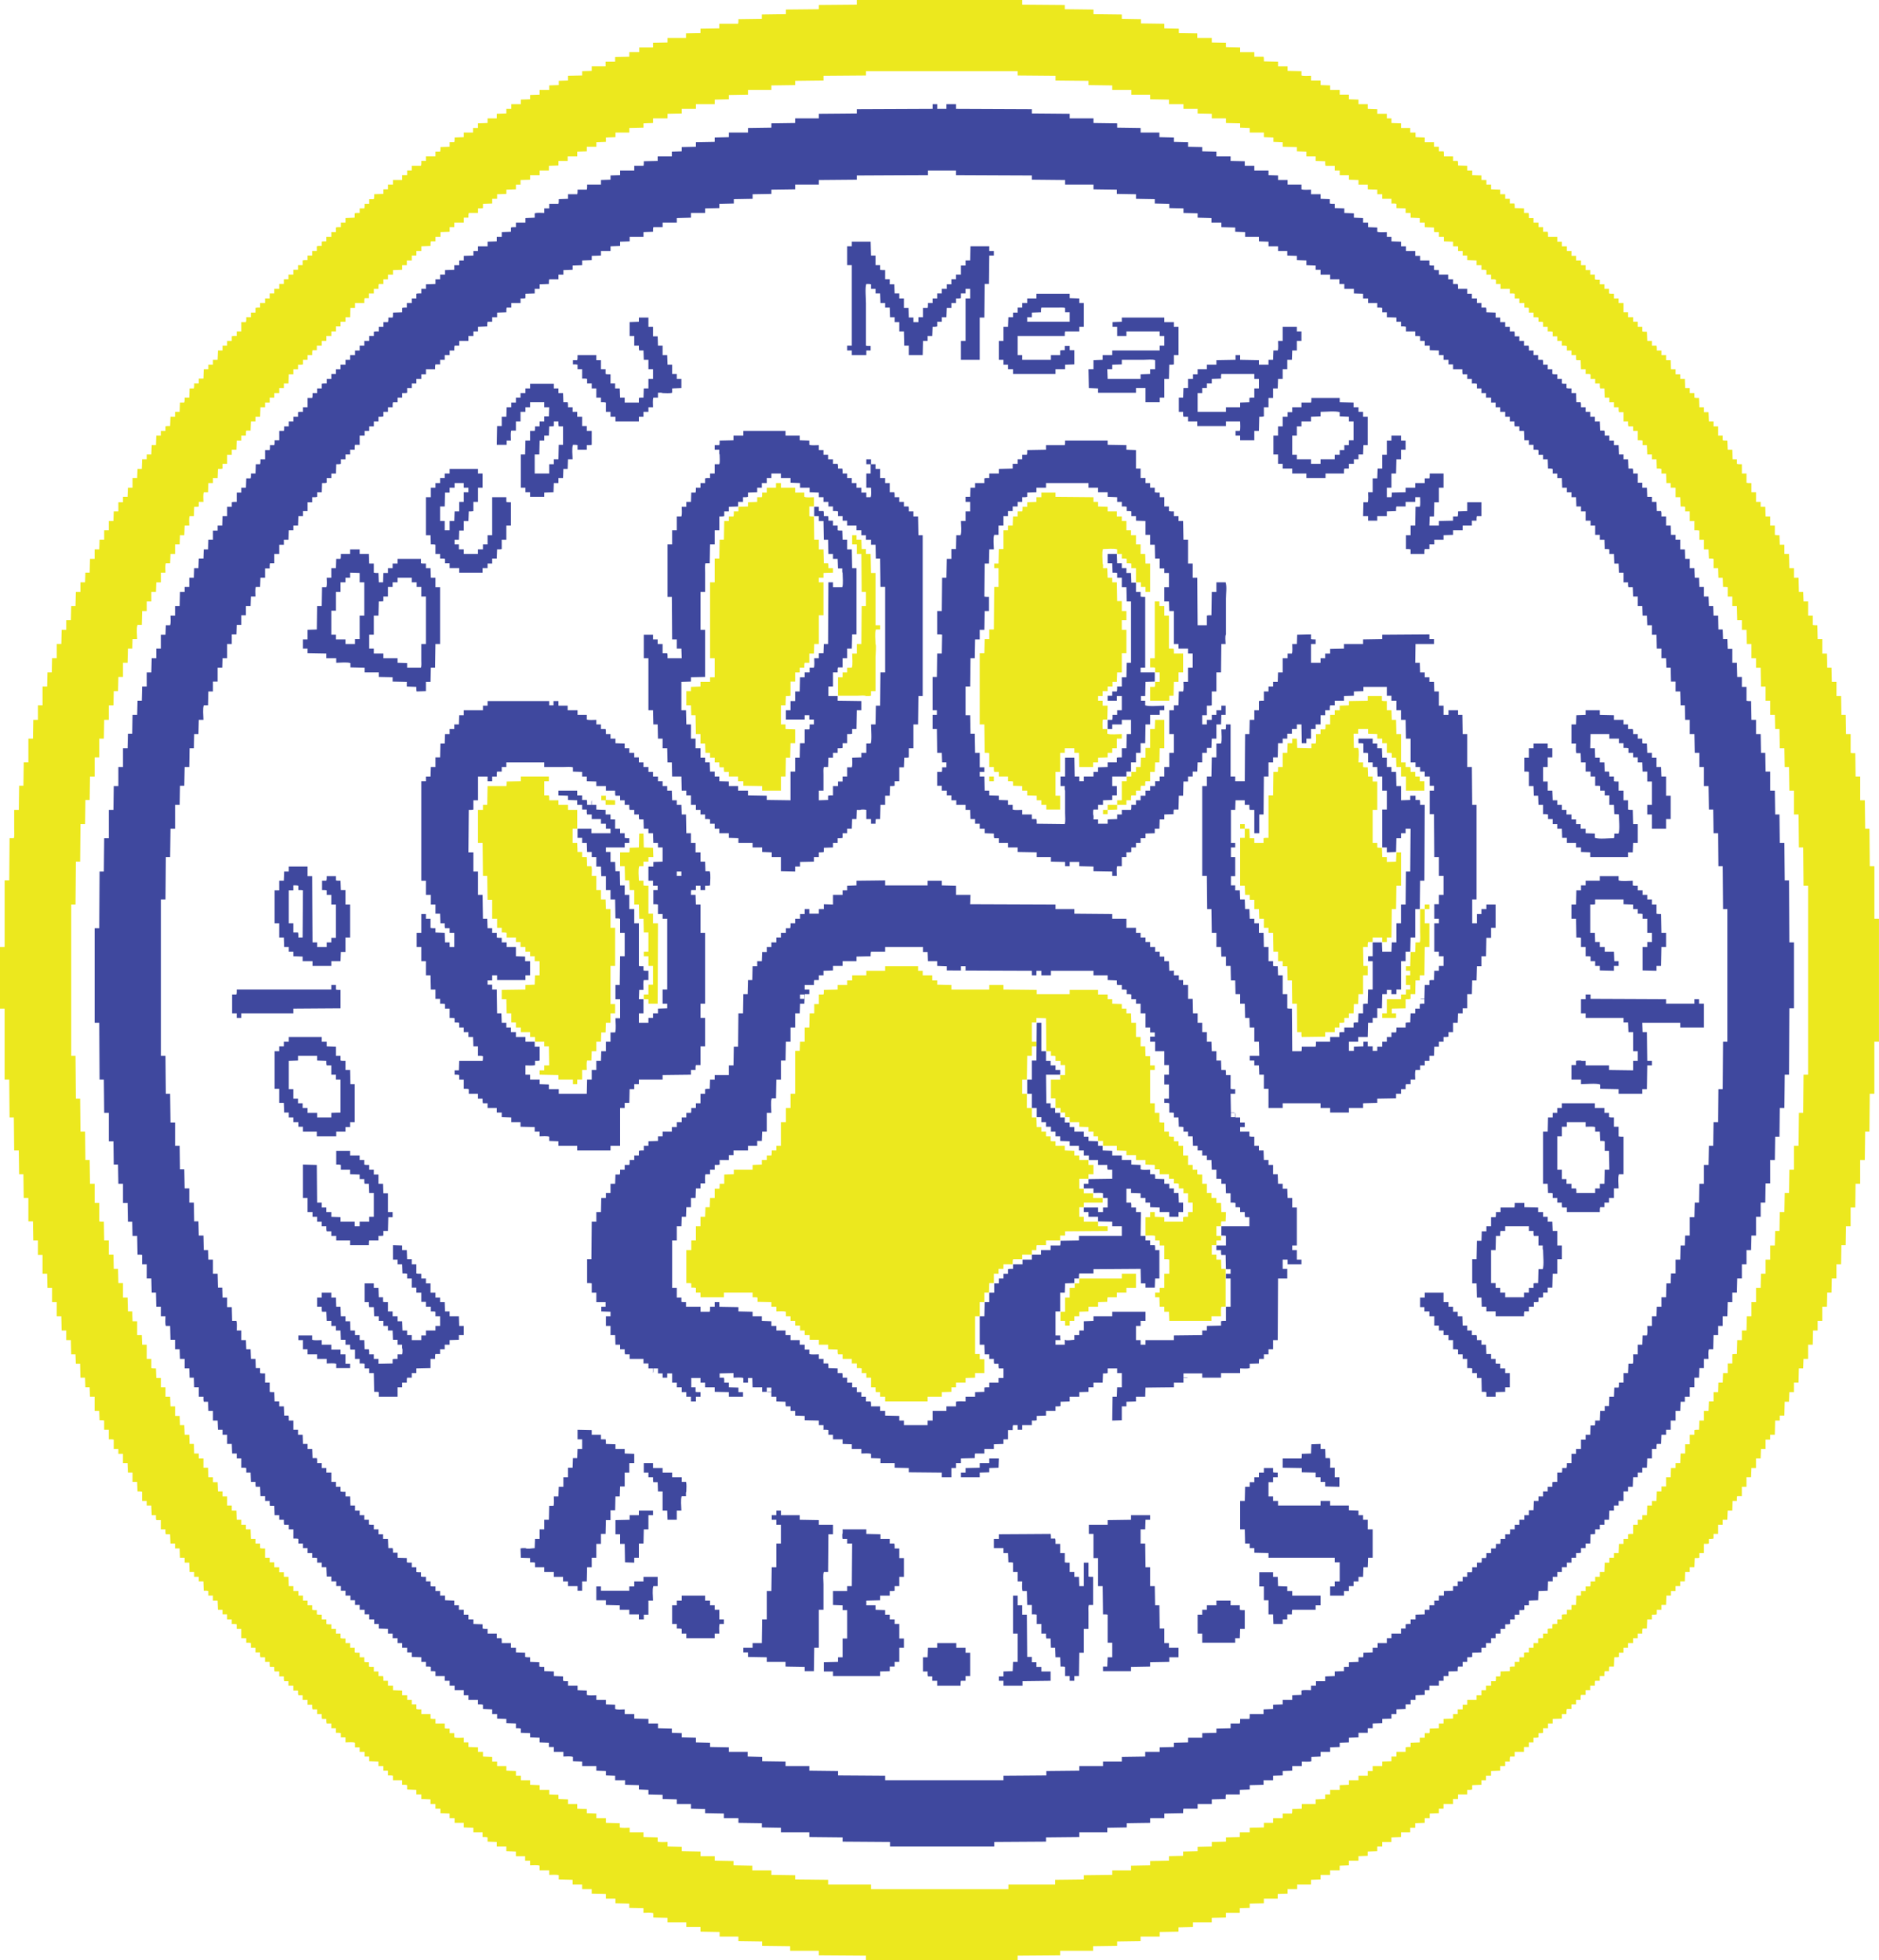
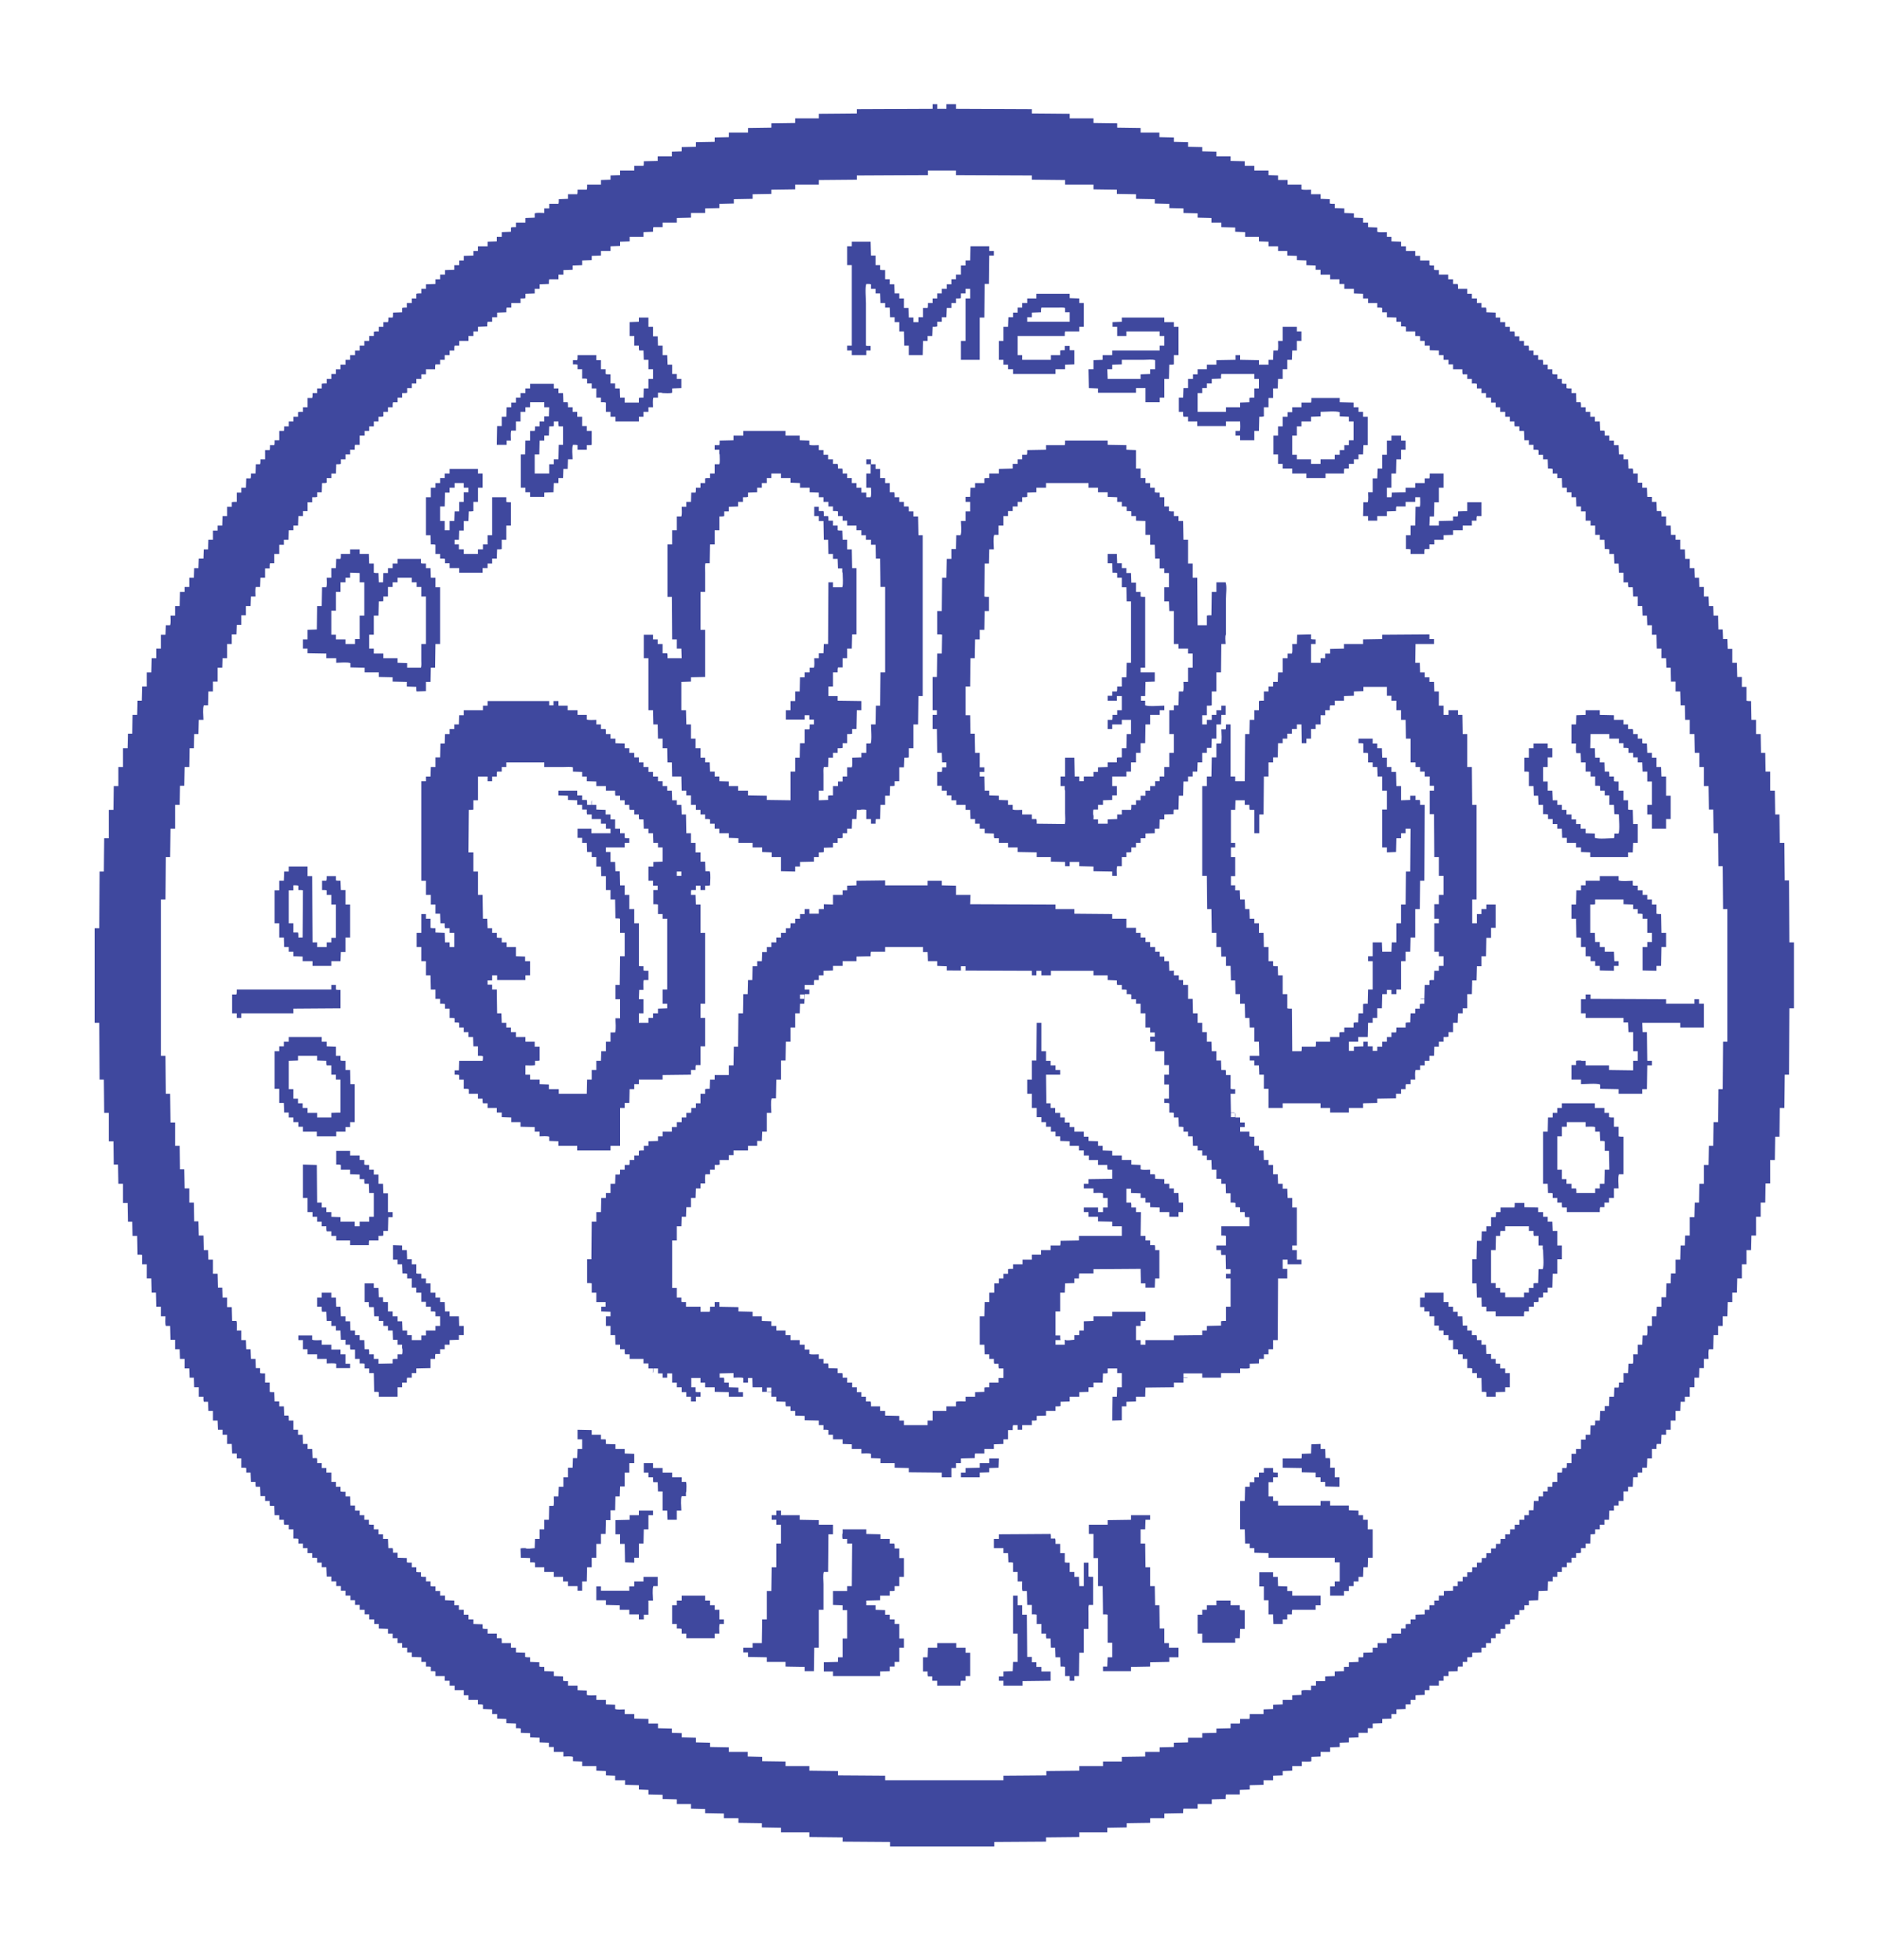
<svg xmlns="http://www.w3.org/2000/svg" viewBox="0 0 1368 1426.56">
  <defs>
    <style>
      .cls-1 {
        isolation: isolate;
      }

      .cls-2 {
        fill: #3f489e;
      }

      .cls-2, .cls-3 {
        fill-rule: evenodd;
      }

      .cls-3 {
        fill: #ece81e;
      }
    </style>
  </defs>
  <g id="Color_Fill_2" class="cls-1">
    <g id="Color_Fill_2-2" data-name="Color_Fill_2">
-       <path class="cls-3" d="M1364.64,668.64v-38.16h-3.36c-.08-9.12-.16-18.24-.24-27.36h-3.12c-.01-6.59-.25-13.71-.24-20.64h-3.36v-17.28h-3.36c-.08-5.68-.16-11.36-.24-17.04-1.16.02-2.55.04-3.36-.24v-13.68h-3.36c-.08-4.64-.16-9.28-.24-13.92h-3.12c-.08-4.56-.16-9.12-.24-13.68h-3.36v-10.32h-3.36c-.08-3.44-.16-6.88-.24-10.32h-3.12c-.08-3.44-.16-6.88-.24-10.32h-3.36v-10.56h-3.36c-.08-3.36-.16-6.72-.24-10.08-1.16.02-2.55.04-3.36-.24v-6.72h-3.36v-10.32h-3.36c-.08-2.32-.16-4.64-.24-6.96h-3.12c-.08-3.44-.16-6.88-.24-10.32h-3.36v-6.96h-3.36c-.08-3.44-.16-6.88-.24-10.32h-3.36v-6.72h-3.36c-.08-2.32-.16-4.64-.24-6.96-1.16.02-2.55.04-3.36-.24v-6.72h-3.36v-6.72h-3.36c-.08-2.32-.16-4.64-.24-6.96h-3.36v-3.6h-3.36v-6.96h-3.36v-6.72c-1.23.02-2.73.06-3.6-.24v-6.72h-3.36v-6.72c-1.23.02-2.73.06-3.6-.24v-3.36h-3.12c-.08-2.32-.16-4.64-.24-6.96h-3.36c-.08-2.24-.16-4.48-.24-6.72-1.16.02-2.55.04-3.36-.24v-3.36h-3.36v-6.72h-3.36v-3.6h-3.36c-.08-2.24-.16-4.48-.24-6.72h-3.36v-3.6h-3.36c-.08-2.24-.16-4.48-.24-6.72-1.16.02-2.55.04-3.36-.24v-3.36h-3.36v-3.6h-3.36c-.08-2.24-.16-4.48-.24-6.72h-3.36v-3.36h-3.36v-3.6h-3.36c-.08-2.24-.16-4.48-.24-6.72h-3.36v-3.6h-3.36v-3.36h-3.36c.02-1.23.06-2.73-.24-3.6h-3.36v-3.36h-3.36c-.08-2.24-.16-4.48-.24-6.72-1.16.02-2.55.04-3.36-.24v-3.36h-3.36v-3.6h-3.36v-3.36h-3.6v-3.6h-3.36v-6.72h-3.6v-3.36h-3.36v-3.36c-1.23.02-2.73.06-3.6-.24v-3.36h-3.36v-3.36h-3.36v-3.36c-1.23.02-2.73.06-3.6-.24v-3.36h-3.36v-3.36h-3.36v-3.6h-3.36v-3.36h-3.6v-3.36h-3.36v-3.6h-3.36v-3.36h-3.6v-3.36h-3.36v-3.6h-6.72c.02-1.23.06-2.73-.24-3.6h-3.36v-3.36h-3.36v-3.36h-3.6v-3.36h-3.36c.02-1.23.06-2.73-.24-3.6h-3.36v-3.36c-2.24-.08-4.48-.16-6.72-.24.02-1.16.04-2.55-.24-3.36h-3.36v-3.36h-3.36v-3.36h-3.6v-3.36c-2.24-.08-4.48-.16-6.72-.24v-3.36h-3.36v-3.36h-3.6v-3.36c-2.24-.08-4.48-.16-6.72-.24v-3.36h-3.6v-3.36c-2.24-.08-4.48-.16-6.72-.24.02-1.16.04-2.55-.24-3.36h-3.36v-3.36h-6.72c.02-1.23.06-2.73-.24-3.6h-3.36v-3.36h-3.6v-3.36h-6.72v-3.36c-2.24-.08-4.48-.16-6.72-.24v-3.36h-3.84v-3.36h-6.72v-3.36c-2.32-.08-4.64-.16-6.96-.24v-3.36h-3.36v-3.36h-6.96v-3.36c-2.32-.08-4.64-.16-6.96-.24v-3.36h-6.72v-3.36c-2.32-.08-4.64-.16-6.96-.24v-3.36h-6.72v-3.36h-6.96v-3.36c-2.32-.08-4.64-.16-6.96-.24v-3.36h-6.96v-3.36c-2.15.02-5.23.34-6.96-.24v-3.12c-3.36-.08-6.72-.16-10.08-.24v-3.36h-6.96v-3.36c-3.44-.08-6.88-.16-10.32-.24.02-1.16.04-2.55-.24-3.36h-6.72v-3.36h-10.32v-3.36c-3.44-.08-6.88-.16-10.32-.24v-3.12c-3.44-.08-6.88-.16-10.32-.24v-3.36h-10.56v-3.36c-4.48-.08-8.96-.16-13.44-.24v-3.12c-3.52-.08-7.04-.16-10.56-.24v-3.36c-5.68-.08-11.36-.16-17.04-.24v-3.12c-4.64-.08-9.28-.16-13.92-.24v-3.12c-6.88-.08-13.76-.16-20.64-.24v-3.36c-7.02-.01-14.19-.25-20.88-.24v-3.12c-10.32-.08-20.64-.16-30.96-.24V0h-120.48v3.36c-9.2.08-18.4.16-27.6.24v3.12c-7.69.01-15.96.25-24,.24v3.36c-5.84.08-11.68.16-17.52.24v3.12c-5.68.08-11.36.16-17.04.24.02,1.16.04,2.55-.24,3.36h-13.68v3.36c-4.56.08-9.12.16-13.68.24v3.12c-3.52.08-7.04.16-10.56.24v3.36h-13.44v3.36c-3.52.08-7.04.16-10.56.24v3.36h-10.08v3.36h-7.2v3.36c-3.44.08-6.88.16-10.32.24v3.36h-6.96v3.36h-10.08v3.36c-2.32.08-4.64.16-6.96.24v3.12c-3.44.08-6.88.16-10.32.24v3.36c-2.24.08-4.48.16-6.72.24v3.12c-2.32.08-4.64.16-6.96.24v3.36h-6.96v3.36c-2.32.08-4.64.16-6.96.24v3.12c-2.24.08-4.48.16-6.72.24v3.36h-6.96v3.36h-3.6v3.36c-2.32.08-4.64.16-6.96.24v3.36h-6.72v3.36c-2.32.08-4.64.16-6.96.24v3.36h-3.6v3.36h-6.72v3.36c-2.24.08-4.48.16-6.72.24.02,1.16.04,2.55-.24,3.36h-3.36v3.36c-2.24.08-4.48.16-6.72.24.02,1.16.04,2.55-.24,3.36h-3.36v3.36h-6.96v3.36h-3.36c.02,1.23.06,2.73-.24,3.6h-6.72v3.36h-3.36v3.36h-3.6v3.6h-6.72v3.36h-3.6v3.36h-3.36v3.36c-2.24.08-4.48.16-6.72.24.02,1.23.06,2.73-.24,3.6h-3.36v3.36h-3.36c.02,1.16.04,2.55-.24,3.36h-3.36v3.36c-1.23-.02-2.73-.06-3.6.24v3.12c-2.24.08-4.48.16-6.72.24v3.36h-3.36v3.36c-1.23-.02-2.73-.06-3.6.24v3.36h-3.36v3.36h-3.6v3.36c-1.16-.02-2.55-.04-3.36.24v3.12c-1.23-.02-2.73-.06-3.6.24v3.36h-3.36v3.36h-3.36v3.36c-1.23-.02-2.73-.06-3.6.24v3.36h-3.36v3.36h-3.36v3.6h-3.6v3.36h-3.36v3.36h-3.36v3.6h-3.6v3.36h-3.36v3.6h-3.36v3.36h-3.6v3.36c-1.16-.02-2.55-.04-3.36.24v3.36h-3.36v3.36h-3.36c.02,1.23.06,2.73-.24,3.6h-3.36v6.72h-3.36v3.36c-1.23-.02-2.73-.06-3.6.24v3.36h-3.36v3.36h-3.36v3.6h-3.36c-.08,2.24-.16,4.48-.24,6.72h-3.36v3.6h-3.36v3.36h-3.36c-.08,2.24-.16,4.48-.24,6.72h-3.36v3.6h-3.36c.02,1.23.06,2.73-.24,3.6h-3.12c-.08,2.24-.16,4.48-.24,6.72h-3.36c.02,1.23.06,2.73-.24,3.6h-3.12c-.08,2.24-.16,4.48-.24,6.72h-3.36v3.6h-3.36c-.08,2.24-.16,4.48-.24,6.72-1.16-.02-2.55-.04-3.36.24v3.36h-3.36v3.36h-3.36c-.08,2.32-.16,4.64-.24,6.96h-3.12c-.08,2.24-.16,4.48-.24,6.72h-3.36v3.6h-3.36c-.08,2.32-.16,4.64-.24,6.96h-3.12c-.08,2.24-.16,4.48-.24,6.72h-3.36v6.96h-3.36c-.08,2.24-.16,4.48-.24,6.72h-3.36v3.84h-3.36v6.72h-3.36c-.08,2.32-.16,4.64-.24,6.96h-3.36v6.72h-3.36v6.96h-3.36c-.08,2.32-.16,4.64-.24,6.96h-3.36v6.96h-3.36c-.08,3.36-.16,6.72-.24,10.08h-3.12c-.08,2.32-.16,4.64-.24,6.96h-3.36v6.96h-3.36c-.08,3.44-.16,6.88-.24,10.32h-3.12c-.08,3.44-.16,6.88-.24,10.32h-3.36v6.96h-3.36c-.08,3.44-.16,6.88-.24,10.32h-3.36v10.32h-3.36c-.08,3.44-.16,6.88-.24,10.32h-3.12c-.08,3.44-.16,6.88-.24,10.32h-3.36v13.68h-3.36v10.56h-3.36c-.08,4.56-.16,9.12-.24,13.68h-3.36v17.28h-3.36c-.08,5.68-.16,11.36-.24,17.04h-3.12c-.08,5.84-.16,11.68-.24,17.52h-3.36v13.92c0,2.1.32,5.03-.24,6.72h-3.12c-.08,10.24-.16,20.48-.24,30.72h-3.36v48.48H0v44.88h3.36v51.6h3.36c.08,9.2.16,18.4.24,27.6h3.12c.01,7.69.25,15.96.24,24h3.36c.08,5.76.16,11.52.24,17.28h3.12c.08,5.76.16,11.52.24,17.28h3.36v17.04h3.36c.08,4.64.16,9.28.24,13.92h3.36v10.56h3.36v13.68h3.36c.08,3.44.16,6.88.24,10.32h3.36v10.32h3.36v10.32h3.36c.08,3.44.16,6.88.24,10.32h3.36v6.96h3.36c.08,3.44.16,6.88.24,10.32h3.12c.08,2.32.16,4.64.24,6.96h3.12c.08,3.36.16,6.72.24,10.08h3.36c.08,2.32.16,4.64.24,6.96h3.12c.08,2.32.16,4.64.24,6.96h3.36v10.32h3.36c.08,2.24.16,4.48.24,6.72,1.16-.02,2.55-.04,3.36.24v6.72h3.36v6.96c1.23-.02,2.73-.06,3.6.24v6.72h3.36v3.6h3.36v6.72h3.36c.08,2.32.16,4.64.24,6.96h3.36v6.72h3.36c.08,2.32.16,4.64.24,6.96,1.16-.02,2.55-.04,3.36.24v6.72h3.36v3.36h3.36c.08,2.32.16,4.64.24,6.96h3.12c-.02,1.23-.06,2.73.24,3.6h3.36v6.72h3.36c-.02,1.23-.06,2.73.24,3.6h3.12c.08,2.24.16,4.48.24,6.72h3.36v3.6h3.36c.08,2.24.16,4.48.24,6.72h3.36v3.6h3.36c.08,2.24.16,4.48.24,6.72h3.36v3.6h3.36v3.36h3.36c.08,2.24.16,4.48.24,6.72,1.16-.02,2.55-.04,3.36.24v3.36h3.36v3.6h3.36c.08,2.24.16,4.48.24,6.72h3.36v3.36h3.36v3.6h3.36v3.36c1.23-.02,2.73-.06,3.6.24v3.36h3.36v6.72h3.6v3.36c1.16-.02,2.55-.04,3.36.24v3.36h3.36v3.36h3.36c-.02,1.23-.06,2.73.24,3.6h3.36v3.36h3.36c-.02,1.23-.06,2.73.24,3.6h3.12c-.02,1.16-.04,2.55.24,3.36h3.36v3.6h3.36c-.02,1.16-.04,2.55.24,3.36h3.12v3.36h3.6v3.6h3.36c-.02,1.16-.04,2.55.24,3.36h3.12v3.36h3.6v3.6h3.36c-.02,1.16-.04,2.55.24,3.36h3.36v3.36h3.36c-.02,1.23-.06,2.73.24,3.6h3.12c-.02,1.16-.04,2.55.24,3.36h3.36v3.36h3.36v3.36c1.23-.02,2.73-.06,3.6.24v3.12h3.36v3.6c2.15-.02,5.23-.34,6.96.24v3.36h3.36v3.36h3.6v3.36h3.36v3.36c2.24.08,4.48.16,6.72.24v3.36h3.6v3.36h3.36v3.36c1.23-.02,2.73-.06,3.6.24v3.36h6.72v3.36c1.23-.02,2.73-.06,3.6.24v3.12c2.24.08,4.48.16,6.72.24v3.36h3.6v3.36c2.24.08,4.48.16,6.72.24v3.36h3.6v3.36h3.6v3.36c2.24.08,4.48.16,6.72.24v3.36h3.6v3.36h6.72v3.36c2.32.08,4.64.16,6.96.24v3.36h6.72v3.36c1.23-.02,2.73-.06,3.6.24v3.12c2.24.08,4.48.16,6.72.24v3.36h6.96v3.36c2.32.08,4.64.16,6.96.24v3.36h6.72v3.36h3.6v3.36c2.15-.02,5.23-.34,6.96.24v3.36h6.96v3.36c2.15-.02,5.23-.34,6.96.24v3.12c3.36.08,6.72.16,10.08.24v3.36h6.96v3.36h6.96v3.36c3.44.08,6.88.16,10.32.24v3.36h6.96v3.36c3.36.08,6.72.16,10.08.24v3.12c3.44.08,6.88.16,10.32.24v3.36c2.22-.02,5.41-.36,7.2.24v3.12c3.44.08,6.88.16,10.32.24v3.36h13.68v3.36h10.32v3.36c4.64.08,9.28.16,13.92.24v3.36h13.68v3.36c5.85,0,11.75.25,17.28.24v3.12c6.8.08,13.6.16,20.4.24v3.36h20.88v3.36c11.44.08,22.88.16,34.32.24v3.12c36.45.01,73.95-.01,110.4,0v-3.12c10.32-.08,20.64-.16,30.96-.24v-3.36h24v-3.36c5.84-.08,11.68-.16,17.52-.24v-3.12c5.68-.08,11.36-.16,17.04-.24v-3.36h13.92v-3.36c4.56-.08,9.12-.16,13.68-.24v-3.12c3.52-.08,7.04-.16,10.56-.24v-3.36h13.68v-3.36c3.44-.08,6.88-.16,10.32-.24v-3.36h10.08v-3.36c2.4-.08,4.8-.16,7.2-.24v-3.12c3.44-.08,6.88-.16,10.32-.24v-3.36h10.08v-3.36c2.4-.08,4.8-.16,7.2-.24v-3.36h6.96v-3.36h10.08v-3.36c2.32-.08,4.64-.16,6.96-.24v-3.36h6.96v-3.36h6.96v-3.36c2.24-.08,4.48-.16,6.72-.24v-3.36h6.96v-3.36c2.24-.08,4.48-.16,6.72-.24v-3.12c2.32-.08,4.64-.16,6.96-.24v-3.36h3.6v-3.36h6.72v-3.36c2.32-.08,4.64-.16,6.96-.24v-3.36h6.72v-3.36h3.6v-3.36c2.32-.08,4.64-.16,6.96-.24v-3.36h3.6v-3.36c2.24-.08,4.48-.16,6.72-.24v-3.36h3.36v-3.36h6.96v-3.6h3.6v-3.36h6.72v-3.36c1.23.02,2.73.06,3.6-.24v-3.12c2.24-.08,4.48-.16,6.72-.24v-3.36h3.36v-3.36h3.6v-3.36c2.24-.08,4.48-.16,6.72-.24v-3.36h3.6v-3.36h3.36c-.02-1.23-.06-2.73.24-3.6h3.36v-3.36h6.72v-3.6h3.6v-3.36h3.36v-3.36c1.23.02,2.73.06,3.6-.24v-3.12c1.16.02,2.55.04,3.36-.24v-3.36h3.6v-3.36h3.36v-3.36c2.24-.08,4.48-.16,6.72-.24v-3.36h3.36c-.02-1.23-.06-2.73.24-3.6h3.36v-3.36h3.36v-3.36h3.36c-.02-1.23-.06-2.73.24-3.6h3.36v-3.36h3.36v-3.36h3.36c-.02-1.23-.06-2.73.24-3.6h3.36v-3.36h3.36c-.02-1.23-.06-2.73.24-3.6h3.12c-.02-1.16-.04-2.55.24-3.36h3.36c.08-2.24.16-4.48.24-6.72,1.16.02,2.55.04,3.36-.24v-3.12h3.36v-3.6h3.36v-3.36h3.6v-3.6h3.36v-3.36h3.36c-.02-1.23-.06-2.73.24-3.6h3.12c.08-2.24.16-4.48.24-6.72h3.36v-3.36c1.23.02,2.73.06,3.6-.24v-3.36h3.36v-3.6h3.36c.08-2.24.16-4.48.24-6.72h3.36v-3.36h3.36v-3.6h3.36v-3.36h3.36c.08-2.32.16-4.64.24-6.96h3.36v-3.36h3.36c.08-2.24.16-4.48.24-6.72,1.16.02,2.55.04,3.36-.24v-3.36h3.36v-6.72c1.23.02,2.73.06,3.6-.24v-3.36c1.16.02,2.55.04,3.36-.24v-3.36h3.36v-6.72h3.36v-3.6h3.36c.08-2.24.16-4.48.24-6.72h3.36c.08-2.32.16-4.64.24-6.96h3.12c-.02-1.23-.06-2.73.24-3.6h3.36v-6.72h3.36v-6.96h3.36c.08-2.24.16-4.48.24-6.72h3.36v-6.96h3.36c.08-2.32.16-4.64.24-6.96h3.36v-6.72h3.36v-3.6h3.36c.08-3.44.16-6.88.24-10.32h3.36v-3.6h3.36c.08-3.36.16-6.72.24-10.08h3.12c.08-2.32.16-4.64.24-6.96h3.36v-6.96h3.36c.08-3.44.16-6.88.24-10.32h3.12c.08-2.32.16-4.64.24-6.96h3.36v-10.32h3.36c.08-3.44.16-6.88.24-10.32h3.36v-6.96h3.36v-10.32h3.36c.08-3.44.16-6.88.24-10.32h3.12c.08-3.44.16-6.88.24-10.32h3.36v-10.32h3.36c.08-4.64.16-9.28.24-13.92h3.12c.08-4.56.16-9.12.24-13.68h3.36v-13.68h3.36c.08-5.76.16-11.52.24-17.28h3.36v-17.28h3.36c.01-6.93.25-14.05.24-20.64h3.12c.08-9.2.16-18.4.24-27.6h3.36v-37.92h3.36v-89.52h-3.36ZM1316.4,782.16h-3.36c-.08,9.28-.16,18.56-.24,27.84h-3.12c-.08,8-.16,16-.24,24h-3.36v17.28h-3.36c-.08,5.68-.16,11.36-.24,17.04h-3.12c-.08,4.64-.16,9.28-.24,13.92h-3.36c-.08,4.56-.16,9.12-.24,13.68h-3.12c-.08,3.52-.16,7.04-.24,10.56h-3.36v10.32h-3.36v10.32h-3.36c-.08,3.44-.16,6.88-.24,10.32h-3.36v10.32h-3.36v10.32h-3.36c-.08,3.44-.16,6.88-.24,10.32h-3.36v6.96h-3.36c-.08,3.36-.16,6.72-.24,10.08-1.16-.02-2.55-.04-3.36.24v6.72h-3.36v6.96h-3.36c-.08,2.32-.16,4.64-.24,6.96h-3.12c-.08,2.32-.16,4.64-.24,6.96h-3.36v6.72h-3.36c-.08,2.32-.16,4.64-.24,6.96h-3.36v6.96h-3.36c-.08,2.24-.16,4.48-.24,6.72-1.16-.02-2.55-.04-3.36.24v3.36h-3.36v6.96h-3.36v6.72h-3.36c-.08,2.32-.16,4.64-.24,6.96h-3.36v3.6h-3.36c-.08,2.24-.16,4.48-.24,6.72h-3.36v6.72h-3.36v3.6h-3.36c-.08,2.32-.16,4.64-.24,6.96h-3.36v3.36h-3.36c-.08,2.32-.16,4.64-.24,6.96h-3.36v3.36h-3.36v3.6h-3.36v6.72c-1.23-.02-2.73-.06-3.6.24v3.36h-3.36v3.6h-3.36c-.08,2.24-.16,4.48-.24,6.72h-3.36v3.36h-3.36v3.6h-3.36c-.08,2.24-.16,4.48-.24,6.72h-3.36v3.6h-3.36v3.36h-3.36c.02,1.23.06,2.73-.24,3.6h-3.36v3.36h-3.36v3.36h-3.36c-.08,2.24-.16,4.48-.24,6.72h-3.36v3.6h-3.36v3.36c-1.23-.02-2.73-.06-3.6.24v3.36h-3.36v3.36c-1.23-.02-2.73-.06-3.6.24v3.12c-1.16-.02-2.55-.04-3.36.24v3.36h-3.36v3.36c-1.23-.02-2.73-.06-3.6.24v3.36h-3.36v3.36h-3.36v3.36c-1.23-.02-2.73-.06-3.6.24v3.36h-3.36v3.36h-3.36v3.36c-1.23-.02-2.73-.06-3.6.24v3.12c-2.24.08-4.48.16-6.72.24.02,1.23.06,2.73-.24,3.6h-3.12c.02,1.16.04,2.55-.24,3.36h-3.36v3.36h-3.6v3.36h-3.36v3.6h-3.6v3.36h-6.72v3.6h-3.36v3.36h-3.6v3.36h-3.36v3.36c-2.32.08-4.64.16-6.96.24v3.36h-3.36v3.36c-2.24.08-4.48.16-6.72.24.02,1.16.04,2.55-.24,3.36h-3.36v3.36h-3.6v3.36c-2.24.08-4.48.16-6.72.24v3.12c-1.23-.02-2.73-.06-3.6.24v3.36h-6.72v3.36h-3.6v3.36c-2.24.08-4.48.16-6.72.24v3.36h-6.96v3.6h-3.6v3.36h-6.72v3.36h-6.96v3.36c-2.24.08-4.48.16-6.72.24v3.36h-6.96v3.36h-3.6v3.36c-2.32.08-4.64.16-6.96.24v3.36h-10.08v3.36c-2.32.08-4.64.16-6.96.24.02,1.16.04,2.55-.24,3.36h-6.72v3.36h-6.96v3.36h-6.72v3.36c-3.44.08-6.88.16-10.32.24v3.36h-7.2v3.36c-3.36.08-6.72.16-10.08.24v3.12c-3.44.08-6.88.16-10.32.24v3.36c-3.44.08-6.88.16-10.32.24v3.12c-3.52.08-7.04.16-10.56.24v3.12c-3.44.08-6.88.16-10.32.24v3.36c-4.56.08-9.12.16-13.68.24v3.12c-4.64.08-9.28.16-13.92.24v3.36h-13.68v3.36c-6.88.08-13.76.16-20.64.24v3.12c-6.67.01-13.87.25-20.88.24v3.36h-34.08v3.36h-100.08v-3.36h-31.2v-3.36c-8.03-.01-16.31-.25-24-.24v-3.12c-5.76-.08-11.52-.16-17.28-.24v-3.36h-13.92v-3.36c-4.56-.08-9.12-.16-13.68-.24v-3.12c-4.56-.08-9.12-.16-13.68-.24v-3.36h-10.32v-3.36c-4.56-.08-9.12-.16-13.68-.24v-3.12c-3.44-.08-6.88-.16-10.32-.24v-3.36c-2.22.02-5.41.36-7.2-.24v-3.12c-3.44-.08-6.88-.16-10.32-.24v-3.36h-10.08v-3.36c-2.22.02-5.41.36-7.2-.24v-3.12c-3.36-.08-6.72-.16-10.08-.24v-3.36h-6.96v-3.36c-2.32-.08-4.64-.16-6.96-.24v-3.12c-2.32-.08-4.64-.16-6.96-.24v-3.36h-6.72v-3.36c-2.32-.08-4.64-.16-6.96-.24v-3.12c-2.24-.08-4.48-.16-6.72-.24v-3.36h-6.96v-3.36c-2.32-.08-4.64-.16-6.96-.24v-3.36h-6.72v-3.36h-3.6v-3.36c-2.32-.08-4.64-.16-6.96-.24v-3.36h-6.72v-3.36h-3.6v-3.36c-2.24-.08-4.48-.16-6.72-.24v-3.36h-3.6v-3.36c-2.32-.08-4.64-.16-6.96-.24v-3.36h-3.36v-3.36c-2.15.02-5.23.34-6.96-.24v-3.12h-3.36v-3.36c-1.23.02-2.73.06-3.6-.24v-3.36h-6.72v-3.36c-1.23.02-2.73.06-3.6-.24v-3.36h-6.72v-3.36c-1.23.02-2.73.06-3.6-.24v-3.36h-3.36v-3.36h-3.36v-3.36h-3.6v-3.36c-2.24-.08-4.48-.16-6.72-.24v-3.36h-3.6v-3.6h-3.36c.02-1.16.04-2.55-.24-3.36h-3.36v-3.36h-3.36v-3.36c-1.23.02-2.73.06-3.6-.24v-3.12c-1.16.02-2.55.04-3.36-.24v-3.36h-3.36v-3.36c-1.23.02-2.73.06-3.6-.24v-3.36h-3.36v-3.36h-3.36v-3.36c-1.23.02-2.73.06-3.6-.24v-3.36h-3.36v-3.36h-3.36v-3.36c-1.23.02-2.73.06-3.6-.24v-3.36h-3.36v-3.36c-1.23.02-2.73.06-3.6-.24v-3.12c-1.16.02-2.55.04-3.36-.24v-3.36h-3.36v-3.36h-3.36v-3.6h-3.36v-3.36h-3.6v-3.6h-3.36c-.08-2.24-.16-4.48-.24-6.72h-3.36v-3.36h-3.36v-3.6h-3.6v-3.6h-3.36v-3.36h-3.36v-6.72c-1.23.02-2.73.06-3.6-.24v-3.36h-3.36v-3.36h-3.36c-.08-2.32-.16-4.64-.24-6.96h-3.36v-3.36h-3.36v-3.6h-3.36c-.08-2.24-.16-4.48-.24-6.72h-3.36v-3.6h-3.36v-6.72h-3.36v-3.6h-3.36c-.08-2.24-.16-4.48-.24-6.72h-3.36v-3.6h-3.36c-.08-2.32-.16-4.64-.24-6.96h-3.36v-6.72h-3.36v-3.6h-3.36c-.08-2.32-.16-4.64-.24-6.96h-3.12c-.08-2.24-.16-4.48-.24-6.72h-3.36c-.08-2.32-.16-4.64-.24-6.96h-3.12c-.08-2.24-.16-4.48-.24-6.72h-3.36v-6.96h-3.36c-.08-2.32-.16-4.64-.24-6.96h-3.36v-6.96h-3.36v-6.72h-3.36c-.08-2.32-.16-4.64-.24-6.96-1.16.02-2.55.04-3.36-.24v-6.72h-3.36v-10.32h-3.36c-.08-2.32-.16-4.64-.24-6.96h-3.36v-10.08h-3.36c-.08-2.4-.16-4.8-.24-7.2h-3.12c-.08-3.36-.16-6.72-.24-10.08h-3.36v-10.56h-3.36c-.08-3.44-.16-6.88-.24-10.32h-3.12c-.08-3.44-.16-6.88-.24-10.32h-3.36v-10.32h-3.36c-.08-4.56-.16-9.12-.24-13.68-1.16.02-2.55.04-3.36-.24v-13.44h-3.36v-13.92h-3.36c-.08-5.76-.16-11.52-.24-17.28h-3.12c-.01-6.59-.25-13.71-.24-20.64h-3.36c-.08-8-.16-16-.24-24h-3.12c-.08-10.4-.16-20.8-.24-31.2h-3.12c-.01-36.22.01-73.94,0-110.16h3.12c.08-10.4.16-20.8.24-31.2h3.12c.08-9.12.16-18.24.24-27.36h3.36c.08-5.84.16-11.68.24-17.52h3.12c.08-5.68.16-11.36.24-17.04h3.36v-13.92h3.36v-13.68h3.36c.08-4.56.16-9.12.24-13.68h3.36v-10.56h3.36c.08-3.44.16-6.88.24-10.32h3.12c.08-3.44.16-6.88.24-10.32h3.36v-10.32h3.36c.08-3.44.16-6.88.24-10.32h3.12c.08-2.32.16-4.64.24-6.96h3.36c-.02-3.1-.64-7.7.24-10.32h3.12c.08-3.36.16-6.72.24-10.08h3.36v-6.96h3.36v-6.96h3.36c.08-2.32.16-4.64.24-6.96h3.36v-6.96h3.36c-.02-2.15-.34-5.23.24-6.96h3.12c.08-2.24.16-4.48.24-6.72h3.36v-6.96h3.36c.08-2.24.16-4.48.24-6.72h3.12c.08-2.32.16-4.64.24-6.96h3.36c-.02-2.15-.34-5.23.24-6.96h3.12c.08-2.24.16-4.48.24-6.72,1.16.02,2.55.04,3.36-.24v-3.36h3.36c-.02-2.15-.34-5.23.24-6.96h3.12c.08-2.24.16-4.48.24-6.72h3.36v-3.6h3.36c.08-2.24.16-4.48.24-6.72,1.16.02,2.55.04,3.36-.24v-3.36h3.36v-6.72h3.36v-3.6h3.36c.08-2.24.16-4.48.24-6.72h3.36v-3.6h3.36c-.02-1.23-.06-2.73.24-3.6h3.12c.08-2.24.16-4.48.24-6.72h3.36v-3.36h3.36c.08-2.32.16-4.64.24-6.96h3.36v-3.36h3.36v-3.6h3.36v-3.36h3.6v-3.6h3.36v-3.36h3.36c.08-2.24.16-4.48.24-6.72h3.36v-3.6h3.36v-3.36c1.23.02,2.73.06,3.6-.24v-3.36h3.36v-3.36h3.36c-.02-1.23-.06-2.73.24-3.6h3.12v-3.36h3.6v-3.36h3.36v-3.6h3.6v-3.36h3.36v-3.6h3.36v-3.36h3.6v-3.36h3.36c.08-2.24.16-4.48.24-6.72h3.36v-3.6h6.72c-.02-1.23-.06-2.73.24-3.6h3.12v-3.36h3.6v-3.36h3.36c-.02-1.23-.06-2.73.24-3.6h3.36v-3.36h3.36v-3.36h3.6v-3.36c2.24-.08,4.48-.16,6.72-.24v-3.36h3.36v-3.36h3.6v-3.6h3.36v-3.36h3.6v-3.36c2.24-.08,4.48-.16,6.72-.24-.02-1.16-.04-2.55.24-3.36h3.36v-3.36h3.6v-3.36c2.24-.08,4.48-.16,6.72-.24v-3.36h3.36v-3.36h6.96v-3.6h3.36c-.02-1.16-.04-2.55.24-3.36h6.72v-3.36c1.23.02,2.73.06,3.6-.24v-3.12c2.24-.08,4.48-.16,6.72-.24v-3.36h3.6v-3.36c2.24-.08,4.48-.16,6.72-.24v-3.12c2.32-.08,4.64-.16,6.96-.24v-3.36h3.36v-3.36c2.32-.08,4.64-.16,6.96-.24v-3.36h6.96v-3.36h6.72v-3.36c2.32-.08,4.64-.16,6.96-.24v-3.36h6.72v-3.36h6.96v-3.36c2.32-.08,4.64-.16,6.96-.24v-3.36h6.96v-3.36c2.32-.08,4.64-.16,6.96-.24v-3.12c2.32-.08,4.64-.16,6.96-.24v-3.36h10.08v-3.36c3.44-.08,6.88-.16,10.32-.24v-3.12c2.32-.08,4.64-.16,6.96-.24v-3.36h10.56v-3.36c3.44-.08,6.88-.16,10.32-.24v-3.36h10.32v-3.36h13.68v-3.36c3.44-.08,6.88-.16,10.32-.24v-3.12c4.64-.08,9.28-.16,13.92-.24v-3.36h17.04v-3.36c5.76-.08,11.52-.16,17.28-.24v-3.12c6.59-.01,13.71-.25,20.64-.24v-3.36c10.32-.08,20.64-.16,30.96-.24v-3.12c36.57-.01,73.81.01,110.4,0v3.12c9.2.08,18.4.16,27.6.24v3.36c8.02.01,16.33.25,24,.24v3.12c5.76.08,11.52.16,17.28.24v3.36h13.92v3.36h13.68v3.36c4.56.08,9.12.16,13.68.24v3.36h10.56v3.36h10.32v3.36c3.44.08,6.88.16,10.32.24v3.36h10.32v3.36c3.44.08,6.88.16,10.32.24v3.12c2.32.08,4.64.16,6.96.24v3.36h10.32v3.36c2.32.08,4.64.16,6.96.24v3.12c2.24.08,4.48.16,6.72.24v3.36c3.44.08,6.88.16,10.32.24v3.12c2.32.08,4.64.16,6.96.24v3.36h6.72v3.36c2.32.08,4.64.16,6.96.24-.02,1.16-.04,2.55.24,3.36h6.72v3.36h3.6v3.36h6.72v3.36c2.32.08,4.64.16,6.96.24v3.36h6.72v3.36c2.32.08,4.64.16,6.96.24v3.36h3.6v3.36h6.72v3.36c1.23-.02,2.73-.06,3.6.24v3.12c2.24.08,4.48.16,6.72.24v3.36h3.6v3.36c2.24.08,4.48.16,6.72.24v3.36h3.6v3.36c2.24.08,4.48.16,6.72.24-.02,1.16-.04,2.55.24,3.36h3.36v3.36h3.6v3.36c2.24.08,4.48.16,6.72.24v3.36h3.6v3.36h3.36v3.36h3.36v3.36c2.24.08,4.48.16,6.72.24v3.36h3.6v3.36c1.23-.02,2.73-.06,3.6.24v3.36h3.36v3.36c1.23-.02,2.73-.06,3.6.24v3.12h3.36v3.6h6.72v3.36c1.23-.02,2.73-.06,3.6.24v3.36h3.36v3.36h3.6v3.36c1.16-.02,2.55-.04,3.36.24v3.36h3.36v3.36c1.23-.02,2.73-.06,3.6.24v3.12c1.16-.02,2.55-.04,3.36.24v3.36h3.36v3.36c1.23-.02,2.73-.06,3.6.24v3.36h3.36v3.36h3.36v3.36c1.23-.02,2.73-.06,3.6.24v3.36h3.36v3.36h3.36c-.02,1.23-.06,2.73.24,3.6h3.12c.08,2.24.16,4.48.24,6.72h3.36v3.36c1.23-.02,2.73-.06,3.6.24v3.36h3.36v3.36h3.36c-.02,1.23-.06,2.73.24,3.6h3.12c.08,2.24.16,4.48.24,6.72h3.36v3.36h3.36v3.6h3.36c-.02,1.23-.06,2.73.24,3.6h3.36v6.72h3.36c-.02,1.23-.06,2.73.24,3.6h3.36v3.36h3.36v6.72c1.23-.02,2.73-.06,3.6.24v3.36h3.12c.08,2.24.16,4.48.24,6.72h3.36v3.6h3.36c.08,2.24.16,4.48.24,6.72,1.16-.02,2.55-.04,3.36.24v3.36h3.36c.08,2.32.16,4.64.24,6.96h3.12v3.36h3.6v6.96h3.36c.08,2.24.16,4.48.24,6.72,1.16-.02,2.55-.04,3.36.24v3.36h3.36v6.96h3.36v6.72c1.23-.02,2.73-.06,3.6.24v6.72h3.36v6.96h3.36c.08,2.24.16,4.48.24,6.72,1.16-.02,2.55-.04,3.36.24v6.72h3.36c.08,2.32.16,4.64.24,6.96h3.12c.08,2.24.16,4.48.24,6.72,1.16-.02,2.55-.04,3.36.24v6.72h3.36v6.96h3.36c.08,3.44.16,6.88.24,10.32h3.36v6.96h3.36c.08,3.44.16,6.88.24,10.32h3.36v10.32h3.36v6.96h3.36c.08,4.56.16,9.12.24,13.68h3.36v10.32h3.36v10.32h3.36c.08,3.44.16,6.88.24,10.32h3.12c.08,4.64.16,9.28.24,13.92h3.36c.08,4.56.16,9.12.24,13.68h3.12c.08,5.76.16,11.52.24,17.28h3.36v17.28h3.36c.08,8,.16,16,.24,24h3.12c.08,9.28.16,18.56.24,27.84h3.36v137.52ZM503.28,520.56h3.12c.08,4.56.16,9.12.24,13.68h3.36v6.96h3.36c.08,2.24.16,4.48.24,6.72h3.36v3.6h3.36v3.36h3.36c-.02,1.23-.06,2.73.24,3.6h3.12c-.02,1.16-.04,2.55.24,3.36h3.36v3.36h6.72v3.36h3.84v3.36c4.56.08,9.12.16,13.68.24v3.36h13.68v-10.32h3.36c.08-4.56.16-9.12.24-13.68h3.12c.08-3.52.16-7.04.24-10.56h3.36v-10.08c-2.32-.08-4.64-.16-6.96-.24v-3.36h-3.36v-13.92h3.36c.08-2.24.16-4.48.24-6.72,1.16.02,2.55.04,3.36-.24v-10.32h3.36v-6.72h3.36v-3.36h3.36c-.02-1.23-.06-2.73.24-3.6h3.36v-6.72h3.36c.08-2.32.16-4.64.24-6.96h3.36v-20.88h3.36v-24h-3.36v-3.36h3.36v-3.36c2.32-.08,4.64-.16,6.96-.24v-3.36h-3.36c.02-1.23.06-2.73-.24-3.6h-3.12c-.08-3.36-.16-6.72-.24-10.08h-3.36v-6.96h-3.36c-.08-5.68-.16-11.36-.24-17.04-1.16.02-2.55.04-3.36-.24v-6.96h3.36v-6.72c-2.15.02-5.23.34-6.96-.24v-3.12h-6.72v-3.6h-10.32v-3.36h-3.6v3.36h-6.72v3.6h-3.36c.02,1.16.04,2.55-.24,3.36h-3.36v3.36c-2.24.08-4.48.16-6.72.24v3.12c-2.32.08-4.64.16-6.96.24v3.36h-3.36c.02,1.23.06,2.73-.24,3.6h-3.36v3.36h-3.36c-.08,4.56-.16,9.12-.24,13.68h-3.12c-.08,4.56-.16,9.12-.24,13.68h-3.36v17.28h-3.36v55.2h3.36v13.92h-3.36v3.36h-6.96v3.36c-2.32.08-4.64.16-6.96.24v3.12h-3.36v10.32h3.36c.08,2.4.16,4.8.24,7.2ZM716.88,547.92c1.16-.02,2.55-.04,3.36.24v10.08h3.36c-.02,1.23-.06,2.73.24,3.6h3.36v3.36h6.72v3.36c1.23-.02,2.73-.06,3.6.24v3.12c2.24.08,4.48.16,6.72.24v3.36h3.6v3.36c2.32.08,4.64.16,6.96.24v3.36h3.36v3.36h3.6v3.36h10.08v-10.08h-3.36v-17.28h3.36v-13.92h3.36v-3.36h6.96v3.36h3.36c.08,3.44.16,6.88.24,10.32h10.08v-3.36h3.6v-3.36c2.32-.08,4.64-.16,6.96-.24v-3.36h3.36v-3.36h3.36v-6.96h3.6v-3.36c-3.17.02-7.88.66-10.56-.24v-3.36h-3.36c-.02-2.15-.34-5.23.24-6.96h3.12c.08-3.36.16-6.72.24-10.08h-3.6v-3.6h-3.36v-3.36h3.36v-3.6h3.6v-3.36h3.6v-3.36h3.12c.08-2.32.16-4.64.24-6.96h3.36v-13.92h3.36v-17.04h-3.36v-6.96h3.36v-6.72h-3.36v-7.2h-3.36c-.08-4.56-.16-9.12-.24-13.68h-3.36v-3.36h-3.36c-.08-2.32-.16-4.64-.24-6.96h-3.12c.03-1.03.18-2.73-.24-3.36-.02-3.17-.66-7.88.24-10.56,3.1-.02,7.7-.64,10.32.24v3.36h3.36v3.36c1.23-.02,2.73-.06,3.6.24v3.12c1.16-.02,2.55-.04,3.36.24v3.36h3.36v10.32h3.6v3.36h3.36v3.6h3.36v-20.64h-3.36c-.08-2.32-.16-4.64-.24-6.96h-3.36v-6.96h-3.36v-6.72h-3.6v-3.6h-3.36v-6.72h-3.36v-3.36h-3.6v-3.6h-6.72v-3.36c-2.32-.08-4.64-.16-6.96-.24v-3.36h-3.36v-3.36c-9.19,0-18.36-.25-27.6-.24v-3.12h-10.32v3.36h-3.6v3.36c-2.24.08-4.48.16-6.72.24v3.36h-3.36c.02,1.16.04,2.55-.24,3.36h-3.36v3.6h-3.36c-.08,2.24-.16,4.48-.24,6.72h-3.36v3.36h-3.36v13.68h-3.36c-.08,3.52-.16,7.04-.24,10.56h-3.12v3.36h3.12c0,4.58,0,9.1,0,13.68h-3.12c-.08,10.32-.16,20.64-.24,30.96h-3.36v6.96h-3.36c-.08,3.44-.16,6.88-.24,10.32h-3.36v51.84h3.36c.01,6.59.25,13.71.24,20.64ZM630.48,506.64c1.23.02,2.73.06,3.6-.24v-3.36h3.36v-24.96c0-2.12.7-8.24,0-9.36-.02-3.17-.66-7.88.24-10.56h3.12v-3.12h-3.36c0-12.83,0-24.9,0-37.92h-3.36c-.08-4.64-.16-9.28-.24-13.92h-3.36v-3.6h-3.12c-.08-2.24-.16-4.48-.24-6.72h-3.6v-3.36h-3.12v6.72h3.36v6.96h3.36c.08,9.2.16,18.4.24,27.6h3.12c0,3.68,0,6.64,0,10.32h-3.12c-.01,9.2-.25,18.76-.24,27.6h-3.36v6.96h-3.36c.02,3.1.64,7.7-.24,10.32h-3.36v3.36h-3.36v3.6h-3.36v13.44h14.64c1.58,0,4.67-.44,5.76.24ZM837.36,485.76c1.23-.02,2.73-.06,3.6.24v3.36h3.36v6.96h-3.36c.02,1.23.06,2.73-.24,3.6h-3.36v10.08h13.92v-3.6h3.12c.08-3.36.16-6.72.24-10.08h3.36v-6.96h3.36c0-4.95,0-9.01,0-13.68h-6.72c.02-1.23.06-2.73-.24-3.6h-3.36v-24h-3.36v-6.96h-3.6v-3.36h-3.36c0,13.69,0,27.85,0,41.28h-3.36v6.72ZM1006.32,685.68h3.36v-3.36h3.36c0-6.93.25-14.05.24-20.64h3.12c.08-5.68.16-11.36.24-17.04h3.36v-24.24h-3.36c-.08,2.24-.16,4.48-.24,6.72-2.24.08-4.48.16-6.72.24v-3.6h-3.36c-.08-2.24-.16-4.48-.24-6.72-1.16.02-2.55.04-3.36-.24v-3.36h-3.36v-24h3.36v-20.64h-3.36v-3.6h-3.36c-.08-2.24-.16-4.48-.24-6.72-1.16.02-2.55.04-3.36-.24v-3.36h-3.36c.02-3.17.66-7.88-.24-10.56h-3.12c-.08-3.44-.16-6.88-.24-10.32h3.36v-3.36h7.2v3.36c2.24.08,4.48.16,6.72.24v3.36h3.6v3.36h3.36v6.96c1.23-.02,2.73-.06,3.6.24v3.36h3.12c.08,2.24.16,4.48.24,6.72h3.36v6.96h3.6v10.32h13.44v-6.96h-3.36v-3.36h-3.36v-3.36h-3.36c.02-1.23.06-2.73-.24-3.6h-3.36v-3.36h-3.36v-20.64h-3.36c-.08-3.44-.16-6.88-.24-10.32h-3.12c-.08-2.32-.16-4.64-.24-6.96h-3.36v-6.72c-1.23.02-2.73.06-3.6-.24v-3.36h-10.32v3.36c-4.56.08-9.12.16-13.68.24v3.12c-2.24.08-4.48.16-6.72.24v3.36h-3.6v3.36h-3.36v6.96h-3.36c.02,1.23.06,2.73-.24,3.6h-3.36v3.36h-3.36c.02,2.15.34,5.23-.24,6.96h-3.12v3.36c-3.44-.08-6.88-.16-10.32-.24-.08-2.24-.16-4.48-.24-6.72h-3.36v3.36h-3.36c-.08,2.32-.16,4.64-.24,6.96h-3.36v10.32h-3.36c.02,1.23.06,2.73-.24,3.6h-3.12c-.08,5.68-.16,11.36-.24,17.04h-3.36v30.96c-1.23-.02-2.73-.06-3.6.24v3.36h-6.72v-3.36h-3.36c-.08-2.32-.16-4.64-.24-6.96h-3.36v6.72h-3.36v34.8h3.36c.08,2.24.16,4.48.24,6.72h3.36v3.6h3.36v6.72h3.36c.08,2.32.16,4.64.24,6.96h3.36v6.72h3.36v3.6h3.36c.08,4.56.16,9.12.24,13.68h3.36v6.96h3.36v3.6h3.36c.08,3.44.16,6.88.24,10.32h3.12c.08,5.68.16,11.36.24,17.04h3.36c.01,6.59.25,13.71.24,20.64h3.12c-.02,1.23-.06,2.73.24,3.6,5.68-.08,11.36-.16,17.04-.24v-3.36h6.96v-3.36h3.36v-3.36c1.23.02,2.73.06,3.6-.24v-3.36h3.36v-3.36h3.36c.08-2.24.16-4.48.24-6.72h3.12c.08-2.4.16-4.8.24-7.2h3.36v-13.68h3.36v-6.96h-3.12c-.08-4.56-.16-9.12-.24-13.68h3.36c-.02-1.23-.06-2.73.24-3.6h3.36v-3.36h6.96v3.36ZM837.36,568.56v-6.72h3.36c.08-2.32.16-4.64.24-6.96h3.12c.08-3.44.16-6.88.24-10.32h3.36v-20.64h-6.72c-.08,2.24-.16,4.48-.24,6.72h-3.36v13.68h-3.36v7.2h-3.36c-.08,2.24-.16,4.48-.24,6.72h-3.36v3.6h-3.36v3.36h-3.36v3.36h-3.6v13.92h-3.36v3.36h6.72v-3.36h3.36c-.02-1.23-.06-2.73.24-3.6h3.36v-3.36h3.36c-.02-1.23-.06-2.73.24-3.6h3.12c-.02-1.16-.04-2.55.24-3.36h3.36ZM444.48,675.36v-13.68h-3.36c-.08-2.32-.16-4.64-.24-6.96h-3.36v-6.96h-3.36v-10.32h-3.36c.02-2.15.34-5.23-.24-6.96h-3.12c-.08-2.24-.16-4.48-.24-6.72h-3.36v-3.6h-3.36c-.08-2.24-.16-4.48-.24-6.72h-3.36v-10.32h3.36c0-4.61,0-9.08,0-13.68h-6.72v-3.6h-6.96v-3.36h-6.72c.02-1.23.06-2.73-.24-3.6h-3.36v-10.32h3.36v-3.36h-20.4v3.36c-3.44.08-6.88.16-10.32.24.02,1.16.04,2.55-.24,3.36h-13.68c-.08,4.56-.16,9.12-.24,13.68h-3.12v3.6h-3.6v24h3.36c.08,8,.16,16,.24,24h3.12c.08,5.84.16,11.68.24,17.52h3.36v13.68h3.6v6.72h3.36v3.36c1.23-.02,2.73-.06,3.6.24v3.36h6.72v3.36h3.36v3.6h3.6v3.36h3.36v3.36h3.36v3.6h3.6v10.32h-3.36c-.08,2.24-.16,4.48-.24,6.72-2.24.08-4.48.16-6.72.24v3.36c-5.85,0-11.75.25-17.28.24v6.72h3.36c.08,3.44.16,6.88.24,10.32h3.36v6.72h3.36v3.6h3.6v3.36h6.72v3.6h3.6v3.36h6.72v3.36h3.36c.08,4.64.16,9.28.24,13.92h-3.6v3.6h-3.36v3.12c4.56.08,9.12.16,13.68.24v3.36h10.56v3.36h3.12v-3.36h3.6v-6.96h3.36c-.02-2.15-.34-5.23.24-6.96h3.12c.08-2.24.16-4.48.24-6.72h3.36v-6.96h3.36c.08-2.24.16-4.48.24-6.72h3.12c.08-2.32.16-4.64.24-6.96h3.36v-6.96h3.36v-6.72h-3.36v-27.84h3.36c0-9.32,0-18.5,0-27.6h-3.36ZM720.24,568.56h3.36v-3.36h-3.36v3.36ZM440.88,585.84h6.96v-3.36c-2.24-.08-4.48-.16-6.72-.24v-3.12h-3.36v3.36h3.12v3.36ZM806.4,589.44c2.32-.08,4.64-.16,6.96-.24v-3.36h-6.96v3.6ZM803.04,592.56h3.36v-3.12h-3.36v3.12ZM902.88,599.76v3.36h3.36v-3.36h-3.36ZM475.44,665.04h-3.36v-20.4c-1.23.02-2.73.06-3.6-.24v-3.36h-3.36c-.02-3.17-.66-7.88.24-10.56h3.12v-3.36h3.6v-3.36h3.6c-.08-2.24-.16-4.48-.24-6.72-2.24-.08-4.48-.16-6.72-.24-.08-3.36-.16-6.72-.24-10.08h-3.12c-.08,3.36-.16,6.72-.24,10.08-2.24.08-4.48.16-6.72.24.02,1.16.04,2.55-.24,3.36h-6.72v10.08h3.36c.08,3.44.16,6.88.24,10.32h3.12c.08,2.32.16,4.64.24,6.96h3.36v10.56h3.36c.08,3.44.16,6.88.24,10.32h3.12c.08,3.36.16,6.72.24,10.08h3.36v13.92h-3.36v3.36h3.36v6.96h3.36c0,4.61,0,9.08,0,13.68h-3.36v7.2h-3.36v3.36h3.36v3.36h6.72c.02-19.07.25-39.1.24-58.56h-3.6v-6.96ZM1037.28,661.68h3.36v-3.36h-3.36v3.36ZM1033.92,678c0,2.44.42,5.92-.24,7.92h-3.12c-.08,2.32-.16,4.64-.24,6.96h-3.36c-.08,3.44-.16,6.88-.24,10.32h-3.12v3.36h3.12v3.36h-3.12v6.96h3.12v3.36h-3.12v3.6h-3.6v3.36h-10.32v10.32h-3.36v3.36h10.08v-3.36h-3.12v-3.36c3.36-.08,6.72-.16,10.08-.24v-6.72c1.23.02,2.73.06,3.6-.24v-3.36h3.36c.08-3.36.16-6.72.24-10.08h3.12v-3.6h3.36c.08-6.88.16-13.76.24-20.64h3.36v-17.28h-3.36v-10.32h-3.36v16.32ZM888.96,875.52h-3.36v-3.6h-3.6v-3.6h-3.36v-6.72h-3.36v-6.72c-1.23.02-2.73.06-3.6-.24v-3.36h-3.36v-3.36h-3.36v-6.96h-3.6v-6.96h-3.36v-3.36h-3.36v-3.36c-1.23.02-2.73.06-3.6-.24v-3.36h-3.36v-6.72c-1.23.02-2.73.06-3.6-.24v-6.72h-3.36v-6.96h-3.36v-24.24h3.36v-3.36h-3.36v-6.72h-3.36c-.08-2.4-.16-4.8-.24-7.2h-3.36v-6.72h-3.36v-10.32h-3.36c-.08-2.32-.16-4.64-.24-6.96h-3.36v-3.36h-3.36v-3.36c-2.32-.08-4.64-.16-6.96-.24v-3.36h-3.36v-3.36h-6.96v-3.36c-7.15,0-13.51,0-20.64,0v3.12c-7.68,0-16.33,0-24,0v-3.12c-7.77-.01-16.12-.25-24.24-.24v-3.36h-10.32v3.36h-27.6v-3.36c-3.44-.08-6.88-.16-10.32-.24v-3.12h-3.6v-3.6h-6.96v-3.36h-3.36v-3.36c-7.85,0-16.04,0-24,0v3.36h-13.68v3.36h-10.32v3.6h-3.6v3.36h-6.96v3.36c-3.36.08-6.72.16-10.08.24.02,1.16.04,2.55-.24,3.36h-3.36v6.96h-3.36v6.72h-3.36c-.08,3.44-.16,6.88-.24,10.32h-3.36v10.32h-3.36c-.08,2.24-.16,4.48-.24,6.72h-3.36v31.2h-3.36v10.32h-3.36v10.32h-3.6v17.28h-3.36v3.36h-3.36c.02,1.23.06,2.73-.24,3.6h-3.36v3.36h-3.6v3.36c-2.24.08-4.48.16-6.72.24v3.36h-13.68v3.36c-2.32.08-4.64.16-6.96.24v6.72h-3.36c.02,1.23.06,2.73-.24,3.6h-3.36v6.72h-3.36c-.08,2.24-.16,4.48-.24,6.72h-3.12c-.08,2.32-.16,4.64-.24,6.96h-3.36v6.96h-3.36v10.32h-3.36v6.96h-3.6v24c1.23-.02,2.73-.06,3.6.24v3.12c1.16-.02,2.55-.04,3.36.24v3.36h3.36v3.36h17.04v-3.36h20.88v3.36c1.23-.02,2.73-.06,3.6.24v3.12c3.36.08,6.72.16,10.08.24v3.36h3.6v3.36c2.15-.02,5.23-.34,6.96.24v3.36h3.36v3.36h3.36v3.36h3.6v3.6h3.36v3.36h3.6v3.36h6.72v3.6h6.72v3.36c2.32.08,4.64.16,6.96.24-.02,1.16-.04,2.55.24,3.36h3.36v3.36h6.72v3.36h3.6v3.36c1.23-.02,2.73-.06,3.6.24v3.36h3.36v3.36h3.36v6.96h3.36c-.02,1.23-.06,2.73.24,3.6h3.12v3.36h3.6v3.36h30.96v-3.36h10.32v-3.36c2.32-.08,4.64-.16,6.96-.24v-3.36h3.36v-3.36h6.96v-3.36c2.32-.08,4.64-.16,6.96-.24v-3.36h6.72v-10.08h-3.36v-3.84h-3.36c0-8.76,0-18.6,0-27.36h3.36v-10.32h3.36v-6.96h3.36c.08-2.32.16-4.64.24-6.96h3.36v-6.72h3.36v-3.6h3.6v-3.36h6.72c-.02-1.23-.06-2.73.24-3.6h6.72v-3.36h6.96v-3.36h3.36c-.02-1.23-.06-2.73.24-3.6h6.72v-3.36h10.32v-3.6h3.6v-3.12c9.94-.01,20.65-.25,30.96-.24v-3.36h-6.96v-3.36h-10.32v-3.6h-3.36v-6.96h3.36v-3.36c4.95,0,9.01,0,13.68,0v-3.36h-6.96v-3.36h-6.72v-3.36h-3.36v-7.2h6.72v-3.36h3.6v-6.72h-3.6v-3.6h-6.72v-3.36h-3.6v-3.36c-2.32-.08-4.64-.16-6.96-.24v-3.36h-6.72v-3.36c-1.23.02-2.73.06-3.6-.24v-3.36h-3.36v-3.36h-3.36v-3.36h-3.36c-.08-2.32-.16-4.64-.24-6.96h-3.36v-6.96h-3.6v-10.32h-3.36v-10.32h3.36c0-5.85.25-11.75.24-17.28h3.36v-6.96h3.36v-3.36h-3.36v-13.92h3.36v-3.36c2.32.08,4.64.16,6.96.24.01,7.67.25,15.97.24,24h3.36v3.36c1.16-.02,2.55-.04,3.36.24v3.36h3.6v3.12h3.36v7.2h-3.6v3.36h-6.72v13.68h3.36v6.96h3.6v3.36h3.36v3.36h3.36v3.6h6.96v3.36c2.24.08,4.48.16,6.72.24v3.36h3.6v3.36h3.36v3.36h3.6v3.6h10.08v3.36c2.32.08,4.64.16,6.96.24v3.12h6.96v3.6h6.96v3.36c2.24.08,4.48.16,6.72.24v3.12h3.6v3.6h6.72v3.36h3.6v3.36c1.23-.02,2.73-.06,3.6.24v3.36h3.36v3.6h3.36v6.72h3.36v6.96h-3.36v3.36c-1.23-.02-2.73-.06-3.6.24v3.36h-13.68v-3.36c-2.32-.08-4.64-.16-6.96-.24v-3.36h-3.36v3.6h-3.36v13.44c2.15-.02,5.23-.34,6.96.24v3.36h3.36v3.6h3.36v10.08c1.23-.02,2.73-.06,3.6.24v10.32h-3.6v10.32h-3.36v3.36h-3.36v3.36h3.12c.08,2.32.16,4.64.24,6.96h3.36v3.6h3.36c.08,2.24.16,4.48.24,6.72h30.72v-3.36h6.96c-.02-2.15-.34-5.23.24-6.96h3.12v-27.6h-3.12c-.08-2.24-.16-4.48-.24-6.72h-3.36v-3.6h-3.36v-6.96h3.36v-3.36h3.36v-3.36h-3.36v-6.96h3.36c-.02-1.23-.06-2.73.24-3.6h3.12c.08-2.24.16-4.48.24-6.72h-3.36c-.08-2.24-.16-4.48-.24-6.72ZM816.72,930.48h-30.96v3.6h-3.36v3.36h-3.6v6.96h-3.36v10.32h-3.36v6.72h3.36v3.36h3.36v-3.36h3.36v-3.36h3.6v-3.36c2.24-.08,4.48-.16,6.72-.24v-3.36h6.96v-3.36c2.24-.08,4.48-.16,6.72-.24-.02-1.16-.04-2.55.24-3.36h6.72v-3.36h6.96v-3.36h6.96v-10.32h-10.32v3.36Z" />
-     </g>
+       </g>
  </g>
  <g id="Color_Fill_1" class="cls-1">
    <g id="Color_Fill_1-2" data-name="Color_Fill_1">
      <path class="cls-2" d="M1302.72,685.92c-.08-15.04-.16-30.08-.24-45.12h-3.12c-.01-8.76-.25-18.23-.24-27.36h-3.36c-.08-6.88-.16-13.76-.24-20.64h-3.12c-.08-5.76-.16-11.52-.24-17.28h-3.36v-13.92h-3.36c-.08-4.56-.16-9.12-.24-13.68h-3.12c-.08-4.56-.16-9.12-.24-13.68h-3.36v-10.32h-3.36c-.08-4.56-.16-9.12-.24-13.68-1.16.02-2.55.04-3.36-.24v-10.08h-3.36v-7.2h-3.36c-.08-3.44-.16-6.88-.24-10.32h-3.36v-10.08h-3.36c-.08-2.4-.16-4.8-.24-7.2h-3.12c-.08-2.32-.16-4.64-.24-6.96h-3.12c-.08-3.36-.16-6.72-.24-10.08h-3.36c-.08-2.32-.16-4.64-.24-6.96h-3.12c-.08-2.32-.16-4.64-.24-6.96h-3.36v-6.96h-3.36c-.08-2.24-.16-4.48-.24-6.72h-3.12c-.08-2.32-.16-4.64-.24-6.96h-3.36v-6.72h-3.36c-.08-2.32-.16-4.64-.24-6.96h-3.36v-6.96h-3.36v-3.6h-3.36c-.08-2.24-.16-4.48-.24-6.72h-3.36v-6.72h-3.36c.02-1.29.08-2.91-.24-3.84h-3.12c-.08-2.24-.16-4.48-.24-6.72h-3.36v-3.6h-3.36c-.08-2.24-.16-4.48-.24-6.72h-3.36v-3.6h-3.36v-6.72h-3.36c.02-1.23.06-2.73-.24-3.6h-3.12c-.08-2.24-.16-4.48-.24-6.72h-3.36v-3.6h-3.36c-.08-2.24-.16-4.48-.24-6.72h-3.36v-3.36h-3.36v-3.6h-3.36c.02-1.23.06-2.73-.24-3.6h-3.12c-.08-2.24-.16-4.48-.24-6.72h-3.6v-3.36h-3.36v-3.6h-3.36v-3.36h-3.36c.02-1.23.06-2.73-.24-3.6h-3.12c-.08-2.24-.16-4.48-.24-6.72h-3.36v-3.36c-1.23.02-2.73.06-3.6-.24v-3.12c-1.16.02-2.55.04-3.36-.24v-3.36h-3.36v-3.36c-1.23.02-2.73.06-3.6-.24v-3.36h-3.36v-3.36h-3.36c.02-1.23.06-2.73-.24-3.6h-3.36v-3.36h-3.36v-3.36h-3.36c.02-1.23.06-2.73-.24-3.6h-3.36v-3.36h-3.36v-3.36h-3.36c.02-1.23.06-2.73-.24-3.6h-3.36v-3.36h-3.36v-3.36h-3.6v-3.36h-3.36v-3.6c-2.24-.08-4.48-.16-6.72-.24.02-1.16.04-2.55-.24-3.36h-3.36v-3.36h-3.36v-3.36h-3.6v-3.36h-3.36v-3.6h-6.72c.02-1.23.06-2.73-.24-3.6h-3.36v-3.36h-3.6v-3.36h-6.72v-3.36c-1.23.02-2.73.06-3.6-.24v-3.12c-1.16.02-2.55.04-3.36-.24v-3.36h-6.72v-3.36h-3.6v-3.6h-6.72v-3.36h-3.6v-3.36c-2.32-.08-4.64-.16-6.96-.24v-3.36h-3.36v-3.36c-2.15.02-5.23.34-6.96-.24v-3.12c-2.24-.08-4.48-.16-6.72-.24v-3.36h-3.6v-3.36c-2.24-.08-4.48-.16-6.72-.24v-3.12c-2.32-.08-4.64-.16-6.96-.24v-3.36c-2.32-.08-4.64-.16-6.96-.24v-3.12c-1.23.02-2.73.06-3.6-.24v-3.12c-2.24-.08-4.48-.16-6.72-.24v-3.36h-6.96v-3.36c-2.15.02-5.23.34-6.96-.24v-3.36h-10.08v-3.36h-6.96v-3.36c-2.32-.08-4.64-.16-6.96-.24v-3.36h-10.32v-3.36h-6.96v-3.36c-3.44-.08-6.88-.16-10.32-.24v-3.36h-10.32v-3.36c-3.44-.08-6.88-.16-10.32-.24v-3.12c-3.44-.08-6.88-.16-10.32-.24v-3.36c-3.44-.08-6.88-.16-10.32-.24v-3.12c-3.52-.08-7.04-.16-10.56-.24v-3.36h-13.68v-3.36c-5.68-.08-11.36-.16-17.04-.24v-3.12c-5.76-.08-11.52-.16-17.28-.24v-3.36h-17.28v-3.36c-9.21-.01-18.75-.25-27.6-.24v-3.12c-18.4-.08-36.8-.16-55.2-.24v-3.36h-6.96v3.36h-6.72v-3.36h-3.36v3.36c-18.4.08-36.8.16-55.2.24v3.12c-8.85.01-18.39.25-27.6.24v3.36h-17.28v3.36c-5.76.08-11.52.16-17.28.24v3.12c-5.68.08-11.36.16-17.04.24v3.36h-13.92v3.36c-3.44.08-6.88.16-10.32.24v3.12c-4.56.08-9.12.16-13.68.24v3.36c-3.44.08-6.88.16-10.32.24v3.12c-2.4.08-4.8.16-7.2.24v3.36h-10.32v3.36c-3.36.08-6.72.16-10.08.24.02,1.16.04,2.55-.24,3.36h-6.72v3.36h-10.32v3.36c-2.32.08-4.64.16-6.96.24v3.12c-2.32.08-4.64.16-6.96.24v3.36h-10.08c.02,1.23.06,2.73-.24,3.6h-6.72c.02,1.16.04,2.55-.24,3.36h-6.72v3.36c-2.24.08-4.48.16-6.72.24.02,1.16.04,2.55-.24,3.36h-6.72v3.36h-3.6v3.36c-2.15-.02-5.23-.34-6.96.24v3.12c-2.24.08-4.48.16-6.72.24v3.36h-6.96v3.36c-1.23-.02-2.73-.06-3.6.24v3.12c-2.24.08-4.48.16-6.72.24v3.36h-3.6v3.36c-2.24.08-4.48.16-6.72.24v3.36h-6.96v3.36h-3.36v3.36c-2.32.08-4.64.16-6.96.24v3.36h-3.36v3.36h-3.6v3.36c-2.24.08-4.48.16-6.72.24v3.36h-3.6v3.36h-3.36v3.36c-2.32.08-4.64.16-6.96.24v3.36h-3.36v3.36c-1.23-.02-2.73-.06-3.6.24v3.36h-3.36v3.36h-3.6v3.36c-1.16-.02-2.55-.04-3.36.24v3.12c-2.24.08-4.48.16-6.72.24.02,1.23.06,2.73-.24,3.6h-3.12c.02,1.16.04,2.55-.24,3.36h-3.36v3.36h-3.36v3.36c-1.23-.02-2.73-.06-3.6.24v3.12h-3.36v3.6h-3.6v3.36h-3.36v3.6h-3.36v3.36h-3.6v3.36h-3.36v3.6h-3.6v3.36h-3.36v3.36h-3.36v3.6h-3.36v3.36c-1.23-.02-2.73-.06-3.6.24v3.36h-3.36v3.36h-3.36c.02,1.23.06,2.73-.24,3.6h-3.36v6.72h-3.36v3.36c-1.23-.02-2.73-.06-3.6.24v3.36h-3.36v3.36h-3.36v3.6h-3.36c.02,1.16.04,2.55-.24,3.36h-3.36v6.72h-3.36c.02,1.23.06,2.73-.24,3.6h-3.12c.02,1.23.06,2.73-.24,3.6h-3.36v6.72h-3.36c.02,1.23.06,2.73-.24,3.6h-3.12c-.08,2.24-.16,4.48-.24,6.72h-3.36c.02,1.23.06,2.73-.24,3.6h-3.12c-.08,2.24-.16,4.48-.24,6.72h-3.36v3.6h-3.36v6.72c-1.23-.02-2.73-.06-3.6.24v3.36h-3.36v6.72h-3.36c-.08,2.32-.16,4.64-.24,6.96h-3.36v3.6h-3.36v6.72h-3.36c-.08,2.32-.16,4.64-.24,6.96h-3.12c-.08,2.24-.16,4.48-.24,6.72h-3.36c-.08,2.32-.16,4.64-.24,6.96h-3.12c-.08,2.32-.16,4.64-.24,6.96h-3.36v6.72h-3.36v3.6h-3.36c-.08,3.44-.16,6.88-.24,10.32h-3.36v6.96h-3.36c.02,2.15.34,5.23-.24,6.96h-3.12c-.08,2.32-.16,4.64-.24,6.96h-3.36v10.08h-3.36v6.96h-3.36c-.08,3.44-.16,6.88-.24,10.32h-3.36v10.32h-3.36c-.08,3.44-.16,6.88-.24,10.32h-3.12c-.08,3.44-.16,6.88-.24,10.32h-3.36c-.08,4.56-.16,9.12-.24,13.68h-3.12c-.08,3.52-.16,7.04-.24,10.56h-3.36v13.68h-3.36v13.92h-3.36c-.08,5.76-.16,11.52-.24,17.28h-3.36v20.64h-3.36c-.01,8.11-.25,16.48-.24,24.24h-3.12c-.08,13.76-.16,27.52-.24,41.28h-3.36v68.88h3.36c.08,13.76.16,27.52.24,41.28h3.12c.01,7.77.25,16.12.24,24.24h3.36v20.64h3.36c.08,5.68.16,11.36.24,17.04h3.12c.08,4.64.16,9.28.24,13.92h3.36v13.92h3.36c.08,4.56.16,9.12.24,13.68h3.12c.08,3.44.16,6.88.24,10.32h3.36c.08,4.56.16,9.12.24,13.68,1.16-.02,2.55-.04,3.36.24v6.72h3.36v10.32h3.36c.08,3.44.16,6.88.24,10.32h3.12c.08,3.44.16,6.88.24,10.32h3.36v6.96h3.36c-.02,2.15-.34,5.23.24,6.96h3.12c.08,3.36.16,6.72.24,10.08h3.36v6.96h3.36c.08,2.32.16,4.64.24,6.96h3.36v6.96h3.36c.08,2.24.16,4.48.24,6.72h3.12c.08,2.32.16,4.64.24,6.96h3.36v6.96h3.36c-.02,1.23-.06,2.73.24,3.6h3.12c.08,2.24.16,4.48.24,6.72h3.36v6.96h3.36c.08,2.24.16,4.48.24,6.72h3.36v3.6h3.36v6.72h3.36c.08,2.32.16,4.64.24,6.96h3.36v3.6h3.36v6.72c1.23-.02,2.73-.06,3.6.24v3.36h3.12c.08,2.24.16,4.48.24,6.72h3.36c-.02,1.23-.06,2.73.24,3.6h3.12c.08,2.24.16,4.48.24,6.72h3.36v3.6h3.36c-.02,1.23-.06,2.73.24,3.6h3.12c.08,2.24.16,4.48.24,6.72h3.36v3.36h3.36c-.02,1.23-.06,2.73.24,3.6h3.36v3.36h3.36v6.72c1.23-.02,2.73-.06,3.6.24v3.36h3.36v3.36h3.36v3.6h3.36v3.36c1.23-.02,2.73-.06,3.6.24v3.36h3.36v3.36h3.36c.08,2.24.16,4.48.24,6.72h3.36v3.6h3.6v3.36h3.36v3.36h3.36v3.6h3.6v3.36h3.36v3.36h3.36v3.6h3.6v3.36h3.36v3.6h3.6v3.36h3.36v3.36c2.24.08,4.48.16,6.72.24v3.36h3.36v3.36h3.6v3.6h3.36v3.36h3.6v3.36h3.36v3.36c2.32.08,4.64.16,6.96.24v3.36h3.36v3.36c1.23-.02,2.73-.06,3.6.24v3.12c1.16-.02,2.55-.04,3.36.24v3.36h6.72v3.36h3.6v3.6h3.6v3.36h6.72v3.6h3.36v3.36h6.96v3.36c1.23-.02,2.73-.06,3.6.24v3.12c2.24.08,4.48.16,6.72.24v3.36h3.6v3.36c2.24.08,4.48.16,6.72.24v3.12c2.32.08,4.64.16,6.96.24v3.36c1.23-.02,2.73-.06,3.6.24v3.12c2.24.08,4.48.16,6.72.24v3.12c2.32.08,4.64.16,6.96.24v3.36c2.24.08,4.48.16,6.72.24v3.12h3.6v3.6h6.96v3.36c2.15-.02,5.23-.34,6.96.24v3.12c2.24.08,4.48.16,6.72.24v3.36h10.32v3.36c2.32.08,4.64.16,6.96.24v3.12c2.24.08,4.48.16,6.72.24v3.36h7.2v3.36c3.36.08,6.72.16,10.08.24v3.12c2.32.08,4.64.16,6.96.24v3.36c3.44.08,6.88.16,10.32.24v3.12c3.44.08,6.88.16,10.32.24v3.36h10.32v3.36c3.44.08,6.88.16,10.32.24v3.12c4.56.08,9.12.16,13.68.24v3.36h10.56v3.36c5.68.08,11.36.16,17.04.24v3.12c4.64.08,9.28.16,13.92.24v3.36h20.64v3.36c8.08.08,16.16.16,24.24.24v3.12c11.52.08,23.04.16,34.56.24v3.36h75.84v-3.36c12.56-.08,25.12-.16,37.68-.24v-3.12c8.08-.08,16.16-.16,24.24-.24v-3.36h20.4v-3.36c4.72-.08,9.44-.16,14.16-.24v-3.12c5.43-.01,11.28-.25,17.04-.24v-3.36h10.32v-3.36c4.56-.08,9.12-.16,13.68-.24-.02-1.16-.04-2.55.24-3.36h10.32v-3.36h10.32v-3.36c3.36-.08,6.72-.16,10.08-.24-.02-1.16-.04-2.55.24-3.36h10.08v-3.36c2.4-.08,4.8-.16,7.2-.24v-3.12c3.36-.08,6.72-.16,10.08-.24v-3.36h6.96v-3.36c2.32-.08,4.64-.16,6.96-.24v-3.12c2.32-.08,4.64-.16,6.96-.24v-3.36h6.96v-3.36c2.16.02,5.23.34,6.96-.24v-3.12c2.24-.08,4.48-.16,6.72-.24v-3.36h6.96v-3.36c2.32-.08,4.64-.16,6.96-.24v-3.12c2.24-.08,4.48-.16,6.72-.24v-3.36c2.32-.08,4.64-.16,6.96-.24v-3.36h6.72v-3.36h3.6v-3.36c2.32-.08,4.64-.16,6.96-.24v-3.12c2.24-.08,4.48-.16,6.72-.24v-3.36h3.6v-3.36c2.24-.08,4.48-.16,6.72-.24v-3.36h3.6v-3.36h3.6v-3.36c2.24-.08,4.48-.16,6.72-.24v-3.36h3.36v-3.36h6.96v-3.6h3.36v-3.36h3.6v-3.36c2.24-.08,4.48-.16,6.72-.24-.02-1.16-.04-2.55.24-3.36h3.36v-3.36h3.36v-3.36c1.23.02,2.73.06,3.6-.24v-3.12c2.24-.08,4.48-.16,6.72-.24v-3.36h3.36v-3.36h3.6v-3.6h3.36v-3.36h3.6v-3.36h3.36v-3.36c1.23.02,2.73.06,3.6-.24v-3.36h3.36v-3.36h3.36v-3.36c1.23.02,2.73.06,3.6-.24v-3.36h3.36v-3.36c2.24-.08,4.48-.16,6.72-.24.08-2.24.16-4.48.24-6.72,2.24-.08,4.48-.16,6.72-.24.08-2.24.16-4.48.24-6.72h3.36v-3.36h3.36v-3.6h3.36v-3.36h3.6v-3.36h3.36v-3.6h3.36v-3.36c1.23.02,2.73.06,3.6-.24v-3.36h3.36v-3.36h3.36c.08-2.24.16-4.48.24-6.72,1.16.02,2.55.04,3.36-.24v-3.36h3.36v-3.36h3.36v-3.6h3.36c.08-2.24.16-4.48.24-6.72h3.36v-3.6h3.36v-3.36h3.6v-6.96h3.36v-3.36h3.36c.08-2.32.16-4.64.24-6.96h3.36v-3.36h3.36v-3.6h3.36c.08-2.24.16-4.48.24-6.72h3.36v-6.96h3.36c-.02-1.23-.06-2.73.24-3.6h3.12c.08-2.24.16-4.48.24-6.72h3.36v-3.6h3.36v-6.72h3.6v-6.96h3.36c.08-2.24.16-4.48.24-6.72h3.12v-3.6h3.6v-6.96h3.36v-6.96h3.36c.08-2.32.16-4.64.24-6.96h3.36v-6.72h3.36c-.02-2.15-.34-5.23.24-6.96h3.12c.08-3.44.16-6.88.24-10.32h3.36v-6.72h3.36v-6.96h3.36c.08-3.44.16-6.88.24-10.32h3.36v-6.96h3.36c.08-3.44.16-6.88.24-10.32h3.36v-10.32h3.36v-10.32h3.36c.08-3.52.16-7.04.24-10.56h3.36v-13.68h3.36v-10.32h3.36c.08-4.64.16-9.28.24-13.92h3.36v-17.04h3.36c.08-5.68.16-11.36.24-17.04h3.12c.08-6.96.16-13.92.24-20.88h3.36c.01-8.11.25-16.48.24-24.24h3.12c.08-16.08.16-32.16.24-48.24h3.36v-48h-3.36ZM1257.6,758.16h-3.12c-.08,11.52-.16,23.04-.24,34.56h-3.12c-.08,8-.16,16-.24,24h-3.36c-.01,5.85-.25,11.75-.24,17.28h-3.12c-.08,4.64-.16,9.28-.24,13.92h-3.36v13.68h-3.36c-.08,4.56-.16,9.12-.24,13.68h-3.12c-.08,3.52-.16,7.04-.24,10.56h-3.36v13.44h-3.36c-.08,2.4-.16,4.8-.24,7.2h-3.12c-.08,3.44-.16,6.88-.24,10.32h-3.36v10.08h-3.36c-.08,2.4-.16,4.8-.24,7.2h-3.12c-.08,3.36-.16,6.72-.24,10.08h-3.36v6.96h-3.36c-.08,2.32-.16,4.64-.24,6.96h-3.36v6.96h-3.36c.02,2.15.34,5.23-.24,6.96h-3.12c-.08,2.24-.16,4.48-.24,6.72h-3.36v6.96h-3.36c.02,2.15.34,5.23-.24,6.96h-3.12c-.08,2.24-.16,4.48-.24,6.72h-3.36v6.96h-3.36c.02,1.23.06,2.73-.24,3.6h-3.12c-.08,2.24-.16,4.48-.24,6.72h-3.36c-.08,2.24-.16,4.48-.24,6.72h-3.12v3.6h-3.36c-.08,2.32-.16,4.64-.24,6.96h-3.36c.02,1.23.06,2.73-.24,3.6h-3.12c-.08,2.24-.16,4.48-.24,6.72h-3.36v3.6h-3.36v6.72h-3.6v3.6h-3.36v6.72h-3.36c.02,1.23.06,2.73-.24,3.6h-3.12c.02,1.16.04,2.55-.24,3.36h-3.36v6.72c-1.23-.02-2.73-.06-3.6.24v3.36h-3.36v3.36h-3.36v3.6h-3.36v3.36h-3.36c-.08,2.24-.16,4.48-.24,6.72h-3.36v3.6h-3.36v3.36h-3.6v3.6h-3.36v3.36h-3.36c.02,1.23.06,2.73-.24,3.6h-3.36v3.36h-3.36c.02,1.23.06,2.73-.24,3.6h-3.12c.02,1.16.04,2.55-.24,3.36h-3.36v3.36h-3.36c.02,1.23.06,2.73-.24,3.6h-3.12c.02,1.16.04,2.55-.24,3.36h-3.36v3.36h-3.36c.02,1.23.06,2.73-.24,3.6h-3.36v3.36h-3.36v3.36h-3.6v3.36h-3.36v3.36c-2.24.08-4.48.16-6.72.24v3.36h-3.6v3.6h-3.36v3.36h-3.6v3.36h-3.36v3.36c-2.24.08-4.48.16-6.72.24v3.36h-3.6v3.36c-1.23-.02-2.73-.06-3.6.24v3.12h-3.36v3.6h-6.96v3.36h-3.36v3.6h-6.72v3.36h-3.6v3.36c-2.24.08-4.48.16-6.72.24.02,1.16.04,2.55-.24,3.36h-3.36v3.36c-2.32.08-4.64.16-6.96.24v3.36h-3.6v3.12c-2.24.08-4.48.16-6.72.24v3.36c-2.32.08-4.64.16-6.96.24v3.36h-6.72v3.36h-3.6v3.36c-2.15-.02-5.23-.34-6.96.24v3.12c-2.24.08-4.48.16-6.72.24v3.36h-6.96v3.36c-2.32.08-4.64.16-6.96.24v3.12c-2.32.08-4.64.16-6.96.24v3.36h-10.08c.02,1.23.06,2.73-.24,3.6h-6.72c.02,1.16.04,2.55-.24,3.36h-6.72v3.36c-3.44.08-6.88.16-10.32.24v3.12c-3.44.08-6.88.16-10.32.24v3.36h-10.32v3.36c-3.44.08-6.88.16-10.32.24v3.12c-3.44.08-6.88.16-10.32.24v3.36h-10.56v3.36c-5.68.08-11.36.16-17.04.24v3.36h-13.68v3.36h-17.28v3.36c-8,.08-16,.16-24,.24v3.12c-10.03.01-20.8.25-31.2.24v3.36h-86.16v-3.36c-11.42-.01-23.28-.24-34.32-.24v-3.12c-6.96-.08-13.92-.16-20.88-.24v-3.36h-17.28v-3.36c-5.68-.08-11.36-.16-17.04-.24v-3.12c-3.52-.08-7.04-.16-10.56-.24v-3.36h-13.68v-3.36c-4.56-.08-9.12-.16-13.68-.24v-3.12c-3.44-.08-6.88-.16-10.32-.24v-3.36c-3.44-.08-6.88-.16-10.32-.24v-3.12c-2.4-.08-4.8-.16-7.2-.24v-3.12c-3.36-.08-6.72-.16-10.08-.24v-3.36h-6.96v-3.36c-3.44-.08-6.88-.16-10.32-.24v-3.36h-6.96v-3.36c-2.15.02-5.23.34-6.96-.24v-3.12c-2.24-.08-4.48-.16-6.72-.24v-3.36h-6.96v-3.36c-2.15.02-5.23.34-6.96-.24v-3.12c-2.24-.08-4.48-.16-6.72-.24v-3.36h-6.96v-3.36c-1.23.02-2.73.06-3.6-.24v-3.12c-2.24-.08-4.48-.16-6.72-.24v-3.36c-2.32-.08-4.64-.16-6.96-.24v-3.12c-1.23.02-2.73.06-3.6-.24v-3.12c-2.24-.08-4.48-.16-6.72-.24v-3.36c-1.23.02-2.73.06-3.6-.24v-3.12c-2.24-.08-4.48-.16-6.72-.24v-3.36h-3.6v-3.36h-6.72c.02-1.23.06-2.73-.24-3.6h-3.36v-3.36h-6.72v-3.36c-1.23.02-2.73.06-3.6-.24v-3.12c-2.24-.08-4.48-.16-6.72-.24v-3.36h-3.6v-3.36h-3.36v-3.6h-3.6v-3.36h-3.36v-3.36c-2.24-.08-4.48-.16-6.72-.24v-3.36h-3.6v-3.36h-3.36v-3.36c-1.23.02-2.73.06-3.6-.24v-3.36h-3.36v-3.36c-1.23.02-2.73.06-3.6-.24v-3.12c-1.16.02-2.55.04-3.36-.24v-3.36h-3.36v-3.36c-1.23.02-2.73.06-3.6-.24v-3.12c-2.24-.08-4.48-.16-6.72-.24v-3.6h-3.36c.02-1.16.04-2.55-.24-3.36h-3.12c-.08-2.24-.16-4.48-.24-6.72h-3.6v-3.36h-3.36v-3.6h-3.36v-3.36c-1.23.02-2.73.06-3.6-.24v-3.36h-3.36v-3.36h-3.36v-3.36h-3.36v-3.6h-3.36c-.08-2.24-.16-4.48-.24-6.72h-3.36v-3.36c-1.23.02-2.73.06-3.6-.24v-3.36h-3.36v-3.6h-3.36v-6.72h-3.6v-3.36h-3.36v-3.6h-3.36c.02-1.23.06-2.73-.24-3.6h-3.12c-.08-2.24-.16-4.48-.24-6.72h-3.36v-3.6h-3.36c-.08-2.24-.16-4.48-.24-6.72h-3.36v-3.6h-3.36v-6.72h-3.36c.02-1.23.06-2.73-.24-3.6h-3.12c-.08-2.24-.16-4.48-.24-6.72h-3.36v-3.6h-3.36c-.08-2.24-.16-4.48-.24-6.72-1.16.02-2.55.04-3.36-.24v-6.72h-3.36v-6.72c-1.23.02-2.73.06-3.6-.24v-3.6h-3.12c-.08-2.24-.16-4.48-.24-6.72h-3.36c-.08-2.32-.16-4.64-.24-6.96h-3.12c-.08-2.24-.16-4.48-.24-6.72h-3.36v-6.96h-3.36c.02-2.15.34-5.23-.24-6.96h-3.12c-.08-3.36-.16-6.72-.24-10.08h-3.36v-6.96h-3.36c-.08-2.4-.16-4.8-.24-7.2h-3.12c-.08-3.36-.16-6.72-.24-10.08h-3.36v-10.32h-3.36c-.08-2.32-.16-4.64-.24-6.96h-3.12c-.08-3.52-.16-7.04-.24-10.56h-3.36c-.08-3.44-.16-6.88-.24-10.32h-3.12c-.08-4.56-.16-9.12-.24-13.68h-3.36v-10.32h-3.36c-.08-4.64-.16-9.28-.24-13.92h-3.12c-.08-5.68-.16-11.36-.24-17.04h-3.36v-17.04h-3.36c-.08-6.96-.16-13.92-.24-20.88h-3.12c-.01-8.84-.25-18.4-.24-27.6h-3.36v-113.76h3.36c.01-10.32.25-21.01.24-30.96h3.12c.08-6.88.16-13.76.24-20.64h3.36v-17.28h3.36c.08-4.64.16-9.28.24-13.92h3.12c.08-4.56.16-9.12.24-13.68h3.36c.08-4.56.16-9.12.24-13.68h3.12c.08-3.44.16-6.88.24-10.32h3.12c.08-3.44.16-6.88.24-10.32h3.36c-.02-3.17-.66-7.88.24-10.56h3.12c.08-3.36.16-6.72.24-10.08h3.36v-7.2h3.36v-10.08h3.36c.08-2.32.16-4.64.24-6.96h3.36v-10.32h3.36v-6.96h3.36c.08-2.32.16-4.64.24-6.96h3.36v-6.96h3.36v-6.72h3.36c.08-2.32.16-4.64.24-6.96h3.36c-.02-2.15-.34-5.23.24-6.96h3.12c.08-2.24.16-4.48.24-6.72h3.36v-6.72h3.36c-.02-1.29-.08-2.91.24-3.84h3.12v-6.72h3.6v-6.72h3.36v-3.6h3.36c.08-2.32.16-4.64.24-6.96h3.36v-3.36h3.36c.08-2.32.16-4.64.24-6.96h3.36v-3.6h3.36v-6.48h3.36v-3.6c1.23.02,2.73.06,3.6-.24v-3.36h3.36c.08-2.24.16-4.48.24-6.72,1.16.02,2.55.04,3.36-.24v-3.36h3.36v-3.36h3.36c.08-2.24.16-4.48.24-6.72,1.16.02,2.55.04,3.36-.24v-3.36h3.36v-3.6h3.36v-3.36h3.36c-.02-1.23-.06-2.73.24-3.6h3.36v-6.72h3.6v-3.36h3.36v-3.36h3.36v-3.6h3.36v-3.36c1.23.02,2.73.06,3.6-.24v-3.36h3.36v-3.36h3.36c-.02-1.23-.06-2.73.24-3.6h3.36v-3.36h3.36v-3.36c1.23.02,2.73.06,3.6-.24v-3.36h3.36v-3.36h3.36v-3.36h3.6v-3.36h3.36v-3.6h6.72c-.02-1.23-.06-2.73.24-3.6h3.36v-3.36h3.36v-3.36h3.6v-3.36h3.36c-.02-1.23-.06-2.73.24-3.6h3.36v-3.36h6.72v-3.6h3.6v-3.36h3.36v-3.36c2.24-.08,4.48-.16,6.72-.24-.02-1.16-.04-2.55.24-3.36h3.36v-3.36h3.6v-3.36c2.24-.08,4.48-.16,6.72-.24-.02-1.16-.04-2.55.24-3.36h3.36v-3.36h6.72v-3.36c1.23.02,2.73.06,3.6-.24v-3.12c2.24-.08,4.48-.16,6.72-.24v-3.36h3.6v-3.36c2.24-.08,4.48-.16,6.72-.24-.02-1.16-.04-2.55.24-3.36h6.72v-3.36h3.6v-3.36c2.24-.08,4.48-.16,6.72-.24v-3.12c2.32-.08,4.64-.16,6.96-.24v-3.36c2.32-.08,4.64-.16,6.96-.24v-3.12c2.24-.08,4.48-.16,6.72-.24v-3.36h6.96v-3.36c2.32-.08,4.64-.16,6.96-.24v-3.12c2.32-.08,4.64-.16,6.96-.24v-3.36h10.08v-3.36c2.32-.08,4.64-.16,6.96-.24-.02-1.16-.04-2.55.24-3.36h6.72v-3.36h10.32v-3.36c3.44-.08,6.88-.16,10.32-.24v-3.36h10.32v-3.36c3.44-.08,6.88-.16,10.32-.24v-3.12c3.52-.08,7.04-.16,10.56-.24v-3.12c4.56-.08,9.12-.16,13.68-.24v-3.36c4.56-.08,9.12-.16,13.68-.24v-3.12c5.76-.08,11.52-.16,17.28-.24v-3.36h17.28v-3.36c9.2-.08,18.4-.16,27.6-.24v-3.12c16.84-.02,34.61-.25,51.84-.24v-3.36h20.4v3.36c18.35.01,37.24.25,55.2.24v3.12c8.08.08,16.16.16,24.24.24v3.36h20.64v3.36c5.68.08,11.36.16,17.04.24v3.12c4.64.08,9.28.16,13.92.24v3.36c4.56.08,9.12.16,13.68.24v3.12c3.52.08,7.04.16,10.56.24v3.12c3.44.08,6.88.16,10.32.24v3.36c3.44.08,6.88.16,10.32.24v3.12c3.36.08,6.72.16,10.08.24v3.36h7.2v3.36c3.36.08,6.72.16,10.08.24v3.12c2.4.08,4.8.16,7.2.24v3.36h10.08v3.36c2.32.08,4.64.16,6.96.24v3.36h6.96v3.36h6.72v3.36c2.32.08,4.64.16,6.96.24v3.12c2.32.08,4.64.16,6.96.24v3.36c2.24.08,4.48.16,6.72.24v3.12h3.6v3.6h6.96v3.36h6.72v3.36h3.6v3.6h6.96v3.36c2.24.08,4.48.16,6.72.24v3.36h3.6v3.36h6.72v3.36c1.23-.02,2.73-.06,3.6.24v3.12h3.36v3.6c2.32.08,4.64.16,6.96.24v3.12h3.36v3.36c1.23-.02,2.73-.06,3.6.24v3.36h6.72v3.36c1.23-.02,2.73-.06,3.6.24v3.36h3.36v3.36h3.6v3.36c2.24.08,4.48.16,6.72.24v3.36h3.36v3.36h3.6v3.36h3.36v3.6h6.72c-.02,1.23-.06,2.73.24,3.6h3.36v3.36h3.36v3.36c1.23-.02,2.73-.06,3.6.24v3.36h3.36v3.36h3.36v3.36h3.6v3.6h3.36v3.36h3.36v3.36h3.6v3.6h3.36v3.36h3.36c-.02,1.23-.06,2.73.24,3.6h3.36v3.36h3.36c.08,2.24.16,4.48.24,6.72h3.36v3.36h3.36v3.6c1.23-.02,2.73-.06,3.6.24v3.36h3.36v3.36h3.36c.08,2.24.16,4.48.24,6.72,1.16-.02,2.55-.04,3.36.24v3.36h3.36v3.36h3.36c.08,2.32.16,4.64.24,6.96h3.36v3.36h3.36v3.6h3.36c.08,2.24.16,4.48.24,6.72h3.36v3.6h3.36v6.72h3.6v3.6h3.36v6.72h3.36v3.6h3.36c.08,2.24.16,4.48.24,6.72,1.16-.02,2.55-.04,3.36.24v3.36h3.36c.08,2.32.16,4.64.24,6.96h3.12c.08,2.24.16,4.48.24,6.72h3.36v6.96h3.36c-.02,1.23-.06,2.73.24,3.6h3.12c.08,2.24.16,4.48.24,6.72h3.36v6.96h3.36c.08,2.32.16,4.64.24,6.96h3.12c.08,2.32.16,4.64.24,6.96h3.36v6.96h3.36c.08,3.36.16,6.72.24,10.08h3.36v6.96h3.36c.08,2.32.16,4.64.24,6.96h3.12c.08,3.36.16,6.72.24,10.08h3.36v7.2h3.36c.08,3.36.16,6.72.24,10.08h3.12c.08,3.52.16,7.04.24,10.56h3.36v10.32h3.36c.08,4.56.16,9.12.24,13.68h3.36v10.32h3.36v13.92h3.36c.08,5.68.16,11.36.24,17.04h3.12c.01,5.54.25,11.43.24,17.28h3.36c.08,8,.16,16,.24,24h3.12c.08,10.4.16,20.8.24,31.2h3.12c0,31.65,0,64.84,0,96.48ZM620.16,258.48h10.56v-3.36h3.12v-3.36c-1.16.02-2.55.04-3.36-.24v-30.96c0-3.83-.8-10.76.24-13.92,1.16-.02,2.55-.04,3.36.24v3.36h3.36v3.36h3.36c.08,2.32.16,4.64.24,6.96h3.36v3.36h3.36c.08,2.32.16,4.64.24,6.96h3.36v3.6h3.36v6.72h3.36c.08,3.44.16,6.88.24,10.32h3.36v6.96h10.08c.08-3.44.16-6.88.24-10.32h3.36v-3.6h3.36c.08-2.24.16-4.48.24-6.72,1.16.02,2.55.04,3.36-.24v-3.36h3.36v-3.36h3.36c.08-2.24.16-4.48.24-6.72h3.36v-3.6h3.36v-3.36c1.23.02,2.73.06,3.6-.24v-3.36h3.36v-3.36h3.36v6.96h-3.36v30.96h-3.36v13.68h13.68v-30.72h3.36c.01-8.19.25-16.64.24-24.48h3.12c.08-6.88.16-13.76.24-20.64h3.36v-3.36h-3.36v-3.36h-13.68c-.08,3.44-.16,6.88-.24,10.32h-3.36v3.6h-3.36v6.72h-3.6v3.36h-3.36v3.6h-3.36v3.36h-3.6v3.36h-3.36v3.6h-3.36v3.36h-3.36c.02,1.23.06,2.73-.24,3.6h-3.36v6.72h-3.36v3.6h-3.6v-3.36h-3.36c-.08-2.32-.16-4.64-.24-6.96h-3.36v-6.96h-3.36v-3.6h-3.36c-.08-2.24-.16-4.48-.24-6.72h-3.36v-3.6h-3.36v-6.72c-1.23.02-2.73.06-3.6-.24v-3.36h-3.36v-6.96h-3.36c-.08-3.36-.16-6.72-.24-10.08-4.6,0-9.07,0-13.68,0v3.36h-3.36v13.68h3.36v58.56h-3.36v3.6h3.36v3.36ZM730.56,265.44h3.36v3.36h3.6v3.36c10.59,0,20.36,0,30.96,0v-3.36h6.96v-3.36c2.24-.08,4.48-.16,6.72-.24v-10.32h-3.36v-3.12h-3.6v3.12c-1.16-.02-2.55-.04-3.36.24v3.36h-6.72v3.36c-6.75,0-14.13,0-20.88,0v-3.36h-3.36v-13.92h34.32c-.02-1.16-.04-2.55.24-3.36h10.32v-3.36h3.36v-17.28h-3.36v-3.36c-2.32-.08-4.64-.16-6.96-.24v-3.12c-7.78,0-16.46,0-24.24,0v3.36h-6.72v3.36h-3.6v3.36h-3.36v3.6h-3.36v3.36h-3.36c-.08,2.32-.16,4.64-.24,6.96h-3.36v10.32h-3.36v13.68h3.36v3.6ZM747.84,230.88h3.36v-3.36c2.24-.08,4.48-.16,6.72-.24-.02-1.16-.04-2.55.24-3.36h11.76c1.77,0,4.15-.21,5.52.24v3.12h3.36v6.96c-9.92,0-21.04,0-30.96,0v-3.36ZM799.44,282.72v3.12c8.98,0,18.53,0,27.6,0v-3.36h6.96v10.32h10.32v-3.36h3.36v-13.68h3.36c.08-3.44.16-6.88.24-10.32,1.16.02,2.55.04,3.36-.24v-6.72h3.36c0-7.19,0-13.78,0-20.64h-3.36v-3.36h-6.96v-3.36c-10.12,0-20.91,0-30.96,0v3.12c-2.24.08-4.48.16-6.72.24v3.36h3.36v6.72h6.72v-3.36h24.24v3.36h3.36v6.96h-3.36v3.6h-34.56v3.36h-6.96v3.36c-2.24.08-4.48.16-6.72.24v6.72h-3.6c.08,4.56.16,9.12.24,13.68,2.24.08,4.48.16,6.72.24ZM809.76,268.8v-3.36c2.32-.08,4.64-.16,6.96-.24v-3.36h16.32c2.44,0,5.92-.42,7.92.24v6.72h-3.6v3.36c-2.32.08-4.64.16-6.96.24v3.36h-24c-.08-2.32-.16-4.64-.24-6.96h3.6ZM420.48,265.44v3.36h3.36v6.72c1.23-.02,2.73-.06,3.6.24v3.36h3.36v3.6h3.36v6.72h3.36v3.36c1.23-.02,2.73-.06,3.6.24v6.72h3.36v3.6h3.6v3.36h17.04v-3.36h3.36v-3.6h3.6v-3.36h3.36c-.02-2.15-.34-5.23.24-6.96h3.36v-3.6c1.03-.03,2.73-.18,3.36.24,2.15.02,5.23.34,6.96-.24v-3.12c2.24-.08,4.48-.16,6.72-.24v-6.72h-3.36v-3.6h-3.36v-6.72h-3.36c-.08-2.32-.16-4.64-.24-6.96h-3.36v-6.96h-3.36c-.08-2.24-.16-4.48-.24-6.72h-3.36v-6.96h-3.36v-6.72h-6.96v3.12c-2.24.08-4.48.16-6.72.24,0,3.62,0,6.46,0,10.08h3.36v6.96h3.36c-.02,1.23-.06,2.73.24,3.6h3.12c.08,2.24.16,4.48.24,6.72h3.36v6.96h3.36v6.96h-3.36v6.96h-3.36c-.08,2.24-.16,4.48-.24,6.72-1.16-.02-2.55-.04-3.36.24v3.36h-10.32v-3.6h-3.36c-.08-2.24-.16-4.48-.24-6.72h-3.36v-3.6h-3.36v-6.72c-1.23.02-2.73.06-3.6-.24v-3.36h-3.36v-6.72h-3.36v-3.6h-13.68c.02,1.23.06,2.73-.24,3.6h-3.12v3.12c1.16-.02,2.55-.04,3.36.24ZM861.6,303.36h3.36v3.36h6.72v3.36h20.88v-3.36h10.32c.02,2.15.34,5.23-.24,6.96h-3.12v3.36h3.36v3.36h10.32v-6.72h3.36c.08-3.44.16-6.88.24-10.32,1.16.02,2.55.04,3.36-.24v-6.72h3.36v-6.72h3.36v-6.96h3.36c.08-2.32.16-4.64.24-6.96h3.36v-6.96h3.36v-6.96h3.36c.08-2.24.16-4.48.24-6.72h3.36v-6.96h3.36v-6.96h-3.36v-3.36h-10.32v10.32h-3.36c.02,2.15.34,5.23-.24,6.96h-3.12c-.08,2.24-.16,4.48-.24,6.72h-3.36v3.6h-6.96v-3.36c-4.56-.08-9.12-.16-13.68-.24v-3.36h-3.36v3.36c-4.64.08-9.28.16-13.92.24v3.36h-6.96v3.36h-6.72v3.6h-3.36v3.36h-3.6v6.72h-3.36c-.08,2.32-.16,4.64-.24,6.96h-3.12v10.32h3.12c-.02,1.23-.06,2.73.24,3.6ZM871.92,286.08h3.36v-3.6h3.36v-3.36h3.6v-3.36c2.24-.08,4.48-.16,6.72-.24-.02-1.16-.04-2.55.24-3.36h24v3.6h3.36v6.96h-3.36v6.72c-1.23-.02-2.73-.06-3.6.24v3.12c-2.24.08-4.48.16-6.72.24v3.36h-10.32v3.36h-20.64c0-4.68,0-8.74,0-13.68ZM368.88,320.64h3.12c-.02-2.22-.36-5.41.24-7.2h3.36v-6.72h3.36v-6.96h3.6v-3.36h3.36v-3.6h10.32v3.6h3.6c-.08,2.24-.16,4.48-.24,6.72h-3.36v3.6h-3.36v3.6h-3.36c.02,1.16.04,2.55-.24,3.36h-3.36v6.96h-3.36c-.08,3.36-.16,6.72-.24,10.08h-3.12c0,7.94,0,16.2,0,24.24h3.36v3.36h3.36v3.36h10.32v-3.12c2.24-.08,4.48-.16,6.72-.24.08-2.24.16-4.48.24-6.72h3.36v-3.6h3.36c.08-2.24.16-4.48.24-6.72h3.12c.08-2.32.16-4.64.24-6.96h3.36c-.02-3.17-.66-7.88.24-10.56,1.16-.02,2.55-.04,3.36.24v3.36h6.72v-3.36c1.23.02,2.73.06,3.6-.24v-10.08h-3.6v-3.6h-3.36v-6.72h-3.6v-3.6h-3.36v-3.36h-3.36c.02-1.23.06-2.73-.24-3.6h-3.12c-.08-2.24-.16-4.48-.24-6.72h-3.36v-3.36h-3.36v-3.36c-5.62,0-11.66,0-17.28,0v3.36h-3.36v3.36h-3.6v3.36h-3.36v3.6h-3.36v3.36h-3.36c-.08,2.32-.16,4.64-.24,6.96h-3.36v6.72h-3.36c-.08,4.56-.16,9.12-.24,13.68h7.2v-3.12ZM403.2,310.08v-3.36h3.36c-.02,1.23-.06,2.73.24,3.6h3.12c0,4.57,0,8.59,0,13.44h-3.12c-.08,3.52-.16,7.04-.24,10.56h-3.36v3.6h-3.36v6.72h-10.56v-13.92h3.36c.08-3.36.16-6.72.24-10.08h3.36v-3.6h3.36c.08-2.24.16-4.48.24-6.72,1.16.02,2.55.04,3.36-.24ZM947.52,296.4h-6.72v3.6h-3.36v3.36h-3.6v6.96h-3.36v6.72h-3.36v13.68h3.36v6.96h3.36v3.36h6.96v3.6h10.32v3.36h13.92v-3.36h13.44c-.02-1.23-.06-2.73.24-3.6h3.36v-3.36h3.6v-3.36h3.36v-3.6h3.36c.08-2.24.16-4.48.24-6.72h3.12c0-7.15,0-13.49,0-20.64h-3.36v-3.6h-3.36v-3.36h-3.6v-3.36c-3.36-.08-6.72-.16-10.08-.24v-3.12h-20.64c.02,1.16.04,2.55-.24,3.36h-6.96v3.36ZM954.48,303.36c2.32-.08,4.64-.16,6.96-.24v-3.36c3.79-.02,10.8-.8,13.92.24v3.12c2.24.08,4.48.16,6.72.24v3.36h3.36c0,4.58,0,9.1,0,13.68h-3.36v3.6h-3.36v3.6h-3.36v3.36h-3.6v3.36h-10.32v3.36h-6.96v-3.36h-10.32v-3.36h-3.36c0-4.7,0-9.22,0-13.92h3.36v-6.72h3.36v-3.6h6.96v-3.36ZM496.08,375.84h-3.36v10.08h-3.36v10.32h-3.36v38.16h3.12c.01,9.94.25,20.65.24,30.96h3.36v6.72h3.36c.08,2.32.16,4.64.24,6.96h-10.32c.02-1.23.06-2.73-.24-3.6h-3.36v-6.72h-3.6v-3.36h-3.36v-3.36h-6.72v17.04h3.36v37.92h3.36c.08,3.44.16,6.88.24,10.32h3.12c.08,3.44.16,6.88.24,10.32h3.36v6.96h3.36c.08,3.44.16,6.88.24,10.32h3.12c.08,3.44.16,6.88.24,10.32h6.72c.08,3.44.16,6.88.24,10.32h3.36v3.36h3.36v6.96h3.6v3.6h3.36v3.36h3.36v3.36c1.23-.02,2.73-.06,3.6.24v3.12h3.36v3.6h3.36v3.36h6.96v3.36c2.32.08,4.64.16,6.96.24v3.36h10.32v3.36h6.96v3.36c2.32.08,4.64.16,6.96.24v3.36h6.72v10.32c3.44.08,6.88.16,10.32.24v-3.6h3.6v-3.36c3.36-.08,6.72-.16,10.08-.24v-3.36h3.6v-3.36c1.23.02,2.73.06,3.6-.24v-3.12c2.24-.08,4.48-.16,6.72-.24v-3.36h3.36v-3.36c1.23.02,2.73.06,3.6-.24v-3.36h3.36v-3.36h3.36c.08-2.32.16-4.64.24-6.96h3.12c.08-2.24.16-4.48.24-6.72,1.03.03,2.73.18,3.36-.24,1.23-.02,2.73-.06,3.6.24v6.72h3.36v3.36h3.36c-.02-1.16-.04-2.55.24-3.36h3.12c.08-3.44.16-6.88.24-10.32h3.36v-6.72h3.36c.08-2.32.16-4.64.24-6.96,1.16.02,2.55.04,3.36-.24v-3.36h3.36v-10.08h3.36c.08-2.32.16-4.64.24-6.96,1.16.02,2.55.04,3.36-.24v-6.72h3.36v-17.28h3.36c.08-6.88.16-13.76.24-20.64h3.12c.01-38.62-.01-78.49,0-117.12h-3.12c-.08-4.56-.16-9.12-.24-13.68h-3.36v-3.6h-3.36c.02-1.23.06-2.73-.24-3.6h-3.36v-3.36h-3.36v-3.36h-3.36c.02-1.23.06-2.73-.24-3.6h-3.36v-6.72h-3.36v-3.6h-3.6v-6.72h-3.36v-3.36h-3.36v-3.6h-3.36v3.6h3.12v6.72h-3.12v10.32h3.36c.02,2.15.34,5.23-.24,6.96h-3.12v-3.36h-3.6v-3.6h-3.6v-3.36h-3.36v-3.6h-3.36v-3.36h-3.36c.02-1.23.06-2.73-.24-3.6h-3.12c.02-1.16.04-2.55-.24-3.36h-3.36v-3.36h-3.6v-3.36h-3.36v-3.36h-3.36v-3.6c-2.15.02-5.23.34-6.96-.24v-3.12c-2.32-.08-4.64-.16-6.96-.24v-3.36h-10.32v-3.36h-30.72v3.36h-7.2v3.36c-3.36.08-6.72.16-10.08.24.02,1.16.04,2.55-.24,3.36h-3.36v3.36h3.36c-.03,1.08-.2,2.93.24,3.6.02,2.15.34,5.23-.24,6.96h-3.36v6.72h-3.36v3.36c-1.23-.02-2.73-.06-3.6.24v3.36h-3.36v3.36h-3.36c.02,1.23.06,2.73-.24,3.6h-3.12c-.08,2.24-.16,4.48-.24,6.72h-3.36v3.6h-3.36c.02,2.15.34,5.23-.24,6.96ZM503.04,496.08v-3.12c3.44-.08,6.88-.16,10.32-.24,0-11.02,0-22.7,0-34.32h-3.36v-27.6h3.36v-14.16c0-2.1-.32-5.03.24-6.72h3.12c.08-4.56.16-9.12.24-13.68h3.36v-10.32h3.36v-10.08c1.23.02,2.73.06,3.6-.24v-3.36h3.36v-3.36c2.24-.08,4.48-.16,6.72-.24v-3.36h3.6v-3.36c1.23.02,2.73.06,3.6-.24v-3.12c2.24-.08,4.48-.16,6.72-.24v-3.36h3.36v-3.36h3.6v-3.6h3.36v-3.36h6.96v3.36h6.96v3.36c2.32.08,4.64.16,6.96.24v3.36h6.96v3.36c2.24.08,4.48.16,6.72.24v3.36h3.36v3.36h3.6v3.36h3.36v3.36c1.23-.02,2.73-.06,3.6.24v3.36h3.36v3.36h3.36v3.6h6.72v3.36h3.6v3.6h3.36v3.36h3.6v3.6h3.36c.08,3.36.16,6.72.24,10.08h3.12c.01,6.62.25,13.69.24,20.64h3.36v62.16h-3.36c-.01,8.11-.25,16.48-.24,24.24h-3.12c-.08,4.56-.16,9.12-.24,13.68h-3.36c.02,3.79.8,10.8-.24,13.92h-3.12v6.72h-3.6v3.36c-2.24.08-4.48.16-6.72.24.02,2.15.34,5.23-.24,6.96h-3.36v6.72h-3.36v3.6h-3.36v3.36h-3.6v6.72c-1.23-.02-2.73-.06-3.6.24v3.12c-2.24.08-4.48.16-6.72.24v-6.96h3.36v-11.76c0-1.77-.21-4.15.24-5.52h3.12c.08-2.24.16-4.48.24-6.72h3.36v-3.6h3.36v-3.36c1.23.02,2.73.06,3.6-.24v-3.36h3.36v-6.72c1.23.02,2.73.06,3.6-.24v-3.36h3.12c.08-4.56.16-9.12.24-13.68h3.36v-6.72c-5.89-.01-11.49-.25-17.28-.24v-3.36h-6.72v-6.96h3.36v-10.32h3.36c-.02-1.23-.06-2.73.24-3.6h3.36v-6.72h3.36v-6.96h3.36c.08-3.44.16-6.88.24-10.32h3.12v-48.24h-3.12c-.08-4.56-.16-9.12-.24-13.68h-3.36v-6.96h-3.36c-.08-2.24-.16-4.48-.24-6.72-1.16.02-2.55.04-3.36-.24v-3.36h-3.36v-3.6h-3.36c.02-1.16.04-2.55-.24-3.36h-3.12c.02-1.23.06-2.73-.24-3.6h-3.36v-3.12h-3.36v6.72h3.36v3.6h3.36c.08,4.56.16,9.12.24,13.68h3.12c.08,3.44.16,6.88.24,10.32h3.36v3.6h3.36c.08,2.32.16,4.64.24,6.96h3.12c-.03,1.03-.18,2.73.24,3.36.02,3.1.64,7.7-.24,10.32h-6.72v-3.6h-3.36c-.01,14.92-.25,30.34-.24,44.88h-3.12c-.08,2.24-.16,4.48-.24,6.72h-3.36v3.6h-3.36c.02,2.15.34,5.23-.24,6.96h-3.12v3.36h-3.6v3.6h-3.36c-.08,3.44-.16,6.88-.24,10.32h-3.36v6.96h-3.36v6.72h-3.36v6.72c4.58,0,9.1,0,13.68,0v-3.12h3.36v3.12h3.36v3.6h-3.12c.02,1.23.06,2.73-.24,3.6h-3.36v10.08h-3.36c-.08,3.52-.16,7.04-.24,10.56h-3.36v10.08h-3.36v20.88c-5.85,0-11.75-.25-17.28-.24v-3.12c-4.56-.08-9.12-.16-13.68-.24v-3.36h-7.2v-3.36h-6.72v-3.36c-2.32-.08-4.64-.16-6.96-.24v-3.36h-3.36v-3.6h-3.36c-.08-2.24-.16-4.48-.24-6.72h-3.36v-3.36h-3.36v-6.96h-3.6v-6.96h-3.36v-10.32h-3.36c-.08-3.44-.16-6.88-.24-10.32h-3.36v-20.64c2.32-.08,4.64-.16,6.96-.24ZM995.76,365.52h-3.12c-.08,3.36-.16,6.72-.24,10.08h3.6v3.36h6.72v-3.36h6.96v-3.36c2.24-.08,4.48-.16,6.72-.24-.02-1.16-.04-2.55.24-3.36h6.72v-3.36h6.96v-3.36h3.6c.02,2.15.34,5.23-.24,6.96h-3.12c-.08,4.56-.16,9.12-.24,13.68h-3.36v6.96h-3.36v10.08c1.16-.02,2.55-.04,3.36.24v3.36h10.08c-.02-1.23-.06-2.73.24-3.6h3.36v-3.36h3.6v-3.36h6.72v-3.36c2.32-.08,4.64-.16,6.96-.24v-3.36h6.96v-3.36h6.72v-3.6h3.36c-.02-1.16-.04-2.55.24-3.36h3.36v-10.08h-10.32v6.48c-2.24.08-4.48.16-6.72.24.02,1.23.06,2.73-.24,3.6h-3.36v3.12c-3.44.08-6.88.16-10.32.24v3.36h-6.96c.08-2.24.16-4.48.24-6.72h3.12c.08-3.44.16-6.88.24-10.32h3.36v-10.56h3.36c0-3.72,0-6.62,0-10.32h-10.08c.02,1.23.06,2.73-.24,3.6h-3.36v3.36h-6.96v3.36h-6.96v3.36c-3.36.08-6.72.16-10.08.24.02,1.16.04,2.55-.24,3.36h-3.36v-6.96h3.36v-10.32h3.36c.08-3.44.16-6.88.24-10.32h3.36v-6.96h3.36v-6.72h-3.36v-3.6h-6.96v3.6h-3.36v10.32h-3.36v10.08h-3.36c-.08,2.4-.16,4.8-.24,7.2h-3.36v10.08h-3.36c.02,2.22.36,5.41-.24,7.2ZM720.24,348c-1.23-.02-2.73-.06-3.6.24v3.36h-6.72v3.36h-3.36c-.08,2.24-.16,4.48-.24,6.72h-3.36v3.6h3.36v6.96h-3.36v6.96h-3.36c.02,3.1.64,7.7-.24,10.32h-3.12c-.08,3.36-.16,6.72-.24,10.08h-3.36v7.2h-3.36c-.08,4.56-.16,9.12-.24,13.68h-3.12c-.08,8.08-.16,16.16-.24,24.24h-3.36v17.04c1.23-.02,2.73-.06,3.6.24-.08,4.56-.16,9.12-.24,13.68h-3.36c-.08,5.68-.16,11.36-.24,17.04h-3.12v24.24h3.12v3.36h-3.12v10.32h3.12c.01,5.54.25,11.43.24,17.28h3.36c.08,2.32.16,4.64.24,6.96h3.12v3.6h-3.12c.02,1.16.04,2.55-.24,3.36h-3.36v10.08h3.36v3.6h3.6v3.36h3.36v3.6h3.6v3.36h6.72v3.6h3.36c.08,2.24.16,4.48.24,6.72h3.36v3.36h3.36v3.6h3.6v3.36c2.24.08,4.48.16,6.72.24-.02,1.16-.04,2.55.24,3.36h3.36v3.36h6.72v3.36h6.96v3.36c4.64.08,9.28.16,13.92.24v3.36h10.32v3.36c3.44.08,6.88.16,10.32.24v3.12h3.36v-3.12h6.96v3.12c3.44.08,6.88.16,10.32.24v3.36c4.56.08,9.12.16,13.68.24v3.12h3.36c-.02-2.15-.34-5.23.24-6.96h3.36v-6.72h3.36v-3.36c1.23.02,2.73.06,3.6-.24v-3.36h3.36v-3.36h3.36v-3.36h3.6v-3.36c2.24-.08,4.48-.16,6.72-.24v-3.36h3.36c.08-2.24.16-4.48.24-6.72h3.36v-3.6c2.24-.08,4.48-.16,6.72-.24-.02-1.16-.04-2.55.24-3.36h3.36c.08-3.36.16-6.72.24-10.08h3.12c.08-3.44.16-6.88.24-10.32h3.36v-3.6h3.36v-3.6h3.36c.08-2.24.16-4.48.24-6.72h3.36v-6.96h3.36v-3.6h3.36c.08-2.24.16-4.48.24-6.72h3.36v-10.32h3.36c.08-2.32.16-4.64.24-6.96h3.12v-6.72h-3.12v3.36h-3.6v3.36h-3.36v3.6h-3.6v3.36h-3.36v-6.72h3.36v-6.96c1.23.02,2.73.06,3.6-.24v-10.08h3.36v-13.92h3.36c0-6.94.25-14.03.24-20.64h3.12c-.03-1.8-.57-5.7.24-6.96v-25.92c0-3.6.78-8.91-.24-12h-6.72v6.96h-3.36c0,5.76-.24,11.61-.24,17.04-1.16-.02-2.55-.04-3.36.24v6.96h-6.72c-.01-11.13-.25-23.05-.24-34.56h-3.36v-10.32h-3.36v-17.28h-3.36c-.08-4.56-.16-9.12-.24-13.68h-3.36v-3.6h-3.36v-3.36c-1.23.02-2.73.06-3.6-.24v-3.36h-3.36v-6.72h-3.36v-3.36c-1.23.02-2.73.06-3.6-.24v-3.36h-3.36v-3.36h-3.36v-3.6h-3.6v-6.96h-3.36v-13.44c-2.32-.08-4.64-.16-6.96-.24v-3.36c-4.56-.08-9.12-.16-13.68-.24v-3.12h-30.96c.02,1.16.04,2.55-.24,3.36h-13.68v3.36c-4.56.08-9.12.16-13.68.24.02,1.16.04,2.55-.24,3.36h-3.36v3.36h-3.36v3.36h-3.6v3.36c-3.36.08-6.72.16-10.08.24v3.36h-6.96v3.36ZM723.84,389.28h3.12v-6.72h3.6v-6.96h3.36v-3.6h3.36v-3.36h3.6v-3.36h3.36v-3.36c1.23.02,2.73.06,3.6-.24v-3.12c2.24-.08,4.48-.16,6.72-.24v-3.36h6.96v-3.36c10.34,0,20.79,0,30.96,0v3.36h6.96v3.36h6.96v3.36c2.32.08,4.64.16,6.96.24v3.36h3.36v3.36c1.23-.02,2.73-.06,3.6.24v3.12c1.16-.02,2.55-.04,3.36.24v3.36h3.36v3.36c2.32.08,4.64.16,6.96.24v10.08h3.36v7.2h3.36c.08,3.36.16,6.72.24,10.08h3.36v7.2h3.36v3.36h3.36v10.32h-3.36v10.32h3.36c.08,2.32.16,4.64.24,6.96h3.36v24h3.36v3.36h6.96v3.6h3.36v10.32h-3.36v10.32h-3.36c.02,2.15.34,5.23-.24,6.96h-3.12c-.08,3.36-.16,6.72-.24,10.08h-3.36v3.6h-3.36v17.28h3.36v13.68h-3.36v10.32h-3.6v6.96h-3.36v3.36h-3.36v3.6h-3.6v3.36h-3.36v3.6h-3.6v3.36h-3.36v3.36h-3.36c.02,1.23.06,2.73-.24,3.6h-6.72v3.36h-3.36v3.36c-2.32.08-4.64.16-6.96.24v3.12h-6.96v-3.12h-3.36c.03-1.08.21-2.93-.24-3.6-.02-1.23-.06-2.73.24-3.6h3.36v-3.36h3.6v-3.36c2.24-.08,4.48-.16,6.72-.24v-3.36h3.36v-6.72h-3.36v-6.96h10.32v-3.6h3.36v-6.72h3.6v-6.96h3.36v-6.96h3.36c.08-4.56.16-9.12.24-13.68h3.36v-6.96h6.96v-3.36h3.36v-3.36c-3.79.02-10.8.8-13.92-.24v-3.36h-3.12v-3.36h3.12c.08-3.44.16-6.88.24-10.32,2.24-.08,4.48-.16,6.72-.24v-6.72h-10.32v-3.36h3.36c0-16.8,0-34.83,0-51.6-1.16.02-2.55.04-3.36-.24v-3.36h-3.36v-6.72h-3.36c-.08-2.32-.16-4.64-.24-6.96h-3.36v-3.6h-3.36v-3.6h-3.36c-.08-2.24-.16-4.48-.24-6.72h-6.72v6.72h3.36c.08,2.32.16,4.64.24,6.96,1.16-.02,2.55-.04,3.36.24v3.36h3.36v6.96h3.36c.08,3.44.16,6.88.24,10.32h3.12c0,14.41,0,30.23,0,44.64h-3.12c-.08,3.52-.16,7.04-.24,10.56h-3.36v6.72h-3.36c.02,1.23.06,2.73-.24,3.6h-3.36v3.12h-3.36v3.6h6.72v-3.36h3.6v10.32h-3.36v3.36h-3.36c.02,1.23.06,2.73-.24,3.6h-3.36v6.72h3.36v-3.36h6.96v-3.36h6.72c0,3.68,0,6.64,0,10.32h-3.12c-.08,3.44-.16,6.88-.24,10.32h-3.36v6.72c-1.23-.02-2.73-.06-3.6.24v3.36h-6.72v3.36c-2.32.08-4.64.16-6.96.24v3.36h-3.36v3.36h-6.96v3.36h-3.36v-3.36h-3.36c-.08-4.56-.16-9.12-.24-13.68h-6.72v13.68h-3.36v6.96h3.12c-.03,1.03-.18,2.73.24,3.36v16.32c0,2.44.42,5.92-.24,7.92-6.85-.01-13.89-.25-20.4-.24.02-1.16.04-2.55-.24-3.36h-3.36v-3.36h-6.96v-3.36c-2.15.02-5.23.34-6.96-.24v-3.36h-3.36v-3.36c-2.24-.08-4.48-.16-6.72-.24v-3.12c-2.32-.08-4.64-.16-6.96-.24v-3.36h-3.36c-.08-3.44-.16-6.88-.24-10.32h-3.36v-3.36h3.36v-3.36h-3.36v-10.56h-3.36c-.08-4.64-.16-9.28-.24-13.92h-3.12c-.08-4.48-.16-8.96-.24-13.44h-3.36v-20.88h3.36c0-6.94.25-14.03.24-20.64h3.12c.08-4.56.16-9.12.24-13.68h3.36v-6.96h3.36c.08-4.56.16-9.12.24-13.68h3.12v-10.32c-1.16.02-2.55.04-3.36-.24.01-8.02.25-16.33.24-24h3.12c.08-3.44.16-6.88.24-10.32h3.36c-.02-3.17-.66-7.88.24-10.56ZM313.68,396.24c1.16-.02,2.55-.04,3.36.24v6.72h3.36v3.36c1.23-.02,2.73-.06,3.6.24v3.12h3.36v3.6h6.96v3.36h17.04v-3.36h3.6v-3.36h3.36v-3.6h3.36c.08-2.24.16-4.48.24-6.72,1.16.02,2.55.04,3.36-.24v-6.72h3.36v-10.32h3.36v-17.04c-1.16.02-2.55.04-3.36-.24v-3.36h-10.32v27.6h-3.36v6.72h-3.36v3.6h-3.6v3.36h-10.32v-3.36h-3.6v-3.6h-3.12v-3.36h3.12c.08-2.24.16-4.48.24-6.72h3.36v-6.96h3.36c.08-2.32.16-4.64.24-6.96,1.16.02,2.55.04,3.36-.24v-6.72h3.36v-10.32h3.36v-10.32h-3.36v-3.36c-7.13,0-13.49,0-20.64,0v3.36h-3.6v3.36h-3.36v3.6h-3.36v3.36h-3.36v6.96h-3.6v27.6h3.36c.08,2.24.16,4.48.24,6.72ZM320.4,368.64h3.36c.08-3.36.16-6.72.24-10.08h3.36v-3.6h3.6v-3.36h6.72v3.36h3.36v3.36h-3.36v6.96h-3.36v6.96h-3.36c-.08,2.32-.16,4.64-.24,6.96h-3.36v6.72h-3.6v-6.72h-3.36v-10.56ZM223.92,475.44c4.56.08,9.12.16,13.68.24v3.36h7.2v3.36c3.1-.02,7.7-.64,10.32.24v3.12c3.44.08,6.88.16,10.32.24v3.36h10.32v3.36c3.36.08,6.72.16,10.08.24v3.12c3.44.08,6.88.16,10.32.24v3.36c2.32.08,4.64.16,6.96.24-.02,1.16-.04,2.55.24,3.36,2.24-.08,4.48-.16,6.72-.24v-6.72h3.36c.08-3.44.16-6.88.24-10.32h3.12c.08-5.76.16-11.52.24-17.28h3.36v-41.28h-3.36v-6.96h-3.36c-.08-2.32-.16-4.64-.24-6.96h-3.36v-3.36c-1.23.02-2.73.06-3.6-.24v-3.12h-17.04v3.36h-3.6v3.36h-3.36v3.6h-3.36c-.08,2.24-.16,4.48-.24,6.72h-3.12c-.08-2.24-.16-4.48-.24-6.72-1.16.02-2.55.04-3.36-.24v-6.72h-3.36c-.08-2.32-.16-4.64-.24-6.96h-6.72v-3.36h-6.96v3.36h-6.72c.02,1.23.06,2.73-.24,3.6h-3.12c-.08,2.24-.16,4.48-.24,6.72h-3.36v6.96h-3.36c.02,2.15.34,5.23-.24,6.96h-3.12c-.08,4.56-.16,9.12-.24,13.68h-3.36c0,5.76-.24,11.61-.24,17.04-2.24.08-4.48.16-6.72.24v6.96h-3.36v6.72h3.36v3.36ZM268.8,462h3.36v-13.92h3.36c.08-3.44.16-6.88.24-10.32,1.16.02,2.55.04,3.36-.24v-3.36h3.36v-6.96h3.36v-3.36h3.6v-3.36h10.32v3.36h3.6v3.36h3.36v6.96h3.36v34.56h-3.36v11.76c0,1.77.21,4.15-.24,5.52h-10.08v-3.36c-2.32-.08-4.64-.16-6.96-.24v-3.36h-10.32v-3.36h-6.96v-3.6h-3.36v-10.08ZM241.2,444.48h3.36v-13.68h3.36v-6.96h3.6v-3.36h3.36v-3.6c2.32.08,4.64.16,6.96.24v6.72h3.36c0,7.95,0,16.18,0,24.24h-3.36v17.04h-3.36v3.6h-6.96v-3.36h-6.96v-3.36h-3.36v-17.52ZM1033.92,775.44h3.36v-3.36h3.36v-3.6h3.36c.08-2.24.16-4.48.24-6.72h3.36v-3.6h3.36v-3.36c1.23.02,2.73.06,3.6-.24v-3.36h3.36v-6.72h3.36c.08-2.32.16-4.64.24-6.96h3.36v-3.6h3.36v-10.32h3.36c.08-3.36.16-6.72.24-10.08h3.12c.08-3.44.16-6.88.24-10.32h3.36v-7.2h3.36c.08-4.48.16-8.96.24-13.44h3.36v-7.2h3.36v-17.04h-6.72v3.36h-3.6v3.6h-3.36v6.72h-3.36c0-5.63,0-11.64,0-17.28h3.12c.01-22.39,0-45.83,0-68.88h-3.12c-.08-9.2-.16-18.4-.24-27.6h-3.36v-24h-3.36c-.08-4.64-.16-9.28-.24-13.92h-3.12v-3.36h-6.96v3.36h-3.6v-6.72h-3.36v-10.32h-3.36c-.08-2.32-.16-4.64-.24-6.96h-3.36v-3.36h-3.36v-3.6h-3.36c-.08-2.32-.16-4.64-.24-6.96h-3.36c.08-4.56.16-9.12.24-13.68h13.44v-3.6h-3.36v-3.36c-11.44.08-22.88.16-34.32.24v3.12c-4.64.08-9.28.16-13.92.24v3.36h-13.92v3.36c-3.36.08-6.72.16-10.08.24v3.36h-3.6v3.36h-3.36v3.36h-6.96v-13.68h3.36v-3.36c-1.16.02-2.55.04-3.36-.24v-3.36c-3.36.08-6.72.16-10.08.24-.08,2.24-.16,4.48-.24,6.72h-3.36c.02,2.15.34,5.23-.24,6.96h-3.12v3.36h-3.6v10.32h-3.36c-.08,2.32-.16,4.64-.24,6.96h-3.36v3.36h-3.36v3.6h-3.36v6.72c-1.23-.02-2.73-.06-3.6.24v6.72h-3.36v6.96h-3.36c-.08,3.44-.16,6.88-.24,10.32h-3.12c-.02,11.04-.25,22.9-.24,34.32h-6.96v-3.36h-3.36v-37.92h-3.36c.02,1.23.06,2.73-.24,3.6h-3.12c.02,3.1.64,7.7-.24,10.32h-3.36v10.08h-3.36c-.08,4.64-.16,9.28-.24,13.92h-3.36v6.96h-3.36v65.28h3.36c.08,8.08.16,16.16.24,24.24h3.12c.01,5.54.25,11.43.24,17.28h3.36v10.32h3.36c.08,2.32.16,4.64.24,6.96h3.36v6.72h3.36c.08,3.52.16,7.04.24,10.56h3.12c.08,3.36.16,6.72.24,10.08h3.36v6.96h3.36c.08,3.44.16,6.88.24,10.32h3.12c.08,2.32.16,4.64.24,6.96h3.36v10.32h3.36c.08,3.44.16,6.88.24,10.32h-6.96v3.36h3.36v3.6h3.36c.08,2.24.16,4.48.24,6.72h3.36v10.32h3.36v13.92h10.32v-3.36h27.6v3.36h6.96v3.36h13.68v-3.36h10.32v-3.36c3.44-.08,6.88-.16,10.32-.24v-3.12c4.56-.08,9.12-.16,13.68-.24v-3.36h3.6v-3.36h3.36c-.02-1.23-.06-2.73.24-3.6h3.36v-3.36h3.36c-.02-2.15-.34-5.23.24-6.96h3.36v-3.36ZM1033.68,734.16h-3.36v3.36h-3.36c-.08,2.24-.16,4.48-.24,6.72-1.16-.02-2.55-.04-3.36.24v3.36h-6.72c.02,1.23.06,2.73-.24,3.6h-3.36v3.36h-3.36v3.36h-3.36v3.6h-3.6v3.12h-3.36v-3.36h-3.6v-3.36h-3.12v3.36c-2.32.08-4.64.16-6.96.24v3.12h-3.6v-6.72h6.72v-3.36h6.96c.08-3.44.16-6.88.24-10.32h3.36v-3.6h3.36v-6.96h3.36c.08-3.44.16-6.88.24-10.32h3.36v-3.12h3.36v3.12h3.6v-3.36h3.36v-20.64h3.36v-6.96h3.36c.08-3.44.16-6.88.24-10.32h3.36v-20.64h3.36c.08-6.88.16-13.76.24-20.64h3.12c.02-18.29.25-36.99.24-55.2h-3.36c.02-1.23.06-2.73-.24-3.6h-3.12v-3.12h-3.84v3.12c-2.24.08-4.48.16-6.72.24v-10.32h-3.36c-.08-3.44-.16-6.88-.24-10.32h-3.36v-3.6h-3.36v-6.72h-3.36c-.08-2.32-.16-4.64-.24-6.96h-3.36v-3.36h-3.36v-3.6h-10.32v3.36c1.23-.02,2.73-.06,3.6.24v6.72c1.16-.02,2.55-.04,3.36.24v6.72h3.36v3.36h3.36c.08,2.32.16,4.64.24,6.96h3.36v10.32h3.36v13.68h-3.36v27.6h3.36v3.6c2.24-.08,4.48-.16,6.72-.24.08-3.36.16-6.72.24-10.08h3.36v-3.6h3.36v-3.36h3.6c-.08,10.4-.16,20.8-.24,31.2h-3.12c-.08,8-.16,16-.24,24h-3.36v13.68h-3.36v13.92h-3.36c-.08,2.24-.16,4.48-.24,6.72h-6.72c-.08-2.24-.16-4.48-.24-6.72h-6.72v10.08h-3.36v3.6h3.36v20.64h-3.36c-.08,3.44-.16,6.88-.24,10.32-1.16-.02-2.55-.04-3.36.24v6.72h-3.36c-.08,2.24-.16,4.48-.24,6.72-1.16-.02-2.55-.04-3.36.24v3.36h-6.72v3.36c-1.23-.02-2.73-.06-3.6.24v3.36h-6.72v3.36h-10.32c.02,1.23.06,2.73-.24,3.6h-10.08c.02,1.16.04,2.55-.24,3.36h-6.72c-.08-10.32-.16-20.64-.24-30.96-1.16.02-2.55.04-3.36-.24v-10.32h-3.36v-13.68h-3.36c-.08-2.24-.16-4.48-.24-6.72-1.16.02-2.55.04-3.36-.24v-3.36h-3.36v-10.32h-3.36c-.08-3.44-.16-6.88-.24-10.32h-3.36v-6.96h-3.36v-3.36h-3.36c-.08-2.32-.16-4.64-.24-6.96h-3.12c-.08-2.32-.16-4.64-.24-6.96h-3.36c-.08-2.24-.16-4.48-.24-6.72h-3.36v-3.6h-3.12v-6.72h3.12v-13.92h-3.12v-6.96h3.12v-3.36h-3.12c0-8.12,0-15.88,0-24h3.12c.08-2.32.16-4.64.24-6.96h6.72v3.36h3.36c-.02,1.23-.06,2.73.24,3.6h3.36v17.04h3.6v-13.68h3.12c.08-9.2.16-18.4.24-27.6h3.36v-10.32h3.36v-3.6h3.36c.08-3.44.16-6.88.24-10.32h3.36v-3.36h3.36v-3.6h3.36v-3.36h3.6v-3.36h3.36c.08,4.56.16,9.12.24,13.68h3.36v-3.36h3.36v-6.96h3.36v-3.36h3.6v-6.72h3.36v-3.6h3.36c-.02-1.23-.06-2.73.24-3.6h3.36v-3.36h6.72v-3.36c2.4-.08,4.8-.16,7.2-.24v-3.12c2.32-.08,4.64-.16,6.96-.24v-3.12c5.52,0,11.51,0,17.04,0v6.48h3.36v3.6h3.6v6.96h3.36v6.96h3.36c.08,4.56.16,9.12.24,13.68h3.36v17.28h3.6v3.36h3.36v3.36h3.36v3.6h3.6v6.72h3.12v3.6h-3.12v17.04h3.12c.01,10.61.25,20.67.24,31.2h3.36v13.68h3.36v13.92h-3.36v6.72h-3.36v10.56h3.36v3.36h-3.36v20.64h3.36v3.36h3.36v6.96h-3.36v3.6h-3.36c-.08,2.24-.16,4.48-.24,6.72-1.16-.02-2.55-.04-3.36.24v3.36h-3.36c-.08,3.36-.16,6.72-.24,10.08h-3.12c.59.39,2.14.28,3.12.24v3.36c-1.16-.02-2.55-.04-3.36.24v3.36ZM378.96,820.08c3.44.08,6.88.16,10.32.24v3.36h3.6v3.36c2.15-.02,5.23-.34,6.96.24v3.12c2.24.08,4.48.16,6.72.24v3.36h13.68v3.36h24.24v-3.36h6.96v-27.6h3.36v-3.6h3.36c.08-3.36.16-6.72.24-10.08h3.36v-3.6h3.36v-3.36h17.28v-3.36c6.95,0,14.03-.25,20.64-.24v-3.36h3.36c-.02-1.23-.06-2.73.24-3.6h3.36v-13.68h3.36v-20.64h-3.36v-10.32h3.36v-51.6h-3.36v-20.64h-3.36c-.08-2.32-.16-4.64-.24-6.96h-3.36c-.02-1.23-.06-2.73.24-3.6h3.36v-3.12h3.36v3.12h3.36v-3.12c1.23.02,2.73.06,3.6-.24.02-3.1.64-7.7-.24-10.32h-3.12c-.08-2.32-.16-4.64-.24-6.96h-3.36v-6.72h-3.6v-6.96h-3.36v-6.96h-3.36c-.08-4.56-.16-9.12-.24-13.68h-3.12c-.08-2.32-.16-4.64-.24-6.96h-3.36v-3.36h-3.36c-.08-2.32-.16-4.64-.24-6.96h-3.36v-3.36h-3.36v-3.6h-3.36v-3.36h-3.6v-3.36h-3.36v-3.6h-3.6v-3.36h-3.36v-3.6h-3.36v-3.36h-3.6v-3.36h-3.36v-3.36c-2.24-.08-4.48-.16-6.72-.24v-3.36h-3.6v-3.36h-3.36c.02-1.23.06-2.73-.24-3.6h-3.36v-3.36h-3.36v-3.36c-2.15.02-5.23.34-6.96-.24v-3.36h-6.72v-3.36h-7.2v-3.36h-6.72v-3.36c-16.68,0-34.28,0-51.6,0v3.36h-3.36v3.36h-13.92v3.6h-3.36c-.08,2.24-.16,4.48-.24,6.72h-3.36v3.36h-3.36v3.6h-3.36c-.08,2.32-.16,4.64-.24,6.96h-3.12c-.08,3.36-.16,6.72-.24,10.08h-3.36v6.96h-3.36c-.08,2.32-.16,4.64-.24,6.96h-3.36v3.36h-3.36v72.48h3.36v10.32h3.6v6.96h3.36v6.72h3.36c.08,2.32.16,4.64.24,6.96h3.12c-.02,1.23-.06,2.73.24,3.6h3.36v3.36h3.36v10.32h-3.36v-3.36h-3.36c-.08-2.32-.16-4.64-.24-6.96-2.24-.08-4.48-.16-6.72-.24v-3.12c-1.23.02-2.73.06-3.6-.24v-6.72h-3.36v-3.36h-3.36v13.68h-3.36v10.32h3.36v10.32h3.36v10.32h3.36c.08,3.44.16,6.88.24,10.32h3.36v6.72h3.36v3.6c1.23-.02,2.73-.06,3.6.24v3.36h3.36v6.72c1.23-.02,2.73-.06,3.6.24v3.12c1.16-.02,2.55-.04,3.36.24v3.36h3.36v3.36h3.36v3.6h3.36c.08,2.24.16,4.48.24,6.72h3.36v6.96c1.23-.02,2.73-.06,3.6.24.02,1.16.04,2.55-.24,3.36h-17.04c-.08,2.32-.16,4.64-.24,6.96h-3.12v3.12c1.16-.02,2.55-.04,3.36.24v3.36h3.36v6.72c1.23-.02,2.73-.06,3.6.24v3.36h6.72v3.6h3.36c-.02,1.16-.04,2.55.24,3.36h3.36v3.36h6.72v3.36h3.6v3.36c2.32.08,4.64.16,6.96.24v3.36h6.72v3.36ZM492.72,634.32h3.36v3.12h-3.36v-3.12ZM399.84,510.24h3.12v3.12h-3.12v-3.12ZM375.6,754.8v-3.6h-3.6v-3.36h-3.36v-3.36h-3.36c-.08-2.32-.16-4.64-.24-6.96h-3.12c-.08-5.76-.16-11.52-.24-17.28h-3.36v-3.6h-3.36v-3.12h3.36v-3.6h3.6v3.36h20.64v-3.36h3.36v-10.32h-3.6v-3.36c-2.24-.08-4.48-.16-6.72-.24v-6.72h-6.72v-3.36h-3.6v-3.36c-1.23.02-2.73.06-3.6-.24v-3.36h-3.36v-3.36h-3.36c-.08-2.32-.16-4.64-.24-6.96h-3.12c-.01-5.54-.25-11.43-.24-17.28h-3.36v-17.04h-3.36v-13.92h-3.6c.01-10.31.25-21.02.24-30.96,1.16.02,2.55.04,3.36-.24v-6.72h3.36v-17.28h6.96v3.36h3.36v-3.36h3.36c-.02-1.23-.06-2.73.24-3.6h3.36v-3.36h3.36v-3.36h27.6v3.36h14.16c2.1,0,5.03-.32,6.72.24v3.12c2.24.08,4.48.16,6.72.24v3.36h3.36v3.36c2.32.08,4.64.16,6.96.24v3.36h6.96v3.36h6.72c-.02,1.23-.06,2.73.24,3.6h3.36v3.36h3.36v3.36h3.36c-.02,1.23-.06,2.73.24,3.6h3.36v3.36h3.36c-.02,1.23-.06,2.73.24,3.6h3.12c.08,2.24.16,4.48.24,6.72h3.36v3.36h3.36c.08,2.32.16,4.64.24,6.96h3.36v3.36h3.36v10.32c-2.24.08-4.48.16-6.72.24v3.36h-3.6v10.32h3.36v3.6h3.36v3.12h-3.12v10.32c1.16-.02,2.55-.04,3.36.24v6.96h3.36v3.36h3.36c0,16.93,0,34.54,0,51.6h-3.36v10.32h3.36v3.36c-2.24.08-4.48.16-6.72.24v3.36h-3.6v3.36h-3.36v3.6h-6.96v-6.96h3.36v-10.32h-3.36c.08-2.24.16-4.48.24-6.72h3.12c-.02-2.22-.36-5.41.24-7.2h3.36v-6.72c-1.23.02-2.73.06-3.6-.24v-3.12c-1.16.02-2.55.04-3.36-.24v-30.96h-3.36v-10.32h-3.6v-10.32h-3.36v-6.96h-3.36c-.08-3.44-.16-6.88-.24-10.32h-3.12c-.08-2.24-.16-4.48-.24-6.72h-3.36v-7.2h-3.36v-3.36h13.68v-3.36h3.36v-3.36c-1.16.02-2.55.04-3.36-.24v-3.36h-3.36v-3.36h-3.6v-6.72h-3.36v-3.6h-3.6v-3.36c-2.24-.08-4.48-.16-6.72-.24v-3.36h-3.36v-3.36c-.42.63-.28,2.33-.24,3.36h-3.12c.02-1.23.06-2.73-.24-3.6h-3.36v-3.36h-3.6v-3.36h-13.68v3.36c2.32.08,4.64.16,6.96.24v3.12c2.24.08,4.48.16,6.72.24v3.36h3.6v3.36h3.36c-.02,1.23-.06,2.73.24,3.6h3.36v3.36h6.72v3.36h3.6v3.6h3.36v3.36h-13.92v-3.36h-10.08v6.72h3.36v3.6h3.36c.08,2.24.16,4.48.24,6.72h3.36v3.6h3.36v6.96h3.36c.08,2.32.16,4.64.24,6.96h3.36v10.08h3.36v6.96h3.36c.08,4.56.16,9.12.24,13.68,1.16-.02,2.55-.04,3.36.24v10.32h3.36v17.04h-3.36c0,7.01-.25,14.21-.24,20.88h-3.12v10.32h3.36v13.92h-3.36c.02,3.1.64,7.7-.24,10.32h-3.36v6.72h-3.36v6.96h-3.36c-.08,2.32-.16,4.64-.24,6.96h-3.36v6.72h-3.36v6.96h-3.36c-.08,3.44-.16,6.88-.24,10.32h-20.4v-3.36h-7.2v-3.36c-2.24-.08-4.48-.16-6.72-.24v-3.36h-6.96v-3.6h-3.36v-6.72c2.15.02,5.23.34,6.96-.24v-3.12c1.16.02,2.55.04,3.36-.24v-10.08h-3.6v-3.6h-6.72v-3.36h-6.96ZM1113.12,561.84v10.32h3.36c.08,2.32.16,4.64.24,6.96h3.12c.08,2.24.16,4.48.24,6.72h3.36v6.72c1.23-.02,2.73-.06,3.6.24v3.36h3.36v3.6h3.36v3.36h3.36c.08,2.24.16,4.48.24,6.72h3.36v3.6h6.72v3.36h3.6v3.36c2.24.08,4.48.16,6.72.24v3.36h27.6v-3.36h3.36c.08-2.32.16-4.64.24-6.96h3.36v-13.68h-3.36c-.08-3.44-.16-6.88-.24-10.32-1.16.02-2.55.04-3.36-.24v-6.72h-3.36v-6.96h-3.6v-6.72c-1.16.02-2.55.04-3.36-.24v-3.36h-3.36c.02-1.23.06-2.73-.24-3.6h-3.12c-.08-2.24-.16-4.48-.24-6.72h-3.36v-3.36h-3.36c-.08-2.32-.16-4.64-.24-6.96h-3.36c.08-3.44.16-6.88.24-10.32,4.96,0,8.96,0,13.68,0v3.36h6.96v3.36h3.36v3.36c1.23-.02,2.73-.06,3.6.24v3.36h3.36v3.36h3.36v3.6h3.36c.08,2.24.16,4.48.24,6.72h3.36v7.2h3.36v17.04h-3.36v6.96h3.36v10.32h10.32v-6.96h3.36v-17.04h-3.36v-13.92h-3.36c-.08-2.32-.16-4.64-.24-6.96h-3.36v-6.72h-3.36v-3.6h-3.36c-.08-2.24-.16-4.48-.24-6.72-1.16.02-2.55.04-3.36-.24v-3.36h-3.36v-3.36h-3.36c.02-1.23.06-2.73-.24-3.6h-3.36v-3.36h-3.36v-3.36h-6.96v-3.36c-3.44-.08-6.88-.16-10.32-.24v-3.36h-10.32v3.36c-2.24.08-4.48.16-6.72.24-.08,2.24-.16,4.48-.24,6.72h-3.36v13.92h3.36c-.02,2.15-.34,5.23.24,6.96h3.12c.08,2.24.16,4.48.24,6.72h3.36v6.72h3.6v3.6h3.36v6.72c1.23-.02,2.73-.06,3.6.24v3.36h3.36v3.36h3.36v6.96h3.36c.08,2.24.16,4.48.24,6.72,1.16-.02,2.55-.04,3.36.24.02,3.79.8,10.8-.24,13.92h-3.12c.02,1.16.04,2.55-.24,3.36-3.79.02-10.8.8-13.92-.24v-3.12c-2.24-.08-4.48-.16-6.72-.24v-3.36h-3.6v-3.36h-3.36v-3.36h-3.36v-3.6h-3.6v-3.36h-3.36v-3.6h-3.36v-3.36h-3.36c-.08-2.32-.16-4.64-.24-6.96h-3.36v-6.72h-3.36v-10.56h3.36v-6.96h3.36v-6.72h-3.36v-3.36h-10.32v3.36h-3.36v6.96h-3.36v10.08c1.16-.02,2.55-.04,3.36.24ZM203.28,682.32h3.36c.08,2.32.16,4.64.24,6.96h3.36v3.36h3.36v3.36c2.24.08,4.48.16,6.72.24v3.36h7.2v3.36h13.68v-3.36h6.72c.08-2.24.16-4.48.24-6.72h3.36v-10.56h3.36v-24h-3.36v-10.56h-3.36c-.08-2.24-.16-4.48-.24-6.72-1.16.02-2.55.04-3.36-.24v-3.12h-6.72c.02,1.16.04,2.55-.24,3.36h-3.12v6.72c1.16-.02,2.55-.04,3.36.24v3.36h3.36v6.96h3.36v24.24h-3.36v3.36h-3.36v3.36h-6.96v-3.36h-3.36c-.01-15.65-.25-32.2-.24-48.24h-3.36v-6.96h-13.68v3.6h-3.36c-.08,2.24-.16,4.48-.24,6.72h-3.36v6.96h-3.36v24h3.36v10.32ZM210.24,648h3.36v-3.6c1.23-.02,2.73-.06,3.6.24v3.12c1.16-.02,2.55-.04,3.36.24-.01,11.42-.24,23.28-.24,34.32h-3.12c.02-1.23.06-2.73-.24-3.6h-3.36v-6.72h-3.36c0-8.14,0-15.87,0-24ZM1199.28,685.68v3.6h-3.36v17.04c3.36.08,6.72.16,10.08.24v-3.6h3.36c.08-4.56.16-9.12.24-13.68h3.36v-10.32h-3.36c-.08-4.56-.16-9.12-.24-13.68-1.16.02-2.55.04-3.36-.24v-6.72h-3.36v-3.6h-3.36v-3.36h-3.36v-3.36h-3.6v-3.36c-1.23.02-2.73.06-3.6-.24v-3.36c-3.1.02-7.7.64-10.32-.24v-3.12h-13.68v3.36h-10.32v3.36h-3.36v3.6h-3.36c-.08,3.44-.16,6.88-.24,10.32h-3.36v10.32h3.36c.08,4.56.16,9.12.24,13.68,1.16-.02,2.55-.04,3.36.24v6.72h3.36v6.72c1.23-.02,2.73-.06,3.6.24v3.36h3.36v3.36h3.36v3.36c3.44.08,6.88.16,10.32.24v-3.6h3.36v-3.36h-3.12c-.08-2.32-.16-4.64-.24-6.96h-6.72v-3.36h-3.6v-3.6h-3.36c-.08-2.24-.16-4.48-.24-6.72h-3.36v-20.64c1.23.02,2.73.06,3.6-.24v-3.36h20.64v3.36c2.32.08,4.64.16,6.96.24v3.36h3.36v3.36c1.23-.02,2.73-.06,3.6.24v3.36h3.36v10.32h3.36v6.72h-3.36ZM875.28,999.6v3.12h13.68v-3.36h13.92v-3.36c2.15.02,5.23.34,6.96-.24v-3.12c2.24-.08,4.48-.16,6.72-.24-.02-1.16-.04-2.55.24-3.36h3.36v-3.36h3.36v-3.6h3.36v-6.72h3.36c.01-14.54.25-29.96.24-44.88h6.72v-6.96h-3.36v-6.72h3.6v3.36h10.08v-3.36h-3.36v-6.96h-3.36v-3.36h3.36v-27.6h-3.36v-6.96h-3.36c-.08-2.24-.16-4.48-.24-6.72h-3.36v-3.6h-3.36c-.08-2.32-.16-4.64-.24-6.96h-3.36v-6.72h-3.36v-3.6h-3.36c-.08-2.32-.16-4.64-.24-6.96h-3.36v-3.36h-3.36v-6.72c-1.23.02-2.73.06-3.6-.24v-3.36h-6.72v-3.36h3.36v-3.36h-3.36v-3.6h-3.36v-3.36c-.39.59-.28,2.14-.24,3.12h-3.12v-3.12h3.12c-.59-.39-2.14-.28-3.12-.24-.08-4.56-.16-9.12-.24-13.68h3.36v-3.36c-1.16.02-2.55.04-3.36-.24v-10.08h-3.36c.02-1.23.06-2.73-.24-3.6h-3.12c-.08-2.32-.16-4.64-.24-6.96h-3.36v-6.72h-3.36c-.08-2.32-.16-4.64-.24-6.96h-3.36v-6.96h-3.36v-6.72h-3.36v-6.96h-3.36c-.08-3.52-.16-7.04-.24-10.56h-3.36v-10.08h-3.6v-3.6h-3.12v-3.36h-3.6v-3.6c-.8.28-2.2.27-3.36.24-.08-2.32-.16-4.64-.24-6.96h-3.36v-3.36h-3.36v-3.6h-3.36v-3.36h-3.6v-3.6h-3.36v-3.36h-3.6v-3.36h-3.36v-3.6h-6.96v-6.72h-10.32v-3.36c-9.2-.08-18.4-.16-27.6-.24v-3.36h-13.68v-3.36c-20.66,0-41.89-.24-62.16-.24.08-2.24.16-4.48.24-6.72h-10.56v-6.72c-3.44-.08-6.88-.16-10.32-.24v-3.36h-10.32v3.36h-30.96v-3.6c-6.67.01-13.87.25-20.88.24v3.36c-2.24.08-4.48.16-6.72.24v3.36h-3.36v3.36h-6.96v6.96c-2.24-.08-4.48-.16-6.72-.24v3.6h-3.6v3.36h-6.96v-3.36h-3.36v3.6h-3.36v3.36h-3.6v3.36h-3.36c.02,1.23.06,2.73-.24,3.6h-3.12v3.36h-3.6v3.36h-3.36v3.6h-3.6v3.36h-3.36v3.6h-3.36c-.08,2.24-.16,4.48-.24,6.72h-3.36v3.6h-3.36c-.08,3.36-.16,6.72-.24,10.08h-3.12c-.08,3.44-.16,6.88-.24,10.32h-3.12c-.08,4.64-.16,9.28-.24,13.92h-3.36c-.01,8.11-.25,16.48-.24,24.24h-3.12c-.08,4.56-.16,9.12-.24,13.68h-3.36v6.96h-10.32v3.36h-3.36c-.08,2.24-.16,4.48-.24,6.72-1.16-.02-2.55-.04-3.36.24v3.36h-3.36v6.96h-3.36v3.36h-3.36c.02,1.23.06,2.73-.24,3.6h-3.36v3.36h-3.36v3.36h-3.6v3.6h-3.6v3.36h-6.72v3.36h-3.36v3.36c-2.32.08-4.64.16-6.96.24v3.36h-3.36v3.36c-1.23-.02-2.73-.06-3.6.24v3.36h-3.36v3.36h-3.36c.02,1.23.06,2.73-.24,3.6h-3.36v3.36h-3.36c.02,1.23.06,2.73-.24,3.6h-3.12c-.08,2.24-.16,4.48-.24,6.72h-3.36v6.72h-3.36v3.6h-3.36c-.08,3.44-.16,6.88-.24,10.32h-3.36v6.96h-3.36c-.08,9.12-.16,18.24-.24,27.36h-3.12v17.28c1.16-.02,2.55-.04,3.36.24v6.72h3.36v6.96h6.72v3.36h-3.12v3.36c2.24.08,4.48.16,6.72.24v3.36h-3.36v6.96h3.36v6.72h3.36c.08,2.32.16,4.64.24,6.96h3.36v3.36h3.36c-.02,1.23-.06,2.73.24,3.6h3.36v3.36h10.08v3.36h3.6v3.6h3.36v3.36c.42-.63.28-2.33.24-3.36h3.36v3.6h3.36v3.12h3.36v-3.12h3.6v6.72h3.36v3.36h3.6v3.6h3.36v3.36h3.36v3.36h3.6v-3.36h3.36v-3.36c-1.23.02-2.73.06-3.6-.24v-3.36h-3.12v-6.72h6.72v3.36h3.36v3.36h6.96v3.36c3.44.08,6.88.16,10.32.24v3.36h10.32v-3.36h-3.36v-3.36c-2.32-.08-4.64-.16-6.96-.24v-3.36h-3.36c.02-1.23.06-2.73-.24-3.6h-3.12v-3.12c3.36-.08,6.72-.16,10.08-.24v3.36c2.22-.02,5.41-.36,7.2.24v3.36h3.36v-3.36h3.12c.08,2.24.16,4.48.24,6.72h6.96v3.36h3.36v-3.12h3.36v3.12h-3.36c.63.42,2.33.28,3.36.24v3.36h3.6v3.36c2.24.08,4.48.16,6.72.24-.02,1.16-.04,2.55.24,3.36h3.36v3.36h3.36v3.36c2.32.08,4.64.16,6.96.24v3.12c3.44.08,6.88.16,10.32.24v3.36h3.36v3.6c.08-.08.16-.16.24-.24,1.16-.02,2.55-.04,3.36.24v3.36h3.36v3.36h6.96v3.36c2.24.08,4.48.16,6.72.24v3.36h6.96v3.36c2.15-.02,5.23-.34,6.96.24v3.12c2.32.08,4.64.16,6.96.24v3.36h10.32v3.36c3.44.08,6.88.16,10.32.24v3.12c8,.08,16,.16,24,.24v3.36h6.96v-6.72h3.36v-3.6h3.6v-3.36c3.36-.08,6.72-.16,10.08-.24-.02-1.16-.04-2.55.24-3.36h6.72v-3.36h6.96v-3.36c2.32-.08,4.64-.16,6.96-.24v-3.36h3.36v-6.72h3.36c-.02-1.23-.06-2.73.24-3.6h3.36v3.36h3.36v-3.36h6.96v-3.36c1.23.02,2.73.06,3.6-.24v-3.12c2.24-.08,4.48-.16,6.72-.24v-3.36h6.96v-3.36c1.23.02,2.73.06,3.6-.24v-3.12c2.24-.08,4.48-.16,6.72-.24v-3.36h6.96v-3.36c2.24-.08,4.48-.16,6.72-.24v-3.36h3.6v-3.36h6.72c.08-2.24.16-4.48.24-6.72,1.16.02,2.55.04,3.36-.24v-3.36h6.96v3.36h3.36v10.32h-3.36c-.08,2.32-.16,4.64-.24,6.96h-3.12c-.01,5.54-.25,11.43-.24,17.28,2.32-.08,4.64-.16,6.96-.24v-10.08h3.36v-3.36c2.32-.08,4.64-.16,6.96-.24v-3.36h6.72c.08-2.24.16-4.48.24-6.72,6.59-.01,13.71-.25,20.64-.24v-3.36h6.96v-3.36h3.36c-.63-.42-2.33-.28-3.36-.24v-3.12c4.58,0,9.1,0,13.68,0ZM699.6,703.2h3.36v3.12h-3.36v-3.12ZM582.48,723.84h3.12v3.12h-3.12v-3.12ZM854.64,972v3.36h-20.64v3.36h-3.6v-3.36h-3.36v-10.32h3.36v-3.6h3.6v-6.72h-24.24v3.36h-13.68v3.36c-2.32.08-4.64.16-6.96.24v6.72h-3.36v3.36h-3.6v3.36c-1.9.04-5.35.89-6.72,0h-.24v3.6h-6.72v-3.36h3.6c-.28-.8-.27-2.2-.24-3.36h-3.36v-17.52h3.36v-13.68h3.36c.08-2.24.16-4.48.24-6.72,2.24-.08,4.48-.16,6.72-.24v-3.36h3.36c-.02-1.23-.06-2.73.24-3.6h10.32v-3.12c11.44-.08,22.88-.16,34.32-.24.08,3.52.16,7.04.24,10.56h3.36v3.12h6.72c.08-2.24.16-4.48.24-6.72h3.12c0-6.84,0-13.65,0-20.64h-3.12c.02-1.23.06-2.73-.24-3.6h-3.36v-3.36h-3.36v-3.36h-3.6c.01-5.85.25-11.75.24-17.28h-3.6v-3.36h-3.36c.02-1.23.06-2.73-.24-3.6h-3.36v-10.08h3.36v3.12c2.32.08,4.64.16,6.96.24v3.36h3.6v3.36h3.36v3.36c2.32.08,4.64.16,6.96.24v3.36h6.96v3.36h6.72v-3.36h3.36v-6.96h-3.12c-.08-2.32-.16-4.64-.24-6.96h-3.36v-3.36h-3.36v-3.36h-3.6v-3.36c-2.24-.08-4.48-.16-6.72-.24.02-1.16.04-2.55-.24-3.36h-3.36v-3.36c-2.15.02-5.23.34-6.96-.24v-3.12c-2.24-.08-4.48-.16-6.72-.24v-3.36h-6.96v-3.36h-6.96v-3.36c-2.32-.08-4.64-.16-6.96-.24v-3.36h-3.36v-3.36c-2.32-.08-4.64-.16-6.96-.24v-3.12h-3.36v-3.6h-6.96v-3.36h-3.36v-3.36h-3.6v-3.6h-3.36v-3.36h-3.6v-3.6h-3.36v-3.36h-3.12c-.01-6.67-.25-13.87-.24-20.88h10.32v-3.36h-3.36v-3.36h-3.6v-3.36h-3.36v-6.96h-3.36c0-6.67,0-13.46,0-20.64h-3.36c0,9.11-.24,18.62-.24,27.36h-3.36v13.92h-3.36v10.32h3.36v10.32h3.6v6.72h3.36v3.6h3.36v3.36h3.6v3.6h3.36v3.36h3.36v3.36c2.32.08,4.64.16,6.96.24v3.36h6.72v3.36h3.6v3.6h3.6v3.36h6.72v3.6h6.72c-.02,1.16-.04,2.55.24,3.36h3.36v6.72c-5.76.08-11.52.16-17.28.24v3.36h-3.36v3.36h6.96v3.36c2.15-.02,5.23-.34,6.96.24v3.36h3.36v6.96h-3.36v3.36h-3.6v-3.36h-10.32v3.36h3.36v3.36h6.96v3.36c3.44.08,6.88.16,10.32.24v3.36h6.96v6.96h-31.2v3.36c-4.48.08-8.96.16-13.44.24.02,1.16.04,2.55-.24,3.36h-6.96v3.36h-6.96v3.36h-6.72v3.6h-6.72v3.36h-6.96v3.36c-1.23-.02-2.73-.06-3.6.24v3.36h-3.36v3.36h-3.36v3.6h-3.36v6.72h-3.6v6.96h-3.36c-.08,3.44-.16,6.88-.24,10.32h-3.36v20.64h3.36c.08,2.32.16,4.64.24,6.96h3.36v3.36h3.36c-.02,1.23-.06,2.73.24,3.6h3.12c-.02,1.16-.04,2.55.24,3.36h3.36v6.96h-3.6v3.36h-6.72v3.36c-1.23-.02-2.73-.06-3.6.24v3.12c-2.24.08-4.48.16-6.72.24v3.36h-6.96v3.36c-2.15-.02-5.23-.34-6.96.24v3.36h-6.96v3.36h-10.08v6.96h-3.6v3.36h-17.28v-3.36h-3.36v-3.36c-3.44-.08-6.88-.16-10.32-.24v-3.36h-3.6v-3.36h-6.72c.02-1.23.06-2.73-.24-3.6h-3.36v-3.36h-3.36v-3.36h-3.36v-3.6h-3.36v-3.36h-3.6v-3.6h-3.36c.02-1.16.04-2.55-.24-3.36h-3.36v-3.36c-2.24-.08-4.48-.16-6.72-.24.02-1.16.04-2.55-.24-3.36h-3.36v-3.36h-3.36v-3.36c-2.15.02-5.23.34-6.96-.24v-3.12h-3.36v-3.6h-3.6v-3.36h-6.72v-3.6h-3.6v-3.36h-6.72v-3.36h-3.6v-3.36c-2.32-.08-4.64-.16-6.96-.24v-3.36h-6.72v-3.36c-3.44-.08-6.88-.16-10.32-.24v-3.12c-4.64-.08-9.28-.16-13.92-.24v-3.36h-3.36v3.36h-3.36c.02,1.23.06,2.73-.24,3.6h-6.72v-3.6h-10.56v-3.36c-1.16.02-2.55.04-3.36-.24v-3.12h-3.36v-6.96h-3.36c0-11.56,0-22.8,0-34.56h3.36v-10.32h3.36c.08-2.32.16-4.64.24-6.96h3.12c.08-2.32.16-4.64.24-6.96h3.36v-6.72h3.36c.08-2.32.16-4.64.24-6.96h3.36v-3.6h3.36c-.02-2.09-.32-5.05.24-6.72h3.36v-3.36h3.36v-3.36c1.23.02,2.73.06,3.6-.24v-3.36h6.72v-3.6h3.36v-3.36h10.56v-3.36h6.72v-3.6h3.36c.08-2.24.16-4.48.24-6.72h3.36v-13.68h3.36c-.02-3.17-.66-7.88.24-10.56h3.12c.08-4.56.16-9.12.24-13.68h3.36v-13.92h3.36c.08-4.56.16-9.12.24-13.68h3.36v-10.32h3.36v-10.32h3.36c.08-2.32.16-4.64.24-6.96h3.12c.08-2.32.16-4.64.24-6.96h3.36v-3.36h-3.36v-3.36h6.72c-.02-1.23-.06-2.73.24-3.6h3.36v-3.36h3.36v-3.36c2.32-.08,4.64-.16,6.96-.24v-3.36h6.96v-3.36h10.08v-3.36c3.44-.08,6.88-.16,10.32-.24-.02-1.16-.04-2.55.24-3.36h10.32v-3.36h27.6v3.6h3.36c.08,2.24.16,4.48.24,6.72h6.72v3.36c2.32.08,4.64.16,6.96.24v3.12c20.19.02,41.34.25,61.92.24v3.36h3.36v-3.36h3.6v3.36h6.96v-3.36h30.96v3.36h10.32v3.36c2.24.08,4.48.16,6.72.24-.02,1.16-.04,2.55.24,3.36h3.36v3.36c1.23-.02,2.73-.06,3.6.24v3.12c1.16-.02,2.55-.04,3.36.24v3.36h3.36v3.36h3.36v6.96h3.6v10.32h3.36v3.6h3.36v3.12h-3.36v3.6h3.6v6.96h6.72v10.08h3.36v6.96h-3.36v7.2h3.36v10.32h-3.36v3.12c1.23-.02,2.73-.06,3.6.24v6.72c1.16-.02,2.55-.04,3.36.24v3.36h3.36c.08,2.24.16,4.48.24,6.72,1.16-.02,2.55-.04,3.36.24v3.36h3.36v3.36h3.36c.08,2.32.16,4.64.24,6.96h3.36v3.36h3.36v3.6h3.36v3.36h3.36c.08,2.32.16,4.64.24,6.96h3.36v6.72c1.23-.02,2.73-.06,3.6.24v3.36h3.12c.08,2.32.16,4.64.24,6.96h3.36v6.72c1.23-.02,2.73-.06,3.6.24v3.12c1.16-.02,2.55-.04,3.36.24v3.36h3.36c-.02,1.23-.06,2.73.24,3.6h3.12v6.72h-20.4v6.72c1.16-.02,2.55-.04,3.36.24v6.96h-6.96v3.36h3.36c-.02,1.23-.06,2.73.24,3.6h3.12c.08,3.44.16,6.88.24,10.32h3.36v3.36h-3.36v3.36h3.36v20.64h-3.36v10.32c-1.23-.02-2.73-.06-3.6.24v3.12c-3.44.08-6.88.16-10.32.24v3.36h-3.36v3.36c-6.93.01-14.05.25-20.64.24ZM213.6,734.16c11.75-.01,23.25-.24,34.32-.24v-13.44c-1.16.02-2.55.04-3.36-.24v-3.36h-3.36v3.36c-22.48,0-46.38,0-68.88,0,.02,1.23.06,2.73-.24,3.6h-3.12v13.68h3.36v3.36h3.36v-3.36h37.92v-3.36ZM1236.96,727.2h-3.36v3.36h-20.64v-3.36c-18.26-.01-37.09-.24-54.96-.24v-3.12h-3.6v3.36h-3.36v10.32h3.36v3.36h27.6v3.36h3.36c.08,2.32.16,4.64.24,6.96h3.36v13.92h3.36v6.96h-3.36v6.96c-5.84-.08-11.68-.16-17.52-.24v-3.36h-17.04v-3.36c-1.08.03-2.93.21-3.6-.24-1.16-.02-2.55-.04-3.36.24v3.12h-3.36v10.56h6.96v3.36c3.79-.02,10.8-.8,13.92.24v3.12c4.48.08,8.96.16,13.44.24v3.36h17.28v-3.36h3.36c.08-5.76.16-11.52.24-17.28h3.36v-3.36h-3.36c-.01-7.02-.25-14.19-.24-20.88h-3.12c-.08-2.24-.16-4.48-.24-6.72,8.75,0,18.22,0,27.6,0v3.36h17.28v-17.28h-3.6v-3.36ZM217.2,820.08h3.36v3.6h10.08v3.36h14.16v-3.36h6.72v-3.36h3.36v-3.6h3.36c0-8.85,0-18.75,0-27.6h-3.12c-.08-3.44-.16-6.88-.24-10.32h-3.36v-6.72c-1.23.02-2.73.06-3.6-.24v-3.36h-3.36v-6.72c-2.24-.08-4.48-.16-6.72-.24v-3.36h-3.6v-3.36h-24v3.36h-3.6v3.36h-3.36v3.6h-3.36v27.36h3.36v10.32h3.36c.08,2.32.16,4.64.24,6.96h3.36v3.6h3.36v3.36h3.6v3.36ZM216.96,803.04v-3.36h-3.36v-6.96h-3.36c0-7.15,0-13.51,0-20.64,2.24-.08,4.48-.16,6.72-.24v-3.36h13.92v3.36c2.24.08,4.48.16,6.72.24-.02,1.16-.04,2.55.24,3.36h3.36v6.72h3.36v3.6h3.36c0,7.69,0,16.31,0,24-2.24.08-4.48.16-6.72.24v3.36h-10.32v-3.36h-6.96v-3.6h-3.6v-3.36h-3.36ZM1178.4,827.04v-6.96h-3.36v-6.72c-1.23.02-2.73.06-3.6-.24v-3.12h-3.36v-3.6h-6.96v-3.36h-24v3.36h-3.36v3.6h-3.36v3.36h-3.36c-.08,3.44-.16,6.88-.24,10.32h-3.36v37.92h3.36c.08,2.24.16,4.48.24,6.72,1.16-.02,2.55-.04,3.36.24v3.36h3.36v3.36h3.36c-.02,1.23-.06,2.73.24,3.6h3.36v3.36h24c-.02-1.23-.06-2.73.24-3.6h3.12v-3.36h3.36v-3.36h3.6v-6.96h3.36c-.02-3.1-.64-7.7.24-10.32h3.36v-27.36c-1.23.02-2.73.06-3.6-.24ZM1168.32,851.28c-.08,3.44-.16,6.88-.24,10.32h-3.36v3.36h-3.36v3.36c-4.58,0-9.1,0-13.68,0,.02-1.16.04-2.55-.24-3.36h-3.36v-3.36h-3.6v-3.36h-3.36v-6.96h-3.36v-24.24h3.36v-6.96h3.6v-3.36h13.68v3.36c2.15-.02,5.23-.34,6.96.24v3.36h3.36c.08,2.24.16,4.48.24,6.72,1.16-.02,2.55-.04,3.36.24v6.96h3.12c.08,4.56.16,9.12.24,13.68h-3.36ZM275.52,902.88v-3.36c1.23.02,2.73.06,3.6-.24v-3.36h3.36c.08-3.36.16-6.72.24-10.08h3.12v-3.6h-3.36v-13.68h-3.36c-.08-2.32-.16-4.64-.24-6.96h-3.36v-6.72h-3.36v-3.6h-3.36v-3.36c-1.23.02-2.73.06-3.6-.24v-3.36h-3.36v-3.36h-6.96v-3.36c-3.62,0-6.46,0-10.08,0v10.08c1.16-.02,2.55-.04,3.36.24v3.36h6.72v3.36c2.32.08,4.64.16,6.96.24v3.36h3.36c-.02,1.16-.04,2.55.24,3.36h3.12c.08,2.24.16,4.48.24,6.72h3.36c0,6.01,0,11.49,0,17.28h-3.36v3.6h-6.96v3.36h-3.6v-3.36h-10.32v-3.36c-2.24-.08-4.48-.16-6.72-.24v-3.36h-3.6v-3.36h-3.36v-3.6h-3.36c-.01-9.23-.25-18.21-.24-27.36-3.36-.08-6.72-.16-10.08-.24v24.24h3.36v10.32h3.6v3.36h3.36v3.6h3.36v3.36h3.36c-.02,1.23-.06,2.73.24,3.6h3.36v3.36h3.6v3.36h10.08v3.36h13.68c-.02-1.16-.04-2.55.24-3.36h6.72ZM1133.76,895.92h-3.36c-.08-2.24-.16-4.48-.24-6.72h-3.36v-3.6h-3.36v-3.36h-3.6v-3.36c-3.36-.08-6.72-.16-10.08-.24v-3.12h-6.96c.02,1.16.04,2.55-.24,3.36h-10.08v3.36h-3.36c.02,1.23.06,2.73-.24,3.6h-3.36v6.72h-3.36v3.6h-3.36c-.08,2.32-.16,4.64-.24,6.96h-3.36c-.08,4.48-.16,8.96-.24,13.44h-3.12v17.52h3.12c.08,3.44.16,6.88.24,10.32h3.36c.08,2.24.16,4.48.24,6.72h3.36v3.36h6.72v3.6h20.64c-.02-1.23-.06-2.73.24-3.6h3.36v-3.36h3.6v-3.36c1.16.02,2.55.04,3.36-.24v-3.12c1.16.02,2.55.04,3.36-.24v-3.36h3.36v-3.6h3.36c.08-3.36.16-6.72.24-10.08h3.36v-10.56h3.36v-10.08h-3.36v-10.56ZM1123.2,923.76h-3.12c-.08,3.36-.16,6.72-.24,10.08-1.16-.02-2.55-.04-3.36.24v3.36h-3.36v3.36h-3.6v3.36c-4.58,0-9.1,0-13.68,0v-3.36h-3.6v-3.36h-3.36v-3.6h-3.36v-24h3.36c.08-3.44.16-6.88.24-10.32h3.12c-.02-1.23-.06-2.73.24-3.6h3.36v-3.36h17.28v3.36h3.36c-.02,1.23-.06,2.73.24,3.6h3.36v6.96h3.12c-.03,1.03-.18,2.73.24,3.36.02,3.79.8,10.8-.24,13.92ZM334.08,958.08h-6.72v-3.6h-3.36c-.08-2.24-.16-4.48-.24-6.72h-3.36v-3.36h-3.36v-3.6h-3.6v-6.72h-3.36v-3.6h-3.36v-3.36c-1.23.02-2.73.06-3.6-.24v-6.72h-3.36v-3.6h-3.36c-.08-2.24-.16-4.48-.24-6.72h-3.36v-3.36c-2.24-.08-4.48-.16-6.72-.24v10.56h3.36v3.36h3.36c.08,2.24.16,4.48.24,6.72,1.16-.02,2.55-.04,3.36.24v3.36h3.36v6.72h3.36v3.6h3.6v6.72h3.36v3.6h3.6v3.36c1.16-.02,2.55-.04,3.36.24v3.36h3.36v6.96h-3.36v3.36h-6.96v3.6h-3.36v3.36h-6.96v-3.6h-3.36v-3.36h-3.36c-.08-2.24-.16-4.48-.24-6.72h-3.36v-3.6h-3.6v-3.6h-3.36v-6.72c-1.23.02-2.73.06-3.6-.24v-3.36h-3.12c-.08-2.24-.16-4.48-.24-6.72h-3.36v-3.36h-6.72c0,4.6,0,9.07,0,13.68h3.12c-.02,1.23-.06,2.73.24,3.6h3.36c.08,2.24.16,4.48.24,6.72h3.36v3.36h3.36v3.6h3.36v3.36h3.36c.08,2.24.16,4.48.24,6.72h3.36v3.6h3.36c-.03,1.03-.18,2.73.24,3.36.02,1.23.06,2.73-.24,3.6h-3.36v3.36c-1.23-.02-2.73-.06-3.6.24v3.12c-3.44.08-6.88.16-10.32.24v-3.6h-3.36v-3.36h-3.36c.02-1.23.06-2.73-.24-3.6h-3.12c-.08-2.24-.16-4.48-.24-6.72h-3.36v-3.6h-3.36v-3.36h-3.36c-.08-2.24-.16-4.48-.24-6.72h-3.36v-3.6h-3.36c-.08-2.32-.16-4.64-.24-6.96h-3.12c-.08-2.24-.16-4.48-.24-6.72h-3.36v-3.6h-6.96v3.6h-3.36v6.72h3.36c-.02,1.23-.06,2.73.24,3.6h3.12c.08,2.24.16,4.48.24,6.72h3.36v3.6h3.36v3.36h3.36c.08,2.24.16,4.48.24,6.72h3.36v3.6h3.36c-.02,1.23-.06,2.73.24,3.6h3.36v6.72h3.36v3.36c1.23-.02,2.73-.06,3.6.24v3.36h3.36v3.36h3.36c.08,4.56.16,9.12.24,13.68,1.16-.02,2.55-.04,3.36.24v3.36h13.68v-6.96h3.36v-3.36h3.36c-.02-1.23-.06-2.73.24-3.6h3.36v-3.36h3.36v-3.36c3.44-.08,6.88-.16,10.32-.24v-6.72h3.36c-.02-1.23-.06-2.73.24-3.6h3.36v-3.36h3.36v-3.36h3.6v-3.36c2.24-.08,4.48-.16,6.72-.24v-3.36h3.6v-6.72h-3.36c-.08-2.32-.16-4.64-.24-6.96ZM1095.84,996h-3.6v-3.36c-1.16.02-2.55.04-3.36-.24v-3.36h-3.36v-3.6h-3.36c-.08-2.24-.16-4.48-.24-6.72h-3.36v-3.36h-3.36c.02-1.23.06-2.73-.24-3.6h-3.36v-3.36h-3.36v-3.6h-3.36c-.08-2.24-.16-4.48-.24-6.72h-3.36v-3.36h-3.36v-3.6h-3.36v-3.36h-3.6v-6.96h-13.68v3.6h-3.36v6.96h3.12v3.12h3.6v3.6h3.6v6.72h3.36v3.6h3.36v3.36h3.6v3.6h3.36v6.72c1.23-.02,2.73-.06,3.6.24v3.36h3.36v3.36h3.36v6.72c1.23-.02,2.73-.06,3.6.24v3.36h3.36v3.6h3.36c.08,3.36.16,6.72.24,10.08,1.16-.02,2.55-.04,3.36.24v3.36h6.72v-3.36c2.32-.08,4.64-.16,6.96-.24v-3.36h3.36v-10.32h-3.36v-3.36ZM251.52,985.68h-3.6v-3.36h-6.72v-3.6h-6.96v-3.36c-2.15.02-5.23.34-6.96-.24v-3.12c-3.62,0-6.46,0-10.08,0v3.36h3.36v6.72h3.36v3.6h6.96v3.36h6.96v3.36c2.15-.02,5.23-.34,6.96.24v3.12c3.62,0,6.46,0,10.08,0v-3.12h-3.36v-6.96ZM434.16,1123.68h3.36v-7.2h3.36c.08-3.36.16-6.72.24-10.08h3.36v-7.2h3.36c.08-3.36.16-6.72.24-10.08h3.12c.08-2.4.16-4.8.24-7.2h3.36v-10.08h3.36v-6.96h3.6v-6.72c-2.32-.08-4.64-.16-6.96-.24v-3.36h-6.72v-3.36c-2.32-.08-4.64-.16-6.96-.24.02-1.16.04-2.55-.24-3.36h-3.36v-3.36h-6.72v-3.36c-3.44-.08-6.88-.16-10.32-.24v6.96h3.36v6.96h-3.36c-.08,2.24-.16,4.48-.24,6.72h-3.12c-.08,2.32-.16,4.64-.24,6.96h-3.36v6.96h-3.36v6.96h-3.36c-.08,2.32-.16,4.64-.24,6.96h-3.36c.02,2.15.34,5.23-.24,6.96h-3.12c-.08,3.36-.16,6.72-.24,10.08h-3.36v6.96h-3.36v6.96h-3.36c-.08,2.24-.16,4.48-.24,6.72-1.9.04-5.35.89-6.72,0-1.23-.02-2.73-.06-3.6.24.08,2.24.16,4.48.24,6.72,2.24.08,4.48.16,6.72.24v3.12c1.23-.02,2.73-.06,3.6.24v3.36h6.72v3.36h6.96v3.6h6.72v3.36h3.6v3.36h6.96v3.36h3.36v-6.72h3.36c.08-3.44.16-6.88.24-10.32h3.36v-6.96h3.36v-10.08ZM933.84,1061.52v6.72c4.64.08,9.28.16,13.92.24v3.12c3.36.08,6.72.16,10.08.24v3.36h3.6v3.36h3.36v3.36c3.44.08,6.88.16,10.32.24v-6.96h-3.36v-6.96h-3.36c.02-2.15.34-5.23-.24-6.96h-3.12c-.08-2.24-.16-4.48-.24-6.72h-3.36v-3.6c-2.24.08-4.48.16-6.72.24-.08,2.24-.16,4.48-.24,6.72-2.24.08-4.48.16-6.72.24.02,1.16.04,2.55-.24,3.36h-13.68ZM727.2,1061.52h-6.96v3.36h-6.96v3.36c-3.44.08-6.88.16-10.32.24v3.36h-3.36v3.36h13.68v-3.36c2.32-.08,4.64-.16,6.96-.24v-3.12c2.24-.08,4.48-.16,6.72-.24.08-2.24.16-4.48.24-6.72ZM492.72,1099.44h3.36c-.02-3.17-.66-7.88.24-10.56h3.12c-.03-1.03-.18-2.73.24-3.36.02-2.15.34-5.23-.24-6.96h-3.12v-3.36h-6.96v-3.36h-6.96v-3.36h-6.96v-3.6h-6.72v6.96h3.36v3.36h3.36c-.02,1.23-.06,2.73.24,3.6h3.12c.08,2.24.16,4.48.24,6.72h3.36v13.92h3.36c.08,2.24.16,4.48.24,6.72h6.72v-6.72ZM995.76,1106.16h-3.36v-3.36h-3.36v-3.36c-2.32-.08-4.64-.16-6.96-.24v-3.36h-13.68v-3.36h-6.96v3.36h-30.96v-3.36h-3.6v-3.36h-3.36v-10.32h3.36v-3.6h3.36v-3.36c-1.16.02-2.55.04-3.36-.24v-3.12h-6.72v3.36h-3.6v3.36h-3.36v3.6h-3.36v3.36h-3.36c-.08,3.44-.16,6.88-.24,10.32h-3.36v20.64h3.36c.08,3.44.16,6.88.24,10.32h3.36v3.36h3.36v3.36c3.44.08,6.88.16,10.32.24v3.36h48.24v3.36h3.6v13.92h-3.6v3.6h-3.36v6.72h10.08v-3.36h3.6v-3.6h3.36v-3.36h3.6v-3.36h3.36c.08-2.32.16-4.64.24-6.96h3.12c.08-2.32.16-4.64.24-6.96h3.36v-20.64h-3.6v-6.96ZM454.8,1123.68c.08,4.48.16,8.96.24,13.44,2.24.08,4.48.16,6.72.24v-3.6h3.36v-10.32h3.36c.08-3.44.16-6.88.24-10.32h3.36v-10.32h3.36v-3.36c-3.7,0-6.6,0-10.32,0v3.36h-6.72v3.36c-3.44.08-6.88.16-10.32.24v10.32h3.36v6.96h3.36ZM599.76,1144.08h3.12c.08-9.12.16-18.24.24-27.36h3.36v-6.96h-10.32v-3.36c-4.64-.08-9.28-.16-13.92-.24v-3.36h-13.68v-3.36h-3.36v3.36h-3.36v3.36h3.36v3.6h3.36v13.68h-3.36v17.28h-3.36c-.08,5.76-.16,11.52-.24,17.28h-3.36v20.64h-3.36c-.08,5.76-.16,11.52-.24,17.28h-6.72v3.36h-6.72v3.36h3.36v3.36c4.56.08,9.12.16,13.68.24v3.36h13.68v3.36c4.64.08,9.28.16,13.92.24v3.12h6.72c.08-5.68.16-11.36.24-17.04h3.36v-27.6h3.36v-18.72c0-2.71-.51-6.62.24-8.88ZM851.04,1195.92h-3.36v-10.56h-3.36c-.08-5.68-.16-11.36-.24-17.04h-3.12c-.08-4.64-.16-9.28-.24-13.92h-3.36v-13.68h-3.36c-.08-5.76-.16-11.52-.24-17.28h-3.36v-10.32h3.36c.08-2.32.16-4.64.24-6.96h3.36v-3.36h-13.92v3.36c-5.68.08-11.36.16-17.04.24v3.36h-13.68v6.72h3.36v17.52h3.36v20.4h3.36c.01,6.62.25,13.69.24,20.64,1.16-.02,2.55-.04,3.36.24v20.4h3.36v10.56h-3.36c-.08,2.24-.16,4.48-.24,6.72h-3.12v3.36c6.72,0,13.53,0,20.4,0v-3.12c4.64-.08,9.28-.16,13.92-.24v-3.12c4.64-.08,9.28-.16,13.92-.24v-3.36h6.72v-6.96h-6.96v-3.36ZM654.72,1127.04h-3.36c.02-1.23.06-2.73-.24-3.6h-3.36v-3.36h-6.72v-3.36c-3.44-.08-6.88-.16-10.32-.24v-3.36h-17.28c.03,1.08.21,2.93-.24,3.6-.02,1.16-.04,2.55.24,3.36h3.36v3.36h3.6c-.01,10.31-.25,21.02-.24,30.96h-3.36v3.6h-10.32v10.08c2.32.08,4.64.16,6.96.24v3.6h3.36v20.64h-3.36v13.68h-3.36v3.36c-3.44.08-6.88.16-10.32.24v6.72h6.72v3.36h34.32v-3.36c2.32-.08,4.64-.16,6.96-.24v-3.36h3.6v-3.36h3.36v-10.32h3.36v-6.72h-3.36v-10.56h-3.36v-3.36h-3.6v-3.36h-3.36v-3.36c-2.32-.08-4.64-.16-6.96-.24v-3.36h-6.72v-3.36c3.36-.08,6.72-.16,10.08-.24v-3.36h6.96v-3.36c1.23.02,2.73.06,3.6-.24v-3.36h3.36v-6.72h3.36v-13.68h-3.36v-6.96ZM792.48,1147.44v-10.08h-3.36v17.04h-3.36c-.08-2.24-.16-4.48-.24-6.72h-3.36v-3.6h-3.36v-6.72c-1.23.02-2.73.06-3.6-.24v-6.72h-3.36v-6.72h-3.36c.02-1.29.08-2.91-.24-3.84h-3.12c.02-1.16.04-2.55-.24-3.36-12.15.02-25.15.25-37.68.24v3.36h-3.6v6.72h6.96v3.6h3.36c.08,2.24.16,4.48.24,6.72,1.16-.02,2.55-.04,3.36.24v6.72h3.36v6.96h3.36c-.02,2.15-.34,5.23.24,6.96h3.12c.08,3.36.16,6.72.24,10.08h3.36v6.96c1.23-.02,2.73-.06,3.6.24v6.72h3.36v6.96h3.36c-.02,1.23-.06,2.73.24,3.6h3.12c.08,2.24.16,4.48.24,6.72h3.12c.08,2.32.16,4.64.24,6.96h3.36c.08,2.24.16,4.48.24,6.72,1.16-.02,2.55-.04,3.36.24v6.72h3.36v3.36h3.36v-3.36h3.36c.08-5.68.16-11.36.24-17.04h3.36v-17.28h3.36v-12c0-1.77-.21-4.15.24-5.52h3.12v-20.4c-1.16.02-2.55.04-3.36-.24ZM940.8,1158h-3.6v-3.36c-2.24-.08-4.48-.16-6.72-.24-.08-2.24-.16-4.48-.24-6.72h-3.36v-3.36c-3.62,0-6.46,0-10.08,0v10.32h3.36v10.08h3.36v10.32h3.36c.08,2.32.16,4.64.24,6.96h6.72v-3.36h3.36v-3.6h3.36c-.02-1.16-.04-2.55.24-3.36h17.04v-3.36h3.6v-6.96h-20.64v-3.36ZM468.48,1151.04h-6.72v3.6h-3.6v3.12c-6.62,0-14.01,0-20.64,0v-3.12h-3.36v10.08h6.96v3.36c3.36.08,6.72.16,10.08.24v3.36h6.96v3.36h6.96v3.6h3.6v-3.36h3.36v-10.32h3.36c-.02-3.17-.66-7.88.24-10.56h3.12v-6.72h-10.32v3.36ZM523.68,1171.68h-3.36v-3.36h-3.36v-3.36h-3.6v-3.6h-17.04v3.6h-3.6v3.36h-3.36v13.68h3.36v3.36c1.23-.02,2.73-.06,3.6.24v3.36h3.36v3.36h20.64v-3.36h3.36c-.02-2.15-.34-5.23.24-6.96h3.12v-3.36h-3.36v-6.96ZM758.16,1213.2h-3.6v-3.36h-3.36v-3.84h-3.36c-.08-10.24-.16-20.48-.24-30.72h-3.36v-6.96h-3.36v-6.96h-3.36v27.6h3.36v20.64h-3.36c-.08,2.24-.16,4.48-.24,6.72-2.24.08-4.48.16-6.72.24v3.6h-3.36v3.12h3.36v3.6h13.92v-3.36c6.8-.08,13.6-.16,20.4-.24v-6.72h-6.72v-3.36ZM902.64,1171.68v-3.36h-6.72v-3.36h-10.32v3.36h-6.96v3.36h-3.36v3.6h-3.36v13.68h3.36v6.72c7.71,0,16.3,0,24,0v-3.36h3.36c.08-2.24.16-4.48.24-6.72h3.36v-13.68c-1.23.02-2.73.06-3.6-.24ZM702.96,1202.88v-3.6h-6.72v-3.36h-13.92v3.36h-6.72c-.08,2.32-.16,4.64-.24,6.96h-3.36v10.32h3.36c-.02,1.23-.06,2.73.24,3.6h3.12v3.12h3.6v3.6h17.04c-.02-1.23-.06-2.73.24-3.6h3.36v-3.36h3.36c0-5.74,0-11.12,0-17.04h-3.36Z" />
    </g>
  </g>
</svg>